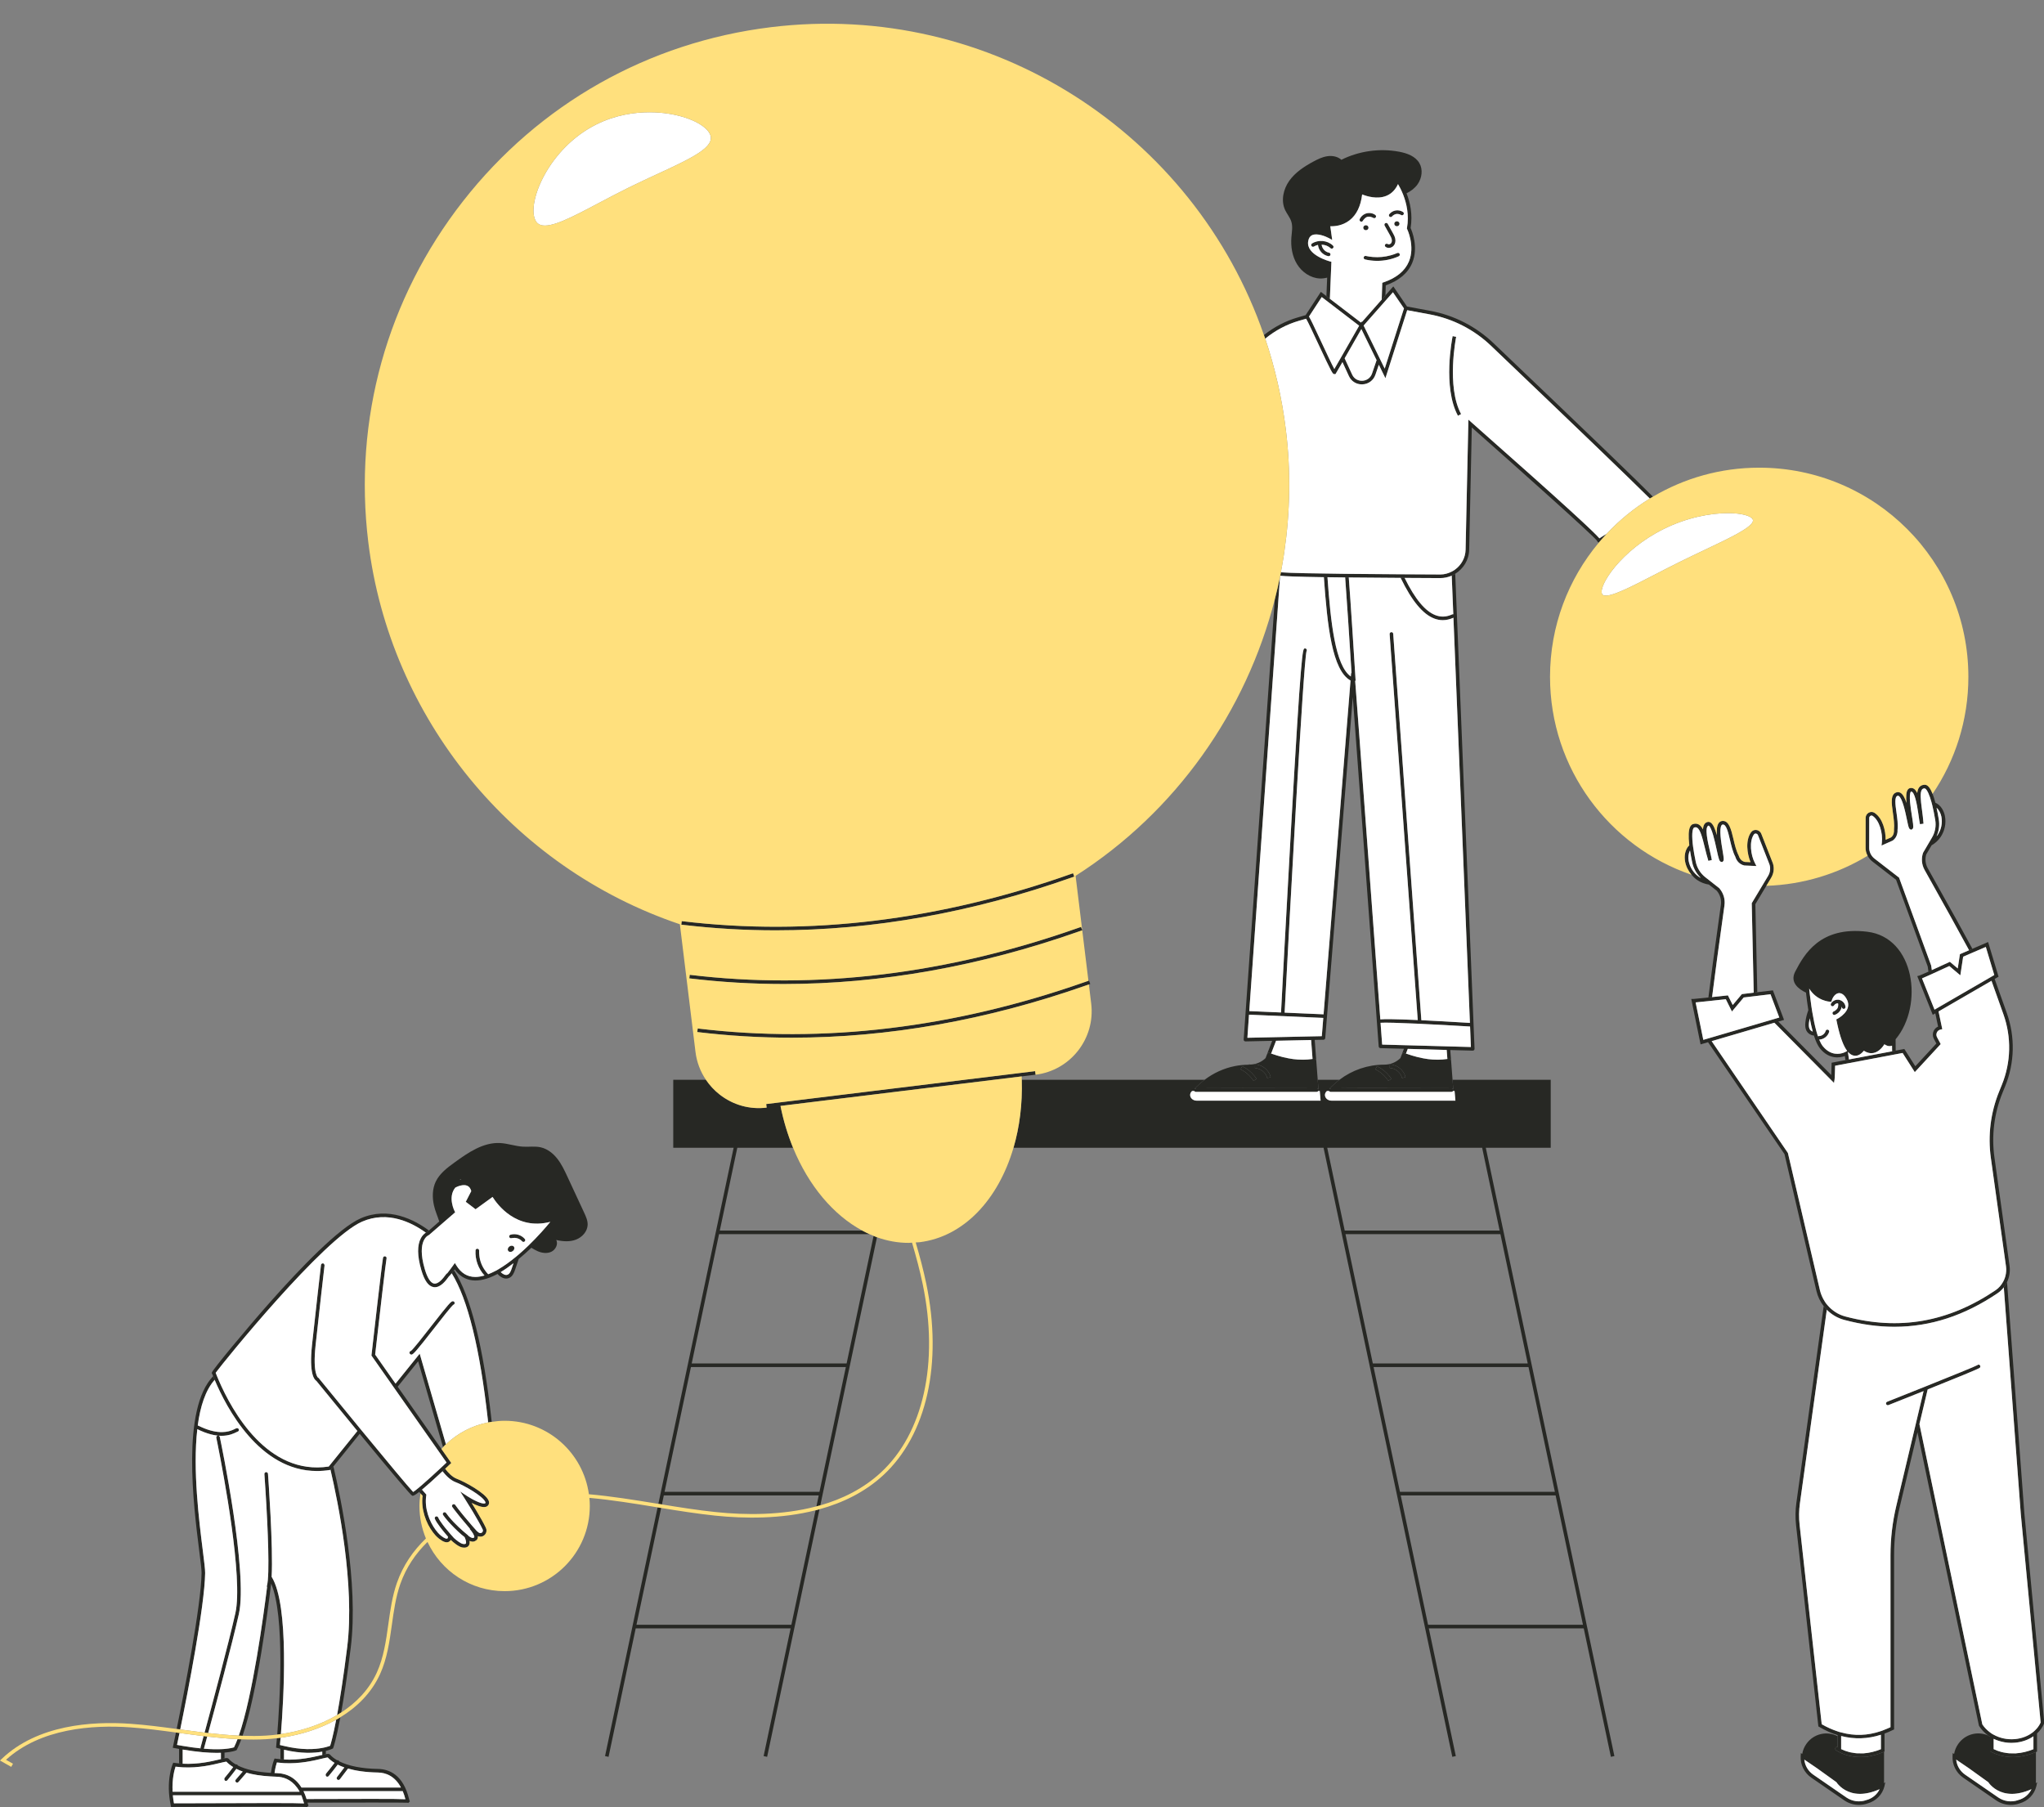
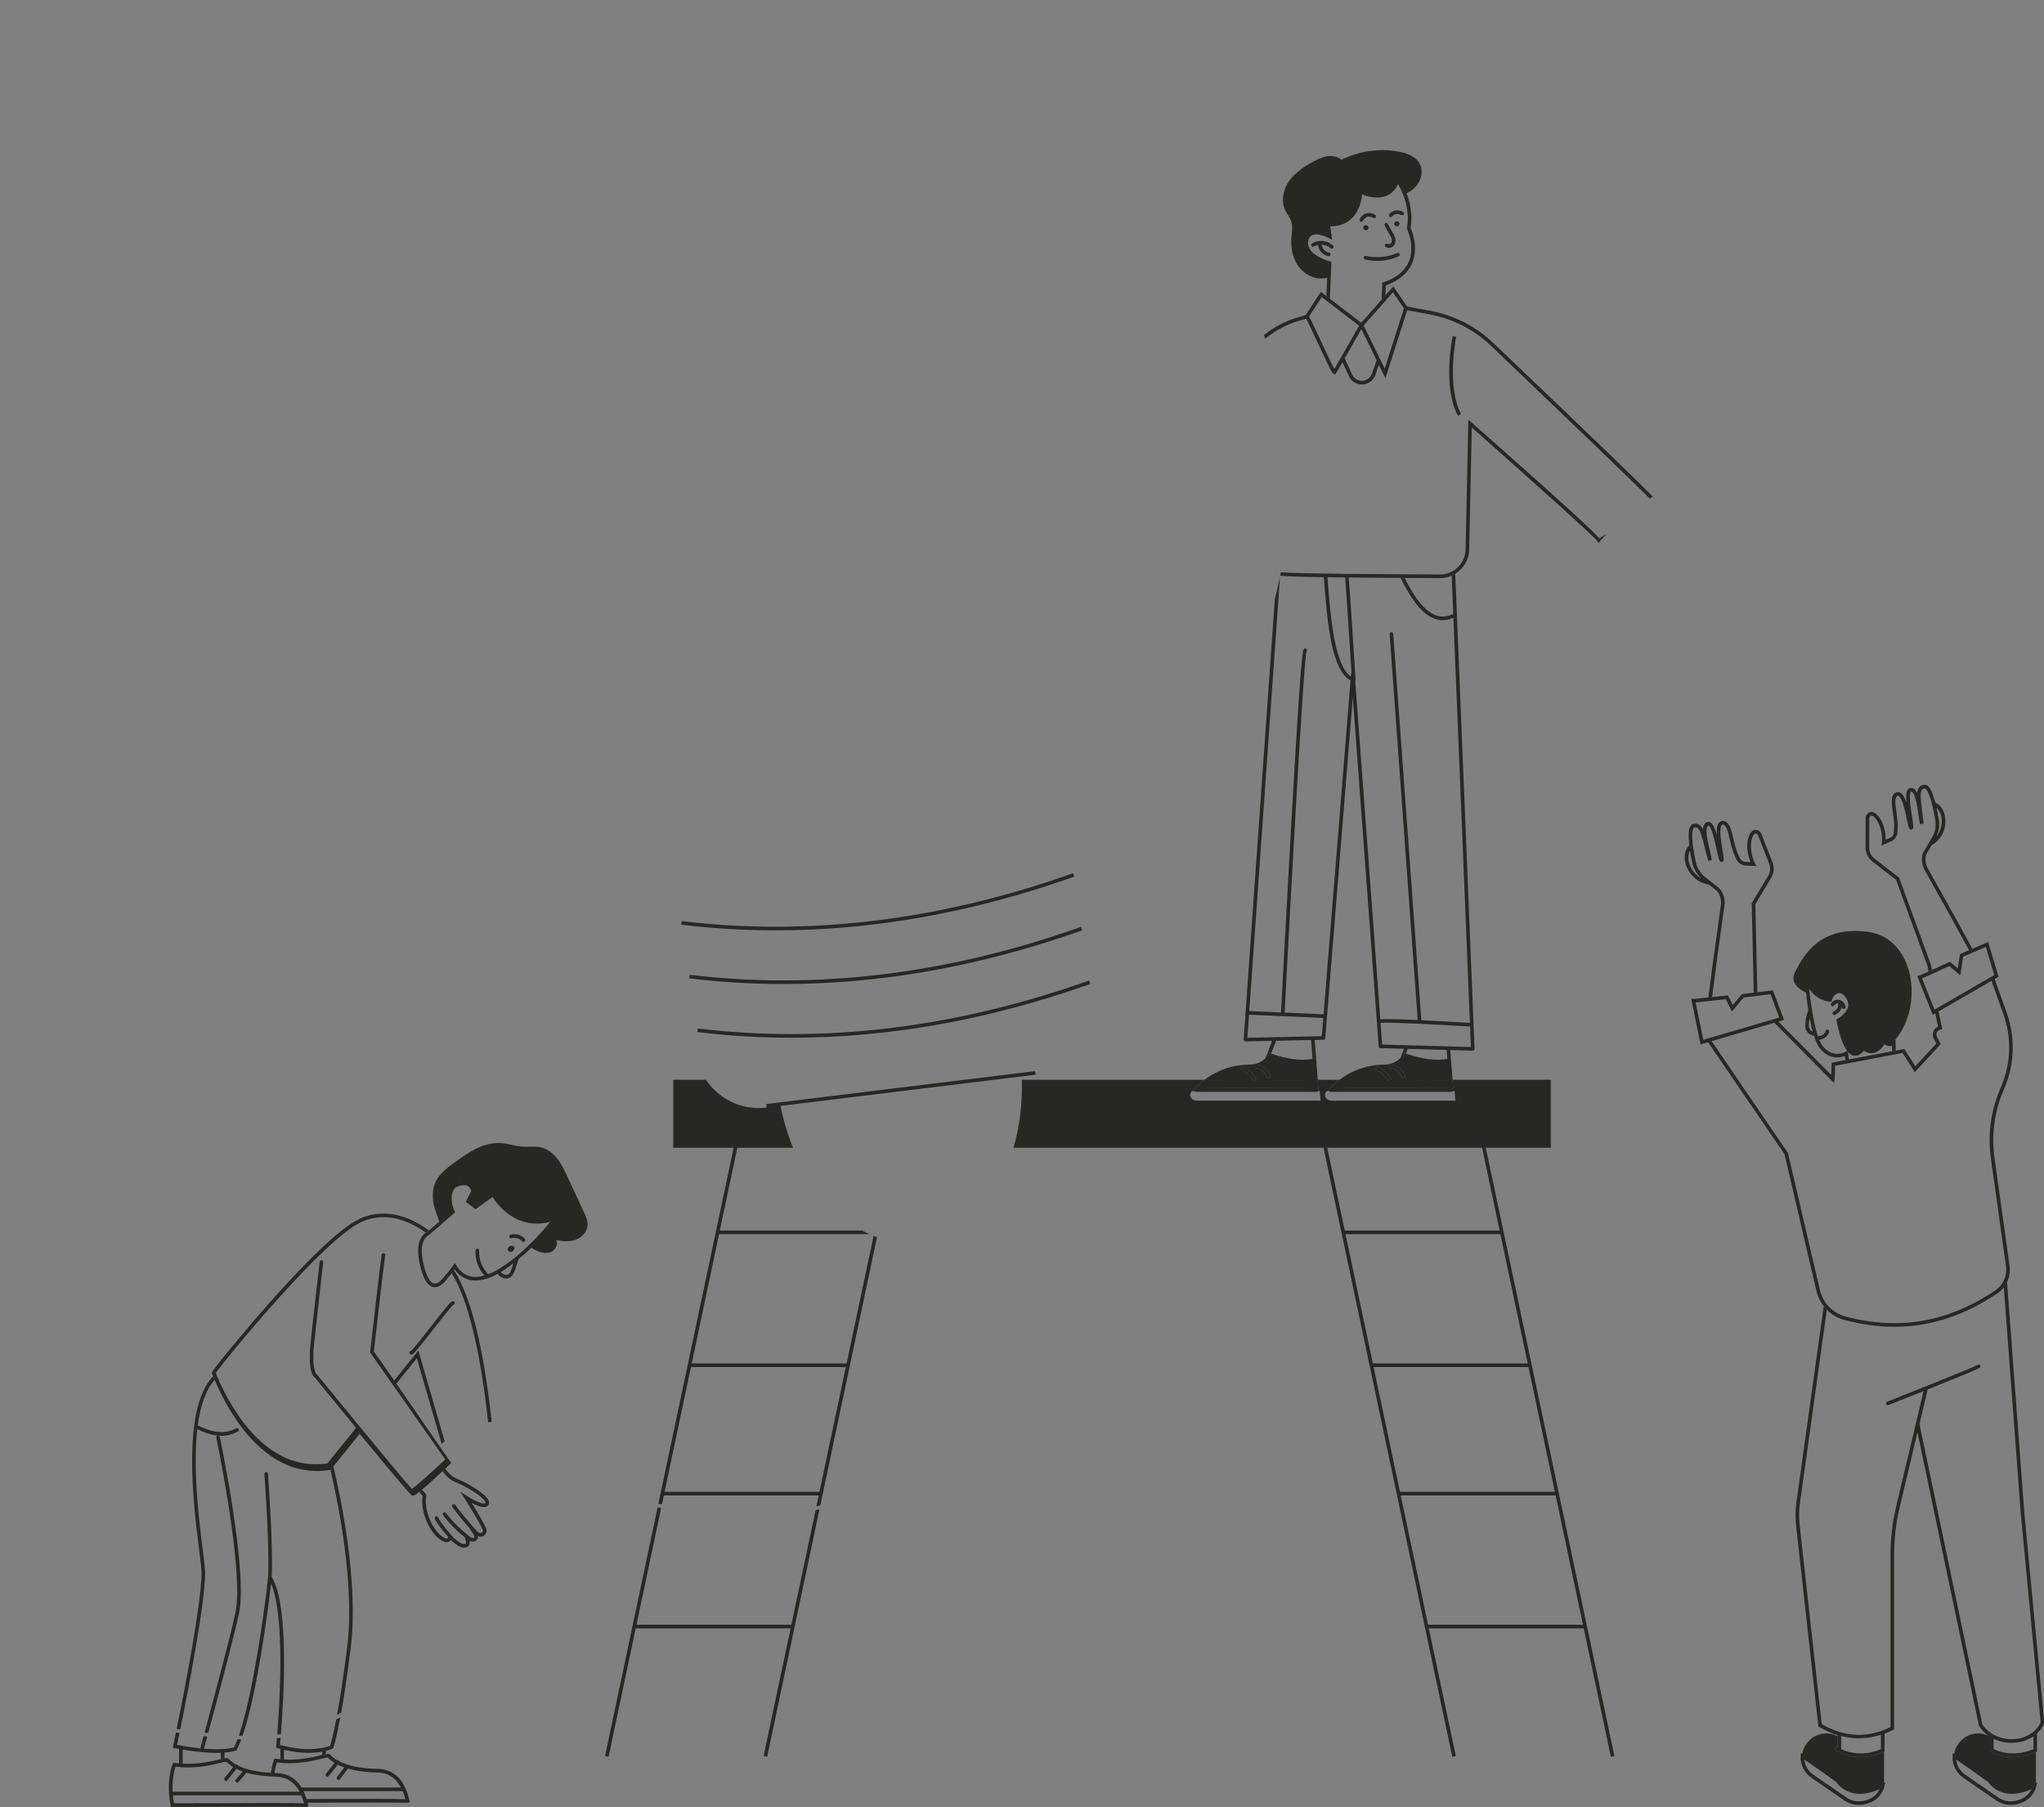
<svg xmlns="http://www.w3.org/2000/svg" fill="#000000" height="251.5" preserveAspectRatio="xMidYMid meet" version="1" viewBox="-0.0 -3.3 284.5 251.5" width="284.5" zoomAndPan="magnify">
  <rect x="-0.0" y="-3.3" width="284.5" height="251.5" fill="#808080" stroke="none" />
  <g id="change1_1">
-     <path d="M283.35,244.869c0.005-0.076,0.025-0.156,0.025-0.231v-4.087 c-0.084,0.036-0.167,0.062-0.25,0.095c-0.632,0.249-1.258,0.427-1.872,0.519 c-0.221,0.033-0.441,0.057-0.658,0.069c-0.003,0-0.005,0.001-0.008,0.001 c-0.143,0.008-0.281,0.012-0.417,0.012c-0,0-0.001-0-0.001-0 c-1.455-0-2.519-0.451-3.047-0.737L276.991,240.44v-1.778v-0.237 c-0.096-0.061-0.19-0.122-0.281-0.189c-1.458-0.629-3.184-0.181-4.141,1.174 c-0.303,0.426-0.497,0.906-0.582,1.404l-0.191-0.124l-0.025,0.429 c-0.067,1.175,0.502,2.324,1.485,2.999l4.593,3.163c0.606,0.415,1.319,0.63,2.037,0.63 c0.399,0,0.8-0.066,1.184-0.202l0.022-0.008c1.176-0.329,2.072-1.247,2.343-2.402l0.11-0.535 L283.35,244.869z M276.742,244.741c0.03,0.045,0.084,0.122,0.162,0.221 c0.431,0.515,1.427,1.408,3.137,1.408c0.759,0,1.665-0.188,2.718-0.651 c-0.341,0.72-0.992,1.274-1.802,1.501l-0.064,0.004l-0.034,0.029 c-0.913,0.308-1.929,0.163-2.727-0.384l-4.593-3.163c-0.725-0.497-1.176-1.262-1.26-2.104 c0.506,0.336,1.132,0.764,1.754,1.194C275.267,243.671,276.513,244.575,276.742,244.741z M278.905,175.871c0.08-0.103,0.157-0.209,0.227-0.319c0.082-0.131,0.154-0.268,0.22-0.408 c0.328-0.69,0.465-1.476,0.355-2.263l-2.106-15.085c-0.425-3.039-0.038-6.147,1.118-8.989 l0.379-0.933c1.323-3.253,1.403-6.867,0.225-10.176l-1.69-4.746l0.542-0.314l-1.456-4.828 l-2.189,0.945l-0.23,0.099l-0.23,0.099l-1.273,0.549l-0.301,1.985l-1.098-0.925l-0.145,0.067 c-0.69,0.32-1.582,0.731-2.364,1.087c-0.08,0.036-0.159,0.072-0.237,0.107 c-0.083,0.038-0.158,0.071-0.237,0.107c-0.665,0.3-1.183,0.528-1.279,0.556l-0.277,0.069 l2.155,5.389l0.355-0.206l0.389,1.842c-0.271,0.118-0.49,0.33-0.619,0.604 c-0.164,0.353-0.154,0.751,0.027,1.095l0.349,0.657l-2.925,3.166l-1.53-2.405l-1.201,0.227 l-0.249,0.047l-0.25,0.047l-1.419,0.268l-2.021,0.382l-2.564,0.485l-0.245,0.046l-0.25,0.047 l-1.926,0.364l-0.004,0.203c-0.009,0.44-0.025,1.063-0.043,1.507l-7.372-7.438l0.8-0.235 l-1.552-4.111l-2.17,0.262l-0.25,0.03l-0.249,0.03l-1.647,0.199l-1.274,1.518l-0.671-1.341 l-0.173,0.019c-0.612,0.068-1.336,0.147-2.029,0.222c-0.086,0.009-0.17,0.018-0.255,0.027 c-0.086,0.009-0.172,0.018-0.256,0.027c-1.074,0.115-1.97,0.206-2.081,0.207l-0.307,0 l1.296,6.322l1.04-0.305l10.64,15.576l4.449,19.062c0.182,0.78,0.533,1.489,1.006,2.098 c0.069,0.089,0.143,0.173,0.217,0.257c0.072,0.082,0.142,0.166,0.219,0.243 c0.662,0.666,1.494,1.162,2.435,1.413c2.386,0.637,4.705,0.955,6.974,0.955 c5,0,9.746-1.551,14.366-4.675C278.377,176.46,278.663,176.182,278.905,175.871z M256.833,179.922 c-0.987-0.264-1.837-0.828-2.473-1.581c-0.073-0.086-0.15-0.167-0.217-0.258 c-0.076-0.104-0.14-0.216-0.208-0.326c-0.279-0.45-0.496-0.943-0.621-1.477l-4.46-19.108 l-10.612-15.565l8.728-2.563l8.298,8.373l0.081-0.48c0.035-0.203,0.064-1.38,0.076-1.908 l1.517-0.287l0.25-0.047l0.245-0.046l5.941-1.123l0.247-0.047l0.248-0.047l0.946-0.179l1.696,2.667 l3.606-3.903l-0.515-0.971c-0.107-0.203-0.113-0.439-0.016-0.648s0.283-0.356,0.509-0.404 l0.244-0.052l-0.521-2.467l7.368-4.268l1.66,4.659c1.137,3.193,1.061,6.681-0.217,9.819 l-0.379,0.934c-1.189,2.923-1.587,6.12-1.151,9.245l2.106,15.085 c0.064,0.456,0.03,0.91-0.079,1.341c-0.022,0.088-0.05,0.173-0.079,0.259 c-0.057,0.17-0.128,0.335-0.211,0.493c-0.254,0.487-0.615,0.916-1.078,1.229 C271.177,180.725,264.331,181.921,256.833,179.922z M237.08,141.428l-0.187-0.91l-0.15-0.733 l-0.732-3.569c0.372-0.034,1.027-0.101,1.718-0.175c0.084-0.009,0.169-0.018,0.254-0.027 c0.086-0.009,0.169-0.018,0.255-0.027c0.817-0.088,1.606-0.175,1.973-0.216l0.854,1.71l1.638-1.95 l1.401-0.169l0.249-0.03l0.25-0.03l1.829-0.221l1.224,3.24l-0.542,0.159l-0.272,0.08 l-0.273,0.08l-8.624,2.533l-0.251,0.074l-0.253,0.074L237.08,141.428z M269.254,137.198l-1.731-4.328 c0.226-0.094,0.574-0.248,0.967-0.424c0.078-0.035,0.157-0.07,0.238-0.107 c0.079-0.036,0.156-0.07,0.237-0.107c0.895-0.406,1.894-0.868,2.355-1.081l0.83,0.699l0.232,0.196 l0.232,0.196l0.242,0.204l0.043-0.282l0.041-0.271l0.041-0.271l0.268-1.769l1.057-0.456 l0.23-0.099l0.228-0.098l1.637-0.706l1.179,3.912l-0.119,0.069l-0.22,0.127l-0.22,0.128 l-7.306,4.233l-0.228,0.132l-0.224,0.13L269.254,137.198z M56.97,247.23 c-0.006-0.025-0.015-0.061-0.025-0.104c-0.811-3.444-2.802-4.199-4.33-4.227 c-2.292-0.041-4.143-0.416-5.418-1.068c-0.017-0.041-0.029-0.084-0.066-0.112 c-0.063-0.047-0.138-0.051-0.209-0.032c-0.393-0.229-0.727-0.486-0.983-0.774 c-0.107-0.12-0.276-0.128-0.584-0.073c-0.075,0.013-0.155,0.027-0.25,0.048 c-0.074,0.017-0.162,0.038-0.25,0.059c-0.063,0.015-0.109,0.025-0.179,0.042 c-1.096,0.263-2.999,0.716-5.145,0.599c-0.083-0.005-0.166-0.009-0.25-0.015 c-0.082-0.006-0.167-0.019-0.25-0.027c-0.206-0.02-0.41-0.036-0.619-0.067l-0.191-0.029 l-0.076,0.178c-0.021,0.05-0.29,0.716-0.44,1.819c-1.922-0.105-3.494-0.459-4.614-1.032 c-0.017-0.04-0.029-0.083-0.066-0.111c-0.062-0.047-0.138-0.051-0.209-0.033 c-0.393-0.229-0.727-0.486-0.984-0.775h-0c-0.106-0.12-0.275-0.129-0.584-0.073 c-0.075,0.013-0.155,0.027-0.25,0.049c-0.074,0.017-0.162,0.038-0.25,0.059 c-0.062,0.015-0.108,0.025-0.178,0.042c-1.096,0.263-2.999,0.718-5.146,0.6 c-0.083-0.005-0.166-0.009-0.25-0.015c-0.082-0.006-0.167-0.019-0.25-0.027 c-0.206-0.02-0.41-0.036-0.619-0.068l-0.191-0.029l-0.076,0.178 c-0.041,0.096-0.993,2.377-0.273,5.779l0.042,0.199l0.204-0.001 c4.958-0.017,17.83-0.052,18.574-0.006l0.135,0.036l0.221-0.223l-0.064-0.154 c-0.004-0.01-0.008-0.02-0.014-0.028c-0.007-0.025-0.015-0.061-0.025-0.104 c-0.01-0.041-0.021-0.076-0.031-0.116c5.774-0.015,13.32-0.026,13.884,0.008l0.133,0.036 l0.223-0.222l-0.064-0.155C56.979,247.249,56.975,247.239,56.97,247.23z M38.539,242.002 c0.166,0.022,0.328,0.031,0.492,0.046c0.083,0.008,0.167,0.017,0.25,0.023 c0.083,0.006,0.168,0.017,0.25,0.021c2.204,0.116,4.143-0.349,5.262-0.618 c0.021-0.005,0.041-0.01,0.062-0.015c0.085-0.021,0.168-0.04,0.25-0.059 c0.091-0.021,0.174-0.04,0.25-0.056c0.109-0.023,0.205-0.041,0.261-0.044 c0.23,0.249,0.544,0.508,0.948,0.757c-0.311,0.409-0.881,1.151-1.194,1.509 c-0.011,0.012-0.007,0.03-0.015,0.043c-0.044,0.076-0.04,0.157,0,0.233 c0.014,0.026,0.015,0.057,0.038,0.077c0.047,0.041,0.106,0.062,0.165,0.062 c0.069,0,0.139-0.029,0.188-0.085c0.341-0.39,0.956-1.194,1.259-1.593 c0.272,0.138,0.577,0.269,0.925,0.39l-1.018,1.339c-0.084,0.11-0.062,0.267,0.048,0.351 c0.045,0.034,0.099,0.051,0.151,0.051c0.075,0,0.15-0.034,0.199-0.099l1.131-1.487 c1.05,0.303,2.395,0.519,4.166,0.551c1.045,0.018,2.331,0.452,3.203,2.089H41.963 c-0.477-0.772-1.048-1.268-1.64-1.571c-0.204-0.104-0.41-0.187-0.615-0.25 c-0.143-0.044-0.286-0.077-0.427-0.104c-0.084-0.016-0.167-0.031-0.25-0.042 c-0.178-0.024-0.353-0.037-0.522-0.04c-0.103-0.002-0.196-0.01-0.297-0.013 C38.31,242.766,38.455,242.251,38.539,242.002z M24.433,242.585c0.166,0.022,0.328,0.031,0.492,0.046 c0.083,0.008,0.167,0.018,0.25,0.024c0.083,0.006,0.168,0.017,0.25,0.022 c2.207,0.117,4.145-0.349,5.263-0.62c0.02-0.005,0.04-0.01,0.061-0.014 c0.085-0.021,0.169-0.04,0.25-0.059c0.091-0.021,0.174-0.039,0.25-0.055 c0.11-0.023,0.205-0.04,0.261-0.044c0.23,0.248,0.543,0.507,0.948,0.757 c-0.311,0.409-0.881,1.151-1.194,1.509c-0.011,0.013-0.007,0.031-0.015,0.045 c-0.043,0.075-0.04,0.156,0,0.231c0.014,0.026,0.015,0.057,0.039,0.078 c0.047,0.041,0.106,0.062,0.165,0.062c0.069,0,0.139-0.029,0.188-0.085 c0.341-0.39,0.956-1.194,1.259-1.593c0.263,0.133,0.553,0.261,0.886,0.378l-0.969,1.121 c-0.09,0.104-0.079,0.262,0.025,0.353c0.047,0.04,0.105,0.061,0.164,0.061 c0.07,0,0.14-0.029,0.189-0.087l1.115-1.289c0.875,0.255,1.974,0.44,3.342,0.516 c0.083,0.005,0.167,0.009,0.252,0.013c0.085,0.004,0.165,0.01,0.252,0.013 c0.12,0.004,0.222,0.015,0.346,0.017c0.907,0.017,1.994,0.353,2.838,1.507 c0.06,0.082,0.121,0.159,0.178,0.25c0.05,0.08,0.098,0.164,0.146,0.25 c0.014,0.025,0.026,0.056,0.04,0.082h-3.533h-0.252h-0.251H24.022 C23.932,244.299,24.282,243.031,24.433,242.585z M37.695,247.65c-2.75,0-6.977,0.014-13.481,0.036 c-0.076-0.39-0.122-0.759-0.156-1.116h13.679h0.254h0.248h3.707 c0.067,0.159,0.123,0.343,0.183,0.521c0.027,0.082,0.054,0.165,0.08,0.252 c0.025,0.086,0.056,0.16,0.079,0.25c0.01,0.039,0.024,0.068,0.034,0.107 C41.724,247.664,40.451,247.65,37.695,247.65z M51.801,247.068c-2.081,0-5.012,0.008-9.13,0.021 c-0.126-0.411-0.272-0.775-0.431-1.101H56.053c0.141,0.337,0.27,0.705,0.375,1.13 C55.83,247.082,54.557,247.068,51.801,247.068z M61.442,198.369l1.37,1.951l-0.156,0.148 c-0.243,0.231-0.471,0.447-0.692,0.655c-0.063,0.059-0.122,0.115-0.183,0.172 c-0.064,0.06-0.124,0.116-0.186,0.174c-1.342,1.256-2.248,2.058-2.86,2.562 c-0.051,0.042-0.102,0.085-0.149,0.122c-0.014,0.011-0.03,0.025-0.044,0.036 c-0.071,0.057-0.135,0.107-0.197,0.155c-0.587,0.456-0.801,0.539-0.904,0.539 c-0.03,0-0.052-0.007-0.07-0.013c-0.199-0.066-2.657-2.965-7.304-8.612l-3.662,4.542l-0.197,0.244 l-0.184,0.228l-0.021,0.003l-0.074,0.012c-0.623,0.1-1.229,0.147-1.815,0.147 c-8.019,0-12.616-8.837-14.237-12.689c-0.038-0.091-0.074-0.177-0.109-0.262 c-0.035-0.085-0.069-0.168-0.1-0.247c-0.032-0.081-0.065-0.162-0.094-0.236 c-0.011-0.028-0.021-0.053-0.029-0.074l-0.058-0.025l-0.001-0.163 c-0-0.277,4.82-6.105,8.188-9.898c4.04-4.551,9.493-10.253,12.527-11.573 c3.893-1.694,7.497,0.208,9.5,1.695l-0.184,0.162l-0.008,0.007 c-0.052,0.021-0.139,0.068-0.237,0.13c-1.933-1.403-5.285-3.099-8.872-1.534 c-5.352,2.329-19.253,19.493-20.381,21.04c0.006,0.017,0.013,0.034,0.021,0.054 c0.024,0.062,0.052,0.131,0.079,0.198c0.053,0.134,0.111,0.276,0.174,0.428 c0.058,0.139,0.119,0.283,0.185,0.436c1.814,4.185,6.764,13.22,15.278,11.929l0.105-0.131 l0.199-0.247l0.196-0.243l3.486-4.324c-1.641-1.996-3.543-4.319-5.707-6.971 c-0.299-0.178-1.029-1.021-0.61-4.974c0.464-4.386,1.245-11.102,1.252-11.169 c0.016-0.137,0.145-0.231,0.277-0.219c0.116,0.013,0.189,0.11,0.204,0.222 c0.003,0.02,0.018,0.035,0.016,0.056c-0.008,0.066-0.788,6.779-1.252,11.163 c-0.423,3.998,0.364,4.488,0.372,4.492l0.071,0.022l0.024,0.049 c1.717,2.104,3.737,4.571,5.676,6.928c0.054,0.066,0.108,0.132,0.162,0.197 c0.054,0.065,0.108,0.132,0.162,0.197c3.431,4.168,6.532,7.895,7.118,8.494 c0.106-0.061,0.29-0.202,0.51-0.378c0.065-0.052,0.122-0.096,0.195-0.157 c0.058-0.048,0.128-0.108,0.191-0.161c0.116-0.098,0.233-0.196,0.364-0.31 c0.708-0.613,1.611-1.43,2.531-2.289c0.062-0.058,0.124-0.115,0.186-0.174 c0.062-0.058,0.123-0.116,0.185-0.174c0.162-0.152,0.325-0.305,0.485-0.457l-1.058-1.506 l-6.07-8.643l-0.149-0.213l-0.149-0.213l-3.029-4.313l0.011-0.095 c0.238-2.107,1.391-12.27,1.591-13.442c0.009-0.052,0.017-0.093,0.022-0.108 c0.044-0.13,0.186-0.2,0.316-0.158c0.129,0.043,0.2,0.181,0.16,0.311 c-0.097,0.396-0.994,8.164-1.582,13.359l2.838,4.041l3.361-4.169l3.652,12.609l0.011-0.005 c-0.071,0.067-0.147,0.128-0.216,0.196c-0.069,0.069-0.13,0.145-0.198,0.216l-3.463-11.956 l-2.849,3.534L61.442,198.369z M202.68,43.583c-0.015,0.068-1.381,6.918,0.687,10.747l-0.439,0.237 c-2.154-3.989-0.796-10.797-0.737-11.085L202.68,43.583z M63.284,178.051 c0,0.112-0.074,0.207-0.175,0.238c-0.282,0.203-1.606,1.899-2.672,3.268 c-2.43,3.115-2.922,3.681-3.174,3.681c-0.059,0-0.104-0.03-0.159-0.066 c-0.115-0.077-0.146-0.232-0.069-0.347c0.04-0.06,0.101-0.097,0.167-0.107 c0.332-0.251,1.777-2.104,2.84-3.468c2.458-3.151,2.743-3.448,2.992-3.448 C63.172,177.801,63.284,177.914,63.284,178.051z M207.878,44.463c-2.442-2.33-5.488-3.887-8.808-4.503 l-3.231-0.6l-1.907-2.798l-1.095,1.243l-0.26,0.295l-0.26,0.295l-2.755,3.126l-0.043-0.088 l-0.092,0.162l-4.325-3.313l-0.242-0.186l-0.239-0.183l-0.774-0.593l-2.12,3.243l-1.041,0.3 c-1.757,0.507-3.366,1.357-4.763,2.474c0.029,0.085,0.063,0.167,0.092,0.252 c0.028,0.083,0.062,0.164,0.09,0.248c1.376-1.131,2.971-1.99,4.72-2.494l0.971-0.28 c0.257,0.429,1.037,2.103,1.681,3.483c1.961,4.204,2.009,4.207,2.239,4.225l0.155,0.006 l0.081-0.122c0.05-0.076,0.417-0.709,0.901-1.553c0.291,0.627,0.595,1.284,0.89,1.932 c0.329,0.726,1.014,1.165,1.804,1.165c0.034,0,0.069-0.001,0.104-0.002 c0.836-0.041,1.523-0.557,1.793-1.348l0.341-1l0.086-0.253l0.044-0.13l0.061,0.125l0.112,0.229 l0.745,1.524l0.606-1.895l0.105-0.328l0.121-0.378l0.397-1.241l0.132-0.412l0.124-0.388l1.544-4.827 l3.116,0.579c3.225,0.599,6.183,2.111,8.554,4.374c11.415,10.891,19.255,18.435,22.103,21.263 c0.073-0.045,0.146-0.09,0.219-0.135c0.07-0.042,0.141-0.08,0.211-0.122 C227.994,63.724,222.469,58.384,207.878,44.463z M185.723,48.063c-0.366-0.671-1.175-2.403-1.793-3.729 c-1.094-2.346-1.52-3.232-1.735-3.575l1.775-2.715l0.626,0.479l0.238,0.183l0.243,0.186 l4.1,3.141c-0.535,0.937-1.151,2.016-1.729,3.027c-0.044,0.077-0.089,0.156-0.132,0.231 c-0.045,0.079-0.088,0.155-0.133,0.232C186.551,46.626,185.999,47.587,185.723,48.063z M191.432,47.336 l-0.086,0.253l-0.085,0.249l-0.29,0.849c-0.242,0.708-0.854,0.986-1.344,1.01 c-0.501,0.021-1.121-0.192-1.429-0.87c-0.344-0.758-0.706-1.54-1.04-2.256 c0.121-0.21,0.245-0.428,0.372-0.65c0.043-0.075,0.086-0.149,0.129-0.225 c0.044-0.077,0.087-0.153,0.131-0.23c0.662-1.157,1.334-2.334,1.695-2.966l2.118,4.329 L191.432,47.336z M194.019,43.994l-0.114,0.356l-0.119,0.373l-0.761,2.378l-0.094,0.295l-0.089,0.279 l-0.106,0.33l-0.127-0.259l-0.112-0.229l-0.113-0.231l-2.584-5.28l2.49-2.826l0.26-0.295 l0.26-0.295l1.071-1.215l1.535,2.251L194.019,43.994z M262.237,244.638v-4.124l-0.087,0.037 c-0.055,0.023-0.109,0.04-0.163,0.062c-0.661,0.268-1.318,0.456-1.96,0.552l0.039,0.028 l-0.698,0.041c-0.003,0-0.005,0.001-0.008,0.001c-0.143,0.008-0.282,0.012-0.418,0.012 c-0,0-0.001-0-0.001-0c-0.001,0-0.002,0-0.004,0 c-1.451,0-2.515-0.451-3.042-0.737l-0.131-0.071v-0.009c-0.022-0.014-0.047-0.028-0.065-0.04 c-0.099-0.064-0.167-0.113-0.167-0.113c-0.106-0.087-0.123-0.243-0.036-0.351 c0.051-0.064,0.127-0.084,0.203-0.081c0.023,0.001,0.043,0.012,0.065,0.019v-1.248v-0.28 c-1.494-0.76-3.335-0.344-4.336,1.073c-0.302,0.427-0.496,0.906-0.581,1.404l-0.191-0.124 l-0.025,0.429c-0.067,1.175,0.502,2.324,1.485,2.999l4.593,3.163 c0.605,0.415,1.319,0.63,2.037,0.63c0.398,0,0.8-0.066,1.184-0.202l0.023-0.008 c1.176-0.33,2.071-1.248,2.342-2.402l0.11-0.535l-0.194,0.106 C262.217,244.794,262.237,244.711,262.237,244.638z M255.603,244.741 c0.03,0.045,0.084,0.122,0.162,0.221c0.431,0.515,1.427,1.408,3.137,1.408 c0.759,0,1.665-0.188,2.718-0.651c-0.341,0.72-0.992,1.274-1.801,1.501l-0.075,0.004l-0.032,0.032 c-0.912,0.303-1.923,0.159-2.719-0.387l-4.593-3.163c-0.725-0.497-1.176-1.262-1.26-2.104 c0.506,0.336,1.132,0.764,1.754,1.194C254.128,243.671,255.374,244.575,255.603,244.741z M183.207,144.281c-0.005-0.07-0.04-0.135-0.096-0.178c-0.049-0.038-0.111-0.047-0.172-0.043 c-0.009,0.001-0.016-0.008-0.025-0.006c-0.074,0.013-0.15,0.019-0.224,0.03 c-0.033,0.005-0.066,0.009-0.099,0.013c-0.391,0.054-0.786,0.087-1.188,0.091 c-0.036,0-0.074-0.002-0.111-0.002c-0.423-0.001-0.854-0.025-1.299-0.083 c-0.005-0.001-0.011-0.002-0.016-0.003c-0.445-0.059-0.906-0.15-1.383-0.266 c-0.036-0.009-0.071-0.015-0.107-0.024c-0.461-0.116-0.943-0.265-1.442-0.436 c-0.039-0.013-0.077-0.026-0.117-0.039c-0.08-0.028-0.156-0.051-0.237-0.08 c-0.002-0.001-0.003-0.001-0.005-0.002c-0.13-0.048-0.27,0.018-0.318,0.146v0l-0.218,0.571 c-0.562,0.55-1.3,0.857-2.092,0.894c-0.052,0.002-0.102,0.015-0.154,0.015 c-0.049,0-0.098,0.006-0.147,0.007c-0.635,0.009-1.261,0.069-1.872,0.19 c-0.001,0-0.003,0-0.004,0.001c-1.534,0.303-2.968,0.96-4.221,1.912 c-0.375,0.285-0.74,0.588-1.079,0.927l-0.325,0.325l0.015,0.014 c-0.004,0.002-0.005,0.004-0.009,0.005c0.032-0.015,0.081-0.028,0.171-0.039v-0.054h0.25h0.357 h0.704c0.08-0.001,0.17-0.002,0.258-0.003c0.04-0,0.076-0.001,0.118-0.002 c0.006-0,0.014-0,0.021-0c1.987-0.021,6.063-0.013,14.421,0.004 c0.146,0,0.287,0.001,0.436,0.001c0.085,0,0.164,0,0.25,0 c0.007,0,0.013,0,0.02,0c0.134,0,0.239,0.108,0.245,0.24 c-0-0.003,0.004-0.006,0.003-0.009l-0.106-1.41L183.207,144.281z M174.695,146.987l-0.216,0.14 c-0.032-0.049-0.071-0.092-0.105-0.14c-0.319-0.452-0.713-0.846-1.173-1.151 c-0.168-0.112-0.344-0.212-0.527-0.301l0.037-0.076l0.001-0.002l0.132-0.271l0.049-0.101 c0.051,0.025,0.098,0.058,0.148,0.085c0.137,0.072,0.273,0.145,0.401,0.229 c0.579,0.378,1.077,0.872,1.456,1.455L174.695,146.987z M176.38,146.739 c-0.114-0.488-0.46-0.888-0.89-1.137c-0.213-0.124-0.442-0.208-0.688-0.235 c-0.044-0.005-0.085-0.026-0.129-0.027l0.001-0.036l0-0.008l0.008-0.264v-0l0.006-0.192 c0.145,0.005,0.287,0.028,0.428,0.061c0.124,0.029,0.245,0.07,0.362,0.119 c0.675,0.286,1.22,0.886,1.388,1.605L176.38,146.739z M68.409,194.314 c0.011,0.097,0.021,0.189,0.031,0.279c-0.082,0.013-0.165,0.023-0.247,0.038 c-0.082,0.014-0.166,0.022-0.247,0.038c-0.01-0.089-0.021-0.187-0.033-0.299 c-1.111-10.002-2.804-16.86-5.038-20.45c0.049-0.062,0.103-0.132,0.164-0.213 c0.048-0.063,0.101-0.134,0.157-0.21C65.522,177.123,67.275,184.105,68.409,194.314z M201.972,144.281 c-0.005-0.07-0.04-0.135-0.096-0.178c-0.049-0.038-0.111-0.047-0.171-0.043 c-0.009,0.001-0.016-0.008-0.025-0.006c-0.074,0.013-0.15,0.019-0.224,0.03 c-0.033,0.005-0.066,0.009-0.099,0.013c-0.391,0.054-0.786,0.087-1.188,0.091 c-0.037,0-0.074-0.002-0.111-0.002c-0.423-0.001-0.853-0.025-1.298-0.083 c-0.006-0.001-0.013-0.002-0.019-0.003c-0.444-0.059-0.903-0.149-1.378-0.266 c-0.037-0.009-0.073-0.016-0.111-0.025c-0.46-0.116-0.942-0.265-1.44-0.436 c-0.039-0.013-0.077-0.026-0.116-0.039c-0.08-0.028-0.156-0.051-0.237-0.08 c-0.002-0.001-0.003-0.001-0.004-0.002c-0.131-0.048-0.271,0.018-0.318,0.146l-0.219,0.571 c-0.598,0.586-1.394,0.909-2.245,0.909c-2.286,0-4.453,0.748-6.245,2.11 c-0.375,0.285-0.74,0.588-1.079,0.927l-0.325,0.325l0.014,0.014 c-0.004,0.001-0.004,0.003-0.007,0.005c0.032-0.015,0.081-0.028,0.17-0.039v-0.053h0.25h0.357h0.677 c0.242-0.004,0.526-0.007,0.853-0.01c0.048-0,0.102-0.001,0.152-0.001 c0.126-0.001,0.255-0.002,0.394-0.003c0.068-0,0.141-0.001,0.212-0.001 c0.135-0.001,0.275-0.001,0.422-0.002c0.096-0,0.197-0.001,0.298-0.001 c0.117-0,0.238-0.001,0.363-0.001c0.124-0,0.25-0,0.382-0.001 c0.148-0,0.303-0,0.46-0c0.128-0,0.255-0,0.389-0 c0.172-0,0.356-0,0.54,0c0.126,0,0.247,0,0.379,0c0.639,0,1.341,0.001,2.116,0.002 c0.216,0,0.448,0.001,0.675,0.001c0.195,0,0.387,0.001,0.59,0.001 c0.355,0.001,0.731,0.001,1.113,0.002c0.02,0,0.041,0,0.061,0 c0.28,0,0.563,0.001,0.857,0.002c1.48,0.003,3.144,0.006,5.023,0.01 c0.086,0,0.164,0,0.251,0.001c0.007,0,0.013,0,0.02,0 c0.134,0,0.239,0.108,0.245,0.24c-0-0.003,0.004-0.006,0.003-0.009l-0.106-1.41 L201.972,144.281z M193.46,146.987l-0.216,0.14c-0.032-0.049-0.071-0.092-0.105-0.14 c-0.436-0.618-1.016-1.121-1.699-1.452l0.038-0.078l0.132-0.271l0.049-0.101 c0.052,0.025,0.098,0.058,0.148,0.085c0.137,0.072,0.273,0.145,0.401,0.229 c0.579,0.378,1.077,0.872,1.456,1.455L193.46,146.987z M195.146,146.739 c-0.178-0.76-0.928-1.375-1.708-1.399l0.001-0.043l0.008-0.264l0.006-0.192 c0.145,0.005,0.288,0.028,0.428,0.061c0.124,0.029,0.245,0.07,0.362,0.119 c0.675,0.286,1.221,0.886,1.388,1.606L195.146,146.739z M185.044,148.602 c0.009,0.008,0.016,0.018,0.026,0.024c-0.003-0.002-0.007-0-0.011-0.003 C185.051,148.617,185.05,148.607,185.044,148.602z M202.23,148.546 c0.004-0.006,0.005-0.014,0.009-0.021c-0.003,0.007-0.003,0.015-0.007,0.021 c-0.008,0.012-0.004,0.029-0.014,0.04c-0.001,0.001-0.004,0.001-0.005,0.002 C202.223,148.578,202.221,148.559,202.23,148.546z M166.283,148.606 c0.008,0.006,0.014,0.015,0.022,0.02c-0.003-0.002-0.006-0-0.009-0.002 C166.29,148.619,166.289,148.611,166.283,148.606z M222.619,71.63 c0.221-0.155,0.572-0.372,0.999-0.626c-0.213,0.227-0.422,0.458-0.628,0.692 c-0.16,0.182-0.321,0.364-0.477,0.55l-0.229-0.237l0.019-0.042 c-0.963-1.111-10.688-9.798-17.446-15.77l-0.366,17.025c-0.031,1.412-0.808,2.64-1.939,3.335 c-0.079,0.048-0.163,0.088-0.245,0.131c-0.082,0.043-0.16,0.094-0.245,0.132 c-0.49,0.214-1.026,0.338-1.591,0.338c-0.007,0-0.014,0-0.021,0l-1.424-0.007 c-1.247-0.006-2.414-0.013-3.52-0.019c-0.188-0.001-0.372-0.002-0.556-0.003 c-2.849-0.018-5.232-0.036-7.22-0.057c-0.172-0.002-0.334-0.004-0.5-0.005 c-0.901-0.01-1.724-0.02-2.463-0.03c-0.173-0.002-0.336-0.005-0.501-0.007 c-3.699-0.055-5.338-0.121-6.075-0.199c0.015-0.077,0.028-0.156,0.043-0.233 c0.016-0.081,0.029-0.162,0.045-0.243c1.195,0.102,4.816,0.168,8.912,0.213 c0.166,0.002,0.332,0.004,0.5,0.005c2.333,0.024,4.789,0.042,7.018,0.055 c0.188,0.001,0.372,0.002,0.557,0.003c1.388,0.008,2.674,0.014,3.764,0.02l1.423,0.007 c0.007,0,0.013,0,0.019,0c0.564,0,1.093-0.149,1.568-0.39c0.083-0.042,0.166-0.083,0.245-0.132 c0.084-0.051,0.164-0.105,0.243-0.163c0.86-0.628,1.438-1.626,1.463-2.762l0.39-18.103 l0.403,0.356C218.575,67.646,221.855,70.756,222.619,71.63z M183.465,148.546 c0.004-0.006,0.005-0.014,0.009-0.021c-0.003,0.007-0.003,0.015-0.007,0.021 c-0.008,0.012-0.004,0.029-0.014,0.04c-0.001,0.001-0.004,0.001-0.005,0.002 C183.458,148.578,183.456,148.559,183.465,148.546z" fill="#272824" />
+     <path d="M283.35,244.869c0.005-0.076,0.025-0.156,0.025-0.231v-4.087 c-0.084,0.036-0.167,0.062-0.25,0.095c-0.632,0.249-1.258,0.427-1.872,0.519 c-0.221,0.033-0.441,0.057-0.658,0.069c-0.003,0-0.005,0.001-0.008,0.001 c-0.143,0.008-0.281,0.012-0.417,0.012c-0,0-0.001-0-0.001-0 c-1.455-0-2.519-0.451-3.047-0.737L276.991,240.44v-1.778v-0.237 c-0.096-0.061-0.19-0.122-0.281-0.189c-1.458-0.629-3.184-0.181-4.141,1.174 c-0.303,0.426-0.497,0.906-0.582,1.404l-0.191-0.124l-0.025,0.429 c-0.067,1.175,0.502,2.324,1.485,2.999l4.593,3.163c0.606,0.415,1.319,0.63,2.037,0.63 c0.399,0,0.8-0.066,1.184-0.202l0.022-0.008c1.176-0.329,2.072-1.247,2.343-2.402l0.11-0.535 L283.35,244.869z M276.742,244.741c0.03,0.045,0.084,0.122,0.162,0.221 c0.431,0.515,1.427,1.408,3.137,1.408c0.759,0,1.665-0.188,2.718-0.651 c-0.341,0.72-0.992,1.274-1.802,1.501l-0.064,0.004l-0.034,0.029 c-0.913,0.308-1.929,0.163-2.727-0.384l-4.593-3.163c-0.725-0.497-1.176-1.262-1.26-2.104 c0.506,0.336,1.132,0.764,1.754,1.194C275.267,243.671,276.513,244.575,276.742,244.741z M278.905,175.871c0.08-0.103,0.157-0.209,0.227-0.319c0.082-0.131,0.154-0.268,0.22-0.408 c0.328-0.69,0.465-1.476,0.355-2.263l-2.106-15.085c-0.425-3.039-0.038-6.147,1.118-8.989 l0.379-0.933c1.323-3.253,1.403-6.867,0.225-10.176l-1.69-4.746l0.542-0.314l-1.456-4.828 l-2.189,0.945l-0.23,0.099l-0.23,0.099l-1.273,0.549l-0.301,1.985l-1.098-0.925l-0.145,0.067 c-0.69,0.32-1.582,0.731-2.364,1.087c-0.08,0.036-0.159,0.072-0.237,0.107 c-0.083,0.038-0.158,0.071-0.237,0.107c-0.665,0.3-1.183,0.528-1.279,0.556l-0.277,0.069 l2.155,5.389l0.355-0.206l0.389,1.842c-0.271,0.118-0.49,0.33-0.619,0.604 c-0.164,0.353-0.154,0.751,0.027,1.095l0.349,0.657l-2.925,3.166l-1.53-2.405l-1.201,0.227 l-0.249,0.047l-0.25,0.047l-1.419,0.268l-2.021,0.382l-2.564,0.485l-0.245,0.046l-0.25,0.047 l-1.926,0.364l-0.004,0.203c-0.009,0.44-0.025,1.063-0.043,1.507l-7.372-7.438l0.8-0.235 l-1.552-4.111l-2.17,0.262l-0.25,0.03l-0.249,0.03l-1.647,0.199l-1.274,1.518l-0.671-1.341 l-0.173,0.019c-0.612,0.068-1.336,0.147-2.029,0.222c-0.086,0.009-0.17,0.018-0.255,0.027 c-0.086,0.009-0.172,0.018-0.256,0.027c-1.074,0.115-1.97,0.206-2.081,0.207l-0.307,0 l1.296,6.322l1.04-0.305l10.64,15.576l4.449,19.062c0.182,0.78,0.533,1.489,1.006,2.098 c0.069,0.089,0.143,0.173,0.217,0.257c0.072,0.082,0.142,0.166,0.219,0.243 c0.662,0.666,1.494,1.162,2.435,1.413c2.386,0.637,4.705,0.955,6.974,0.955 c5,0,9.746-1.551,14.366-4.675C278.377,176.46,278.663,176.182,278.905,175.871z M256.833,179.922 c-0.987-0.264-1.837-0.828-2.473-1.581c-0.073-0.086-0.15-0.167-0.217-0.258 c-0.076-0.104-0.14-0.216-0.208-0.326c-0.279-0.45-0.496-0.943-0.621-1.477l-4.46-19.108 l-10.612-15.565l8.728-2.563l8.298,8.373l0.081-0.48c0.035-0.203,0.064-1.38,0.076-1.908 l1.517-0.287l0.25-0.047l0.245-0.046l5.941-1.123l0.247-0.047l0.248-0.047l0.946-0.179l1.696,2.667 l3.606-3.903l-0.515-0.971c-0.107-0.203-0.113-0.439-0.016-0.648s0.283-0.356,0.509-0.404 l0.244-0.052l-0.521-2.467l7.368-4.268l1.66,4.659c1.137,3.193,1.061,6.681-0.217,9.819 l-0.379,0.934c-1.189,2.923-1.587,6.12-1.151,9.245l2.106,15.085 c0.064,0.456,0.03,0.91-0.079,1.341c-0.022,0.088-0.05,0.173-0.079,0.259 c-0.057,0.17-0.128,0.335-0.211,0.493c-0.254,0.487-0.615,0.916-1.078,1.229 C271.177,180.725,264.331,181.921,256.833,179.922z M237.08,141.428l-0.187-0.91l-0.15-0.733 l-0.732-3.569c0.372-0.034,1.027-0.101,1.718-0.175c0.084-0.009,0.169-0.018,0.254-0.027 c0.086-0.009,0.169-0.018,0.255-0.027c0.817-0.088,1.606-0.175,1.973-0.216l0.854,1.71l1.638-1.95 l1.401-0.169l0.249-0.03l0.25-0.03l1.829-0.221l1.224,3.24l-0.542,0.159l-0.272,0.08 l-0.273,0.08l-8.624,2.533l-0.251,0.074l-0.253,0.074L237.08,141.428z M269.254,137.198l-1.731-4.328 c0.226-0.094,0.574-0.248,0.967-0.424c0.078-0.035,0.157-0.07,0.238-0.107 c0.079-0.036,0.156-0.07,0.237-0.107c0.895-0.406,1.894-0.868,2.355-1.081l0.83,0.699l0.232,0.196 l0.232,0.196l0.242,0.204l0.043-0.282l0.041-0.271l0.041-0.271l0.268-1.769l1.057-0.456 l0.23-0.099l0.228-0.098l1.637-0.706l1.179,3.912l-0.119,0.069l-0.22,0.127l-0.22,0.128 l-7.306,4.233l-0.228,0.132l-0.224,0.13L269.254,137.198z M56.97,247.23 c-0.006-0.025-0.015-0.061-0.025-0.104c-0.811-3.444-2.802-4.199-4.33-4.227 c-2.292-0.041-4.143-0.416-5.418-1.068c-0.017-0.041-0.029-0.084-0.066-0.112 c-0.063-0.047-0.138-0.051-0.209-0.032c-0.393-0.229-0.727-0.486-0.983-0.774 c-0.107-0.12-0.276-0.128-0.584-0.073c-0.075,0.013-0.155,0.027-0.25,0.048 c-0.074,0.017-0.162,0.038-0.25,0.059c-0.063,0.015-0.109,0.025-0.179,0.042 c-1.096,0.263-2.999,0.716-5.145,0.599c-0.083-0.005-0.166-0.009-0.25-0.015 c-0.082-0.006-0.167-0.019-0.25-0.027c-0.206-0.02-0.41-0.036-0.619-0.067l-0.191-0.029 l-0.076,0.178c-0.021,0.05-0.29,0.716-0.44,1.819c-1.922-0.105-3.494-0.459-4.614-1.032 c-0.017-0.04-0.029-0.083-0.066-0.111c-0.062-0.047-0.138-0.051-0.209-0.033 c-0.393-0.229-0.727-0.486-0.984-0.775h-0c-0.106-0.12-0.275-0.129-0.584-0.073 c-0.075,0.013-0.155,0.027-0.25,0.049c-0.074,0.017-0.162,0.038-0.25,0.059 c-0.062,0.015-0.108,0.025-0.178,0.042c-1.096,0.263-2.999,0.718-5.146,0.6 c-0.083-0.005-0.166-0.009-0.25-0.015c-0.082-0.006-0.167-0.019-0.25-0.027 c-0.206-0.02-0.41-0.036-0.619-0.068l-0.191-0.029l-0.076,0.178 c-0.041,0.096-0.993,2.377-0.273,5.779l0.042,0.199l0.204-0.001 c4.958-0.017,17.83-0.052,18.574-0.006l0.135,0.036l0.221-0.223l-0.064-0.154 c-0.004-0.01-0.008-0.02-0.014-0.028c-0.007-0.025-0.015-0.061-0.025-0.104 c-0.01-0.041-0.021-0.076-0.031-0.116c5.774-0.015,13.32-0.026,13.884,0.008l0.133,0.036 l0.223-0.222l-0.064-0.155C56.979,247.249,56.975,247.239,56.97,247.23z M38.539,242.002 c0.166,0.022,0.328,0.031,0.492,0.046c0.083,0.008,0.167,0.017,0.25,0.023 c0.083,0.006,0.168,0.017,0.25,0.021c2.204,0.116,4.143-0.349,5.262-0.618 c0.021-0.005,0.041-0.01,0.062-0.015c0.085-0.021,0.168-0.04,0.25-0.059 c0.091-0.021,0.174-0.04,0.25-0.056c0.109-0.023,0.205-0.041,0.261-0.044 c0.23,0.249,0.544,0.508,0.948,0.757c-0.311,0.409-0.881,1.151-1.194,1.509 c-0.011,0.012-0.007,0.03-0.015,0.043c-0.044,0.076-0.04,0.157,0,0.233 c0.014,0.026,0.015,0.057,0.038,0.077c0.047,0.041,0.106,0.062,0.165,0.062 c0.069,0,0.139-0.029,0.188-0.085c0.341-0.39,0.956-1.194,1.259-1.593 c0.272,0.138,0.577,0.269,0.925,0.39l-1.018,1.339c-0.084,0.11-0.062,0.267,0.048,0.351 c0.045,0.034,0.099,0.051,0.151,0.051c0.075,0,0.15-0.034,0.199-0.099l1.131-1.487 c1.05,0.303,2.395,0.519,4.166,0.551c1.045,0.018,2.331,0.452,3.203,2.089H41.963 c-0.477-0.772-1.048-1.268-1.64-1.571c-0.204-0.104-0.41-0.187-0.615-0.25 c-0.143-0.044-0.286-0.077-0.427-0.104c-0.084-0.016-0.167-0.031-0.25-0.042 c-0.178-0.024-0.353-0.037-0.522-0.04c-0.103-0.002-0.196-0.01-0.297-0.013 C38.31,242.766,38.455,242.251,38.539,242.002z M24.433,242.585c0.166,0.022,0.328,0.031,0.492,0.046 c0.083,0.008,0.167,0.018,0.25,0.024c0.083,0.006,0.168,0.017,0.25,0.022 c2.207,0.117,4.145-0.349,5.263-0.62c0.02-0.005,0.04-0.01,0.061-0.014 c0.085-0.021,0.169-0.04,0.25-0.059c0.091-0.021,0.174-0.039,0.25-0.055 c0.11-0.023,0.205-0.04,0.261-0.044c0.23,0.248,0.543,0.507,0.948,0.757 c-0.311,0.409-0.881,1.151-1.194,1.509c-0.011,0.013-0.007,0.031-0.015,0.045 c-0.043,0.075-0.04,0.156,0,0.231c0.014,0.026,0.015,0.057,0.039,0.078 c0.047,0.041,0.106,0.062,0.165,0.062c0.069,0,0.139-0.029,0.188-0.085 c0.341-0.39,0.956-1.194,1.259-1.593c0.263,0.133,0.553,0.261,0.886,0.378l-0.969,1.121 c-0.09,0.104-0.079,0.262,0.025,0.353c0.047,0.04,0.105,0.061,0.164,0.061 c0.07,0,0.14-0.029,0.189-0.087l1.115-1.289c0.875,0.255,1.974,0.44,3.342,0.516 c0.083,0.005,0.167,0.009,0.252,0.013c0.085,0.004,0.165,0.01,0.252,0.013 c0.12,0.004,0.222,0.015,0.346,0.017c0.907,0.017,1.994,0.353,2.838,1.507 c0.06,0.082,0.121,0.159,0.178,0.25c0.05,0.08,0.098,0.164,0.146,0.25 c0.014,0.025,0.026,0.056,0.04,0.082h-3.533h-0.252h-0.251H24.022 C23.932,244.299,24.282,243.031,24.433,242.585z M37.695,247.65c-2.75,0-6.977,0.014-13.481,0.036 c-0.076-0.39-0.122-0.759-0.156-1.116h13.679h0.254h0.248h3.707 c0.067,0.159,0.123,0.343,0.183,0.521c0.027,0.082,0.054,0.165,0.08,0.252 c0.025,0.086,0.056,0.16,0.079,0.25c0.01,0.039,0.024,0.068,0.034,0.107 C41.724,247.664,40.451,247.65,37.695,247.65z M51.801,247.068c-2.081,0-5.012,0.008-9.13,0.021 c-0.126-0.411-0.272-0.775-0.431-1.101H56.053c0.141,0.337,0.27,0.705,0.375,1.13 C55.83,247.082,54.557,247.068,51.801,247.068z M61.442,198.369l1.37,1.951l-0.156,0.148 c-0.243,0.231-0.471,0.447-0.692,0.655c-0.063,0.059-0.122,0.115-0.183,0.172 c-0.064,0.06-0.124,0.116-0.186,0.174c-1.342,1.256-2.248,2.058-2.86,2.562 c-0.051,0.042-0.102,0.085-0.149,0.122c-0.014,0.011-0.03,0.025-0.044,0.036 c-0.071,0.057-0.135,0.107-0.197,0.155c-0.587,0.456-0.801,0.539-0.904,0.539 c-0.03,0-0.052-0.007-0.07-0.013c-0.199-0.066-2.657-2.965-7.304-8.612l-3.662,4.542l-0.197,0.244 l-0.184,0.228l-0.021,0.003l-0.074,0.012c-0.623,0.1-1.229,0.147-1.815,0.147 c-8.019,0-12.616-8.837-14.237-12.689c-0.038-0.091-0.074-0.177-0.109-0.262 c-0.035-0.085-0.069-0.168-0.1-0.247c-0.032-0.081-0.065-0.162-0.094-0.236 c-0.011-0.028-0.021-0.053-0.029-0.074l-0.058-0.025l-0.001-0.163 c-0-0.277,4.82-6.105,8.188-9.898c4.04-4.551,9.493-10.253,12.527-11.573 c3.893-1.694,7.497,0.208,9.5,1.695l-0.184,0.162l-0.008,0.007 c-0.052,0.021-0.139,0.068-0.237,0.13c-1.933-1.403-5.285-3.099-8.872-1.534 c-5.352,2.329-19.253,19.493-20.381,21.04c0.006,0.017,0.013,0.034,0.021,0.054 c0.024,0.062,0.052,0.131,0.079,0.198c0.053,0.134,0.111,0.276,0.174,0.428 c1.814,4.185,6.764,13.22,15.278,11.929l0.105-0.131 l0.199-0.247l0.196-0.243l3.486-4.324c-1.641-1.996-3.543-4.319-5.707-6.971 c-0.299-0.178-1.029-1.021-0.61-4.974c0.464-4.386,1.245-11.102,1.252-11.169 c0.016-0.137,0.145-0.231,0.277-0.219c0.116,0.013,0.189,0.11,0.204,0.222 c0.003,0.02,0.018,0.035,0.016,0.056c-0.008,0.066-0.788,6.779-1.252,11.163 c-0.423,3.998,0.364,4.488,0.372,4.492l0.071,0.022l0.024,0.049 c1.717,2.104,3.737,4.571,5.676,6.928c0.054,0.066,0.108,0.132,0.162,0.197 c0.054,0.065,0.108,0.132,0.162,0.197c3.431,4.168,6.532,7.895,7.118,8.494 c0.106-0.061,0.29-0.202,0.51-0.378c0.065-0.052,0.122-0.096,0.195-0.157 c0.058-0.048,0.128-0.108,0.191-0.161c0.116-0.098,0.233-0.196,0.364-0.31 c0.708-0.613,1.611-1.43,2.531-2.289c0.062-0.058,0.124-0.115,0.186-0.174 c0.062-0.058,0.123-0.116,0.185-0.174c0.162-0.152,0.325-0.305,0.485-0.457l-1.058-1.506 l-6.07-8.643l-0.149-0.213l-0.149-0.213l-3.029-4.313l0.011-0.095 c0.238-2.107,1.391-12.27,1.591-13.442c0.009-0.052,0.017-0.093,0.022-0.108 c0.044-0.13,0.186-0.2,0.316-0.158c0.129,0.043,0.2,0.181,0.16,0.311 c-0.097,0.396-0.994,8.164-1.582,13.359l2.838,4.041l3.361-4.169l3.652,12.609l0.011-0.005 c-0.071,0.067-0.147,0.128-0.216,0.196c-0.069,0.069-0.13,0.145-0.198,0.216l-3.463-11.956 l-2.849,3.534L61.442,198.369z M202.68,43.583c-0.015,0.068-1.381,6.918,0.687,10.747l-0.439,0.237 c-2.154-3.989-0.796-10.797-0.737-11.085L202.68,43.583z M63.284,178.051 c0,0.112-0.074,0.207-0.175,0.238c-0.282,0.203-1.606,1.899-2.672,3.268 c-2.43,3.115-2.922,3.681-3.174,3.681c-0.059,0-0.104-0.03-0.159-0.066 c-0.115-0.077-0.146-0.232-0.069-0.347c0.04-0.06,0.101-0.097,0.167-0.107 c0.332-0.251,1.777-2.104,2.84-3.468c2.458-3.151,2.743-3.448,2.992-3.448 C63.172,177.801,63.284,177.914,63.284,178.051z M207.878,44.463c-2.442-2.33-5.488-3.887-8.808-4.503 l-3.231-0.6l-1.907-2.798l-1.095,1.243l-0.26,0.295l-0.26,0.295l-2.755,3.126l-0.043-0.088 l-0.092,0.162l-4.325-3.313l-0.242-0.186l-0.239-0.183l-0.774-0.593l-2.12,3.243l-1.041,0.3 c-1.757,0.507-3.366,1.357-4.763,2.474c0.029,0.085,0.063,0.167,0.092,0.252 c0.028,0.083,0.062,0.164,0.09,0.248c1.376-1.131,2.971-1.99,4.72-2.494l0.971-0.28 c0.257,0.429,1.037,2.103,1.681,3.483c1.961,4.204,2.009,4.207,2.239,4.225l0.155,0.006 l0.081-0.122c0.05-0.076,0.417-0.709,0.901-1.553c0.291,0.627,0.595,1.284,0.89,1.932 c0.329,0.726,1.014,1.165,1.804,1.165c0.034,0,0.069-0.001,0.104-0.002 c0.836-0.041,1.523-0.557,1.793-1.348l0.341-1l0.086-0.253l0.044-0.13l0.061,0.125l0.112,0.229 l0.745,1.524l0.606-1.895l0.105-0.328l0.121-0.378l0.397-1.241l0.132-0.412l0.124-0.388l1.544-4.827 l3.116,0.579c3.225,0.599,6.183,2.111,8.554,4.374c11.415,10.891,19.255,18.435,22.103,21.263 c0.073-0.045,0.146-0.09,0.219-0.135c0.07-0.042,0.141-0.08,0.211-0.122 C227.994,63.724,222.469,58.384,207.878,44.463z M185.723,48.063c-0.366-0.671-1.175-2.403-1.793-3.729 c-1.094-2.346-1.52-3.232-1.735-3.575l1.775-2.715l0.626,0.479l0.238,0.183l0.243,0.186 l4.1,3.141c-0.535,0.937-1.151,2.016-1.729,3.027c-0.044,0.077-0.089,0.156-0.132,0.231 c-0.045,0.079-0.088,0.155-0.133,0.232C186.551,46.626,185.999,47.587,185.723,48.063z M191.432,47.336 l-0.086,0.253l-0.085,0.249l-0.29,0.849c-0.242,0.708-0.854,0.986-1.344,1.01 c-0.501,0.021-1.121-0.192-1.429-0.87c-0.344-0.758-0.706-1.54-1.04-2.256 c0.121-0.21,0.245-0.428,0.372-0.65c0.043-0.075,0.086-0.149,0.129-0.225 c0.044-0.077,0.087-0.153,0.131-0.23c0.662-1.157,1.334-2.334,1.695-2.966l2.118,4.329 L191.432,47.336z M194.019,43.994l-0.114,0.356l-0.119,0.373l-0.761,2.378l-0.094,0.295l-0.089,0.279 l-0.106,0.33l-0.127-0.259l-0.112-0.229l-0.113-0.231l-2.584-5.28l2.49-2.826l0.26-0.295 l0.26-0.295l1.071-1.215l1.535,2.251L194.019,43.994z M262.237,244.638v-4.124l-0.087,0.037 c-0.055,0.023-0.109,0.04-0.163,0.062c-0.661,0.268-1.318,0.456-1.96,0.552l0.039,0.028 l-0.698,0.041c-0.003,0-0.005,0.001-0.008,0.001c-0.143,0.008-0.282,0.012-0.418,0.012 c-0,0-0.001-0-0.001-0c-0.001,0-0.002,0-0.004,0 c-1.451,0-2.515-0.451-3.042-0.737l-0.131-0.071v-0.009c-0.022-0.014-0.047-0.028-0.065-0.04 c-0.099-0.064-0.167-0.113-0.167-0.113c-0.106-0.087-0.123-0.243-0.036-0.351 c0.051-0.064,0.127-0.084,0.203-0.081c0.023,0.001,0.043,0.012,0.065,0.019v-1.248v-0.28 c-1.494-0.76-3.335-0.344-4.336,1.073c-0.302,0.427-0.496,0.906-0.581,1.404l-0.191-0.124 l-0.025,0.429c-0.067,1.175,0.502,2.324,1.485,2.999l4.593,3.163 c0.605,0.415,1.319,0.63,2.037,0.63c0.398,0,0.8-0.066,1.184-0.202l0.023-0.008 c1.176-0.33,2.071-1.248,2.342-2.402l0.11-0.535l-0.194,0.106 C262.217,244.794,262.237,244.711,262.237,244.638z M255.603,244.741 c0.03,0.045,0.084,0.122,0.162,0.221c0.431,0.515,1.427,1.408,3.137,1.408 c0.759,0,1.665-0.188,2.718-0.651c-0.341,0.72-0.992,1.274-1.801,1.501l-0.075,0.004l-0.032,0.032 c-0.912,0.303-1.923,0.159-2.719-0.387l-4.593-3.163c-0.725-0.497-1.176-1.262-1.26-2.104 c0.506,0.336,1.132,0.764,1.754,1.194C254.128,243.671,255.374,244.575,255.603,244.741z M183.207,144.281c-0.005-0.07-0.04-0.135-0.096-0.178c-0.049-0.038-0.111-0.047-0.172-0.043 c-0.009,0.001-0.016-0.008-0.025-0.006c-0.074,0.013-0.15,0.019-0.224,0.03 c-0.033,0.005-0.066,0.009-0.099,0.013c-0.391,0.054-0.786,0.087-1.188,0.091 c-0.036,0-0.074-0.002-0.111-0.002c-0.423-0.001-0.854-0.025-1.299-0.083 c-0.005-0.001-0.011-0.002-0.016-0.003c-0.445-0.059-0.906-0.15-1.383-0.266 c-0.036-0.009-0.071-0.015-0.107-0.024c-0.461-0.116-0.943-0.265-1.442-0.436 c-0.039-0.013-0.077-0.026-0.117-0.039c-0.08-0.028-0.156-0.051-0.237-0.08 c-0.002-0.001-0.003-0.001-0.005-0.002c-0.13-0.048-0.27,0.018-0.318,0.146v0l-0.218,0.571 c-0.562,0.55-1.3,0.857-2.092,0.894c-0.052,0.002-0.102,0.015-0.154,0.015 c-0.049,0-0.098,0.006-0.147,0.007c-0.635,0.009-1.261,0.069-1.872,0.19 c-0.001,0-0.003,0-0.004,0.001c-1.534,0.303-2.968,0.96-4.221,1.912 c-0.375,0.285-0.74,0.588-1.079,0.927l-0.325,0.325l0.015,0.014 c-0.004,0.002-0.005,0.004-0.009,0.005c0.032-0.015,0.081-0.028,0.171-0.039v-0.054h0.25h0.357 h0.704c0.08-0.001,0.17-0.002,0.258-0.003c0.04-0,0.076-0.001,0.118-0.002 c0.006-0,0.014-0,0.021-0c1.987-0.021,6.063-0.013,14.421,0.004 c0.146,0,0.287,0.001,0.436,0.001c0.085,0,0.164,0,0.25,0 c0.007,0,0.013,0,0.02,0c0.134,0,0.239,0.108,0.245,0.24 c-0-0.003,0.004-0.006,0.003-0.009l-0.106-1.41L183.207,144.281z M174.695,146.987l-0.216,0.14 c-0.032-0.049-0.071-0.092-0.105-0.14c-0.319-0.452-0.713-0.846-1.173-1.151 c-0.168-0.112-0.344-0.212-0.527-0.301l0.037-0.076l0.001-0.002l0.132-0.271l0.049-0.101 c0.051,0.025,0.098,0.058,0.148,0.085c0.137,0.072,0.273,0.145,0.401,0.229 c0.579,0.378,1.077,0.872,1.456,1.455L174.695,146.987z M176.38,146.739 c-0.114-0.488-0.46-0.888-0.89-1.137c-0.213-0.124-0.442-0.208-0.688-0.235 c-0.044-0.005-0.085-0.026-0.129-0.027l0.001-0.036l0-0.008l0.008-0.264v-0l0.006-0.192 c0.145,0.005,0.287,0.028,0.428,0.061c0.124,0.029,0.245,0.07,0.362,0.119 c0.675,0.286,1.22,0.886,1.388,1.605L176.38,146.739z M68.409,194.314 c0.011,0.097,0.021,0.189,0.031,0.279c-0.082,0.013-0.165,0.023-0.247,0.038 c-0.082,0.014-0.166,0.022-0.247,0.038c-0.01-0.089-0.021-0.187-0.033-0.299 c-1.111-10.002-2.804-16.86-5.038-20.45c0.049-0.062,0.103-0.132,0.164-0.213 c0.048-0.063,0.101-0.134,0.157-0.21C65.522,177.123,67.275,184.105,68.409,194.314z M201.972,144.281 c-0.005-0.07-0.04-0.135-0.096-0.178c-0.049-0.038-0.111-0.047-0.171-0.043 c-0.009,0.001-0.016-0.008-0.025-0.006c-0.074,0.013-0.15,0.019-0.224,0.03 c-0.033,0.005-0.066,0.009-0.099,0.013c-0.391,0.054-0.786,0.087-1.188,0.091 c-0.037,0-0.074-0.002-0.111-0.002c-0.423-0.001-0.853-0.025-1.298-0.083 c-0.006-0.001-0.013-0.002-0.019-0.003c-0.444-0.059-0.903-0.149-1.378-0.266 c-0.037-0.009-0.073-0.016-0.111-0.025c-0.46-0.116-0.942-0.265-1.44-0.436 c-0.039-0.013-0.077-0.026-0.116-0.039c-0.08-0.028-0.156-0.051-0.237-0.08 c-0.002-0.001-0.003-0.001-0.004-0.002c-0.131-0.048-0.271,0.018-0.318,0.146l-0.219,0.571 c-0.598,0.586-1.394,0.909-2.245,0.909c-2.286,0-4.453,0.748-6.245,2.11 c-0.375,0.285-0.74,0.588-1.079,0.927l-0.325,0.325l0.014,0.014 c-0.004,0.001-0.004,0.003-0.007,0.005c0.032-0.015,0.081-0.028,0.17-0.039v-0.053h0.25h0.357h0.677 c0.242-0.004,0.526-0.007,0.853-0.01c0.048-0,0.102-0.001,0.152-0.001 c0.126-0.001,0.255-0.002,0.394-0.003c0.068-0,0.141-0.001,0.212-0.001 c0.135-0.001,0.275-0.001,0.422-0.002c0.096-0,0.197-0.001,0.298-0.001 c0.117-0,0.238-0.001,0.363-0.001c0.124-0,0.25-0,0.382-0.001 c0.148-0,0.303-0,0.46-0c0.128-0,0.255-0,0.389-0 c0.172-0,0.356-0,0.54,0c0.126,0,0.247,0,0.379,0c0.639,0,1.341,0.001,2.116,0.002 c0.216,0,0.448,0.001,0.675,0.001c0.195,0,0.387,0.001,0.59,0.001 c0.355,0.001,0.731,0.001,1.113,0.002c0.02,0,0.041,0,0.061,0 c0.28,0,0.563,0.001,0.857,0.002c1.48,0.003,3.144,0.006,5.023,0.01 c0.086,0,0.164,0,0.251,0.001c0.007,0,0.013,0,0.02,0 c0.134,0,0.239,0.108,0.245,0.24c-0-0.003,0.004-0.006,0.003-0.009l-0.106-1.41 L201.972,144.281z M193.46,146.987l-0.216,0.14c-0.032-0.049-0.071-0.092-0.105-0.14 c-0.436-0.618-1.016-1.121-1.699-1.452l0.038-0.078l0.132-0.271l0.049-0.101 c0.052,0.025,0.098,0.058,0.148,0.085c0.137,0.072,0.273,0.145,0.401,0.229 c0.579,0.378,1.077,0.872,1.456,1.455L193.46,146.987z M195.146,146.739 c-0.178-0.76-0.928-1.375-1.708-1.399l0.001-0.043l0.008-0.264l0.006-0.192 c0.145,0.005,0.288,0.028,0.428,0.061c0.124,0.029,0.245,0.07,0.362,0.119 c0.675,0.286,1.221,0.886,1.388,1.606L195.146,146.739z M185.044,148.602 c0.009,0.008,0.016,0.018,0.026,0.024c-0.003-0.002-0.007-0-0.011-0.003 C185.051,148.617,185.05,148.607,185.044,148.602z M202.23,148.546 c0.004-0.006,0.005-0.014,0.009-0.021c-0.003,0.007-0.003,0.015-0.007,0.021 c-0.008,0.012-0.004,0.029-0.014,0.04c-0.001,0.001-0.004,0.001-0.005,0.002 C202.223,148.578,202.221,148.559,202.23,148.546z M166.283,148.606 c0.008,0.006,0.014,0.015,0.022,0.02c-0.003-0.002-0.006-0-0.009-0.002 C166.29,148.619,166.289,148.611,166.283,148.606z M222.619,71.63 c0.221-0.155,0.572-0.372,0.999-0.626c-0.213,0.227-0.422,0.458-0.628,0.692 c-0.16,0.182-0.321,0.364-0.477,0.55l-0.229-0.237l0.019-0.042 c-0.963-1.111-10.688-9.798-17.446-15.77l-0.366,17.025c-0.031,1.412-0.808,2.64-1.939,3.335 c-0.079,0.048-0.163,0.088-0.245,0.131c-0.082,0.043-0.16,0.094-0.245,0.132 c-0.49,0.214-1.026,0.338-1.591,0.338c-0.007,0-0.014,0-0.021,0l-1.424-0.007 c-1.247-0.006-2.414-0.013-3.52-0.019c-0.188-0.001-0.372-0.002-0.556-0.003 c-2.849-0.018-5.232-0.036-7.22-0.057c-0.172-0.002-0.334-0.004-0.5-0.005 c-0.901-0.01-1.724-0.02-2.463-0.03c-0.173-0.002-0.336-0.005-0.501-0.007 c-3.699-0.055-5.338-0.121-6.075-0.199c0.015-0.077,0.028-0.156,0.043-0.233 c0.016-0.081,0.029-0.162,0.045-0.243c1.195,0.102,4.816,0.168,8.912,0.213 c0.166,0.002,0.332,0.004,0.5,0.005c2.333,0.024,4.789,0.042,7.018,0.055 c0.188,0.001,0.372,0.002,0.557,0.003c1.388,0.008,2.674,0.014,3.764,0.02l1.423,0.007 c0.007,0,0.013,0,0.019,0c0.564,0,1.093-0.149,1.568-0.39c0.083-0.042,0.166-0.083,0.245-0.132 c0.084-0.051,0.164-0.105,0.243-0.163c0.86-0.628,1.438-1.626,1.463-2.762l0.39-18.103 l0.403,0.356C218.575,67.646,221.855,70.756,222.619,71.63z M183.465,148.546 c0.004-0.006,0.005-0.014,0.009-0.021c-0.003,0.007-0.003,0.015-0.007,0.021 c-0.008,0.012-0.004,0.029-0.014,0.04c-0.001,0.001-0.004,0.001-0.005,0.002 C183.458,148.578,183.456,148.559,183.465,148.546z" fill="#272824" />
  </g>
  <g id="change2_1">
    <path d="M178.878,25.941c-0.615-1.304-0.26-2.91,0.577-4.084 c0.837-1.174,2.084-1.987,3.353-2.671c0.612-0.33,1.249-0.64,1.936-0.743s1.44,0.029,1.954,0.497 c2.47-1.231,5.346-1.631,8.058-1.122c1.089,0.205,2.248,0.625,2.804,1.584 c0.52,0.896,0.355,2.085-0.239,2.934c-0.388,0.554-0.938,0.965-1.546,1.27 c0.48,1.222,0.88,2.916,0.564,4.829c0.2,0.444,1.121,2.7,0.225,4.854 c-0.587,1.412-1.825,2.463-3.682,3.127l-0.046,1.387l-0.26,0.295l-0.26,0.295l0.078-2.339 l0.164-0.056c1.804-0.611,2.995-1.587,3.543-2.899c0.893-2.142-0.234-4.498-0.246-4.521l-0.035-0.073 l0.014-0.08c0.317-1.81-0.065-3.435-0.523-4.61c-0.254-0.652-0.531-1.171-0.726-1.495 c-0.363,0.794-0.906,1.343-1.618,1.634c-1.277,0.521-2.732,0.063-3.372-0.195 c-0.195,1.636-0.784,2.846-1.75,3.599c-1.004,0.782-2.135,0.851-2.684,0.829l0.266,1.905l-0.437-0.24 c-0.422-0.231-1.666-0.759-2.369-0.419c-0.287,0.139-0.463,0.411-0.535,0.833 c-0.333,1.936,3.001,2.808,3.034,2.816l0.196,0.05l-0.085,2.047l-0.129,3.101l-0.242-0.186 l-0.239-0.183l0.105-2.571c-0.336,0.084-0.68,0.137-1.037,0.119 c-1.295-0.064-2.483-0.893-3.16-1.999c-0.678-1.106-0.886-2.453-0.781-3.746 c0.059-0.72,0.208-1.461-0.005-2.152C179.563,26.976,179.141,26.497,178.878,25.941z M189.996,32.809 c0.557,0.132,1.126,0.197,1.694,0.197c1.03,0,2.057-0.214,2.998-0.636 c0.126-0.056,0.182-0.204,0.126-0.33c-0.057-0.125-0.206-0.183-0.331-0.126 c-0.298,0.134-0.611,0.236-0.929,0.325c-0.795,0.221-1.636,0.3-2.462,0.23 c-0.331-0.028-0.661-0.07-0.981-0.146c-0.14-0.033-0.27,0.052-0.301,0.186 C189.779,32.642,189.862,32.777,189.996,32.809z M192.818,27.76c-0.12,0.067-0.163,0.22-0.096,0.34 l0.23,0.411l0.463,0.829c0.123,0.222,0.251,0.451,0.298,0.682c0.043,0.221-0.001,0.428-0.117,0.555 c-0.113,0.124-0.331,0.164-0.445,0.08c-0.046-0.033-0.099-0.037-0.152-0.036 c-0.076,0.001-0.149,0.026-0.197,0.092c-0.081,0.112-0.057,0.268,0.056,0.349 c0.13,0.094,0.288,0.139,0.449,0.139c0.238,0,0.484-0.099,0.656-0.286 c0.229-0.247,0.315-0.608,0.24-0.992c-0.062-0.309-0.216-0.584-0.352-0.828l-0.694-1.241 C193.088,27.734,192.937,27.694,192.818,27.76z M190.125,28.74c0.202-0.006,0.361-0.167,0.355-0.359 s-0.176-0.342-0.378-0.336c-0.202,0.006-0.361,0.167-0.355,0.359S189.922,28.746,190.125,28.74z M194.064,27.854c0.006,0.192,0.176,0.342,0.378,0.336c0.202-0.006,0.361-0.167,0.355-0.359 c-0.006-0.192-0.176-0.342-0.378-0.336C194.217,27.502,194.058,27.663,194.064,27.854z M195.358,26.552 c0.075-0.116,0.042-0.271-0.074-0.346c-0.296-0.192-0.666-0.273-1.013-0.217 c-0.348,0.055-0.674,0.243-0.896,0.517c-0.088,0.107-0.071,0.264,0.035,0.352 c0.047,0.038,0.103,0.056,0.158,0.056c0.072,0,0.145-0.031,0.193-0.092 c0.081-0.099,0.184-0.175,0.297-0.235c0.091-0.048,0.188-0.087,0.29-0.103 c0.101-0.016,0.205-0.008,0.308,0.01c0.126,0.022,0.248,0.063,0.356,0.132 C195.128,26.7,195.283,26.668,195.358,26.552z M190.331,26.877c0.185-0.049,0.381-0.019,0.565,0.045 c0.083,0.029,0.17,0.049,0.24,0.099c0.111,0.079,0.27,0.053,0.349-0.059 c0.081-0.112,0.055-0.269-0.058-0.349c-0.353-0.25-0.812-0.332-1.227-0.22 c-0.416,0.113-0.771,0.416-0.947,0.809c-0.056,0.126,0,0.274,0.126,0.331 c0.033,0.015,0.068,0.022,0.103,0.022c0.096,0,0.187-0.055,0.229-0.147 c0.035-0.079,0.1-0.14,0.156-0.207C189.992,27.053,190.146,26.928,190.331,26.877z M185.362,31.311 c0.065,0,0.131-0.026,0.181-0.077c0.096-0.1,0.092-0.258-0.008-0.354 c-0.767-0.735-2.021-0.861-2.918-0.292c-0.117,0.074-0.151,0.228-0.077,0.345 c0.075,0.117,0.229,0.152,0.345,0.077c0.172-0.109,0.363-0.183,0.562-0.227 c0.074,0.765,0.686,1.443,1.45,1.571c0.014,0.002,0.027,0.003,0.041,0.003 c0.12,0,0.227-0.086,0.247-0.209c0.022-0.136-0.069-0.265-0.206-0.288 c-0.531-0.089-0.963-0.576-1.024-1.109c0.457,0.018,0.909,0.175,1.235,0.489 C185.237,31.288,185.299,31.311,185.362,31.311z M175.479,145.021c-0.117-0.05-0.238-0.09-0.362-0.119 c-0.14-0.033-0.282-0.057-0.428-0.061l-0.006,0.192v0l-0.008,0.264l-0,0.008l-0.001,0.036 c0.044,0.001,0.085,0.022,0.129,0.027c0.245,0.028,0.474,0.112,0.688,0.235 c0.431,0.249,0.776,0.649,0.89,1.137l0.486-0.113C176.699,145.906,176.154,145.307,175.479,145.021z M259.949,115.807c-0.197-0.368-0.304-0.777-0.281-1.195l0.008-4.022 c-0.023-0.303,0.135-0.605,0.413-0.77c0.26-0.153,0.573-0.148,0.818,0.01 c1.144,0.74,1.569,2.505,1.55,3.754l0.737-0.326c0.415-0.293,0.446-0.794,0.424-1.065 c0.078-0.741-0.039-1.573-0.153-2.379c-0.189-1.34-0.368-2.605,0.539-2.843 c0.183-0.048,0.369-0.019,0.539,0.086c0.341,0.211,0.599,0.713,0.819,1.393 c-0.083-0.881-0.058-1.542,0.187-1.859c0.098-0.127,0.229-0.202,0.379-0.217 c0.413-0.044,0.704,0.235,0.926,0.693c0.036-0.332,0.123-0.604,0.284-0.802 c0.165-0.203,0.395-0.316,0.682-0.337c0.222-0.015,0.667-0.036,1.174,1.266 c0.126,0.324,0.256,0.727,0.387,1.236c0.771,0.316,1.194,1.154,1.328,1.843 c0.195,1.015-0.026,2.085-0.609,2.938c-0.325,0.475-0.76,0.859-1.251,1.148l-0.731,1.241 c-0.204,0.611-0.139,1.333,0.199,1.937c3.363,5.994,5.206,9.336,6.213,11.219l-0.23,0.099 l-0.23,0.099c-1.233-2.289-3.388-6.182-6.189-11.173c-0.408-0.727-0.486-1.598-0.216-2.389l0.402-0.685 l0.188-0.321l0.235-0.401l0.43-0.733c0.426-0.722,0.583-1.576,0.445-2.406 c-0.134-0.806-0.27-1.469-0.404-2.022c-0.003-0.013-0.007-0.028-0.01-0.042 c-0.034-0.14-0.069-0.273-0.103-0.398c-0.071-0.261-0.141-0.491-0.209-0.692 c-0.321-0.948-0.604-1.266-0.773-1.266c-0.003,0-0.007,0-0.01,0 c-0.149,0.011-0.255,0.06-0.331,0.154c-0.309,0.38-0.189,1.458-0.035,2.633 c0.009,0.071,0.018,0.141,0.028,0.212c0.081,0.616,0.164,1.252,0.214,1.916l-0.494,0.07 c-0.071-0.343-0.135-0.791-0.202-1.266c-0.014-0.101-0.032-0.218-0.049-0.332 c-0.178-1.201-0.497-2.993-1.008-2.943c-0.336,0.417-0.036,2.307,0.143,3.436 c0.024,0.151,0.045,0.283,0.064,0.409c0.158,1.025,0.166,1.278-0.044,1.404l-0.11,0.066 l-0.143-0.05c-0.152-0.067-0.219-0.217-0.34-0.751c-0.038-0.168-0.08-0.371-0.133-0.625 c-0.215-1.032-0.614-2.953-1.136-3.276c-0.066-0.041-0.111-0.036-0.148-0.028 c-0.477,0.125-0.321,1.225-0.171,2.289c0.118,0.837,0.241,1.702,0.155,2.457 c0.018,0.202-0.01,0.395-0.058,0.582c-0.094,0.364-0.299,0.688-0.618,0.91l-1.084,0.482 l-0.469,0.209l0.049-0.432c0.143-1.289-0.345-3.083-1.299-3.701 c-0.049-0.032-0.098-0.043-0.141-0.043c-0.067,0-0.123,0.027-0.151,0.043 c-0.089,0.053-0.18,0.165-0.169,0.321l-0.007,4.054c-0.016,0.32,0.058,0.632,0.2,0.914 c0.128,0.253,0.309,0.482,0.545,0.664l3.415,2.643l0.025,0.068 c0.043,0.118,4.309,11.824,4.435,12.146l0.014,0.055l0.088,0.602 c-0.08,0.036-0.159,0.072-0.237,0.107c-0.083,0.038-0.158,0.071-0.237,0.107l-0.104-0.717 c-0.254-0.677-4.025-11.023-4.403-12.062l-3.302-2.554C260.325,116.38,260.109,116.106,259.949,115.807 z M269.545,113.096c0.045-0.058,0.1-0.107,0.141-0.167c0.508-0.744,0.701-1.677,0.531-2.562 c-0.088-0.456-0.32-0.937-0.672-1.244c0.104,0.474,0.209,1.016,0.312,1.64 C269.989,111.558,269.87,112.367,269.545,113.096z M173.906,144.877c0.052,0,0.102-0.012,0.154-0.015 c-0.063-0.008-0.125-0.021-0.189-0.023c-0.044,0.002-0.076,0.027-0.112,0.045 C173.808,144.884,173.856,144.877,173.906,144.877z M192.207,145.4 c-0.129-0.084-0.265-0.157-0.401-0.229c-0.05-0.027-0.097-0.06-0.148-0.085l-0.049,0.101 l-0.132,0.271l-0.038,0.078c0.683,0.331,1.263,0.834,1.699,1.452c0.034,0.048,0.073,0.091,0.105,0.14 l0.216-0.14l0.204-0.132C193.285,146.272,192.787,145.778,192.207,145.4z M195.146,146.739 l0.486-0.113c-0.167-0.72-0.713-1.32-1.388-1.606c-0.117-0.05-0.238-0.09-0.362-0.119 c-0.14-0.033-0.283-0.057-0.428-0.061l-0.006,0.192l-0.008,0.264l-0.001,0.043 C194.218,145.364,194.968,145.979,195.146,146.739z M174.374,146.987c0.034,0.048,0.073,0.091,0.105,0.14 l0.216-0.14l0.204-0.132c-0.379-0.584-0.877-1.077-1.456-1.455 c-0.129-0.084-0.265-0.157-0.401-0.229c-0.05-0.027-0.097-0.06-0.148-0.085l-0.049,0.101 l-0.132,0.271l-0.001,0.002l-0.037,0.076c0.183,0.089,0.359,0.189,0.527,0.301 C173.661,146.142,174.054,146.535,174.374,146.987z M284.542,236.51l-0.024,0.058 c-0.22,0.529-0.562,0.995-0.989,1.39v2.528l-0.152,0.065c-0,0-0.001,0-0.001,0 c-0.084,0.036-0.167,0.062-0.25,0.095c-0.632,0.249-1.258,0.427-1.872,0.519 c-0.221,0.033-0.441,0.057-0.658,0.069c-0.003,0-0.005,0.001-0.008,0.001 c-0.143,0.008-0.281,0.012-0.417,0.012c-0,0-0.001-0-0.001-0 c-1.455-0-2.519-0.451-3.047-0.737L276.991,240.44v-1.778v-0.237 c-0.096-0.061-0.19-0.122-0.281-0.189c-0.486-0.356-0.91-0.791-1.239-1.306l-0.033-0.08 c-0.062-0.276-7.143-34.092-8.548-40.805l-2.465,10.367c-0.524,2.207-0.791,4.478-0.791,6.748v24.238 l-0.139,0.069c-0.397,0.198-0.795,0.366-1.192,0.514v2.503l-0.065,0.028l-0.087,0.037 c-0.055,0.023-0.109,0.04-0.163,0.062c-0.661,0.268-1.318,0.456-1.96,0.552l0.039,0.028 l-0.698,0.041c-0.003,0-0.005,0.001-0.008,0.001c-0.143,0.008-0.282,0.012-0.418,0.012 c-0,0-0.001-0-0.001-0c-0.001,0-0.002,0-0.004,0 c-1.451,0-2.515-0.451-3.042-0.737l-0.131-0.071v-0.009c-0.022-0.014-0.047-0.028-0.065-0.04 c-0.099-0.064-0.167-0.113-0.167-0.113c-0.106-0.087-0.123-0.243-0.036-0.351 c0.051-0.064,0.127-0.084,0.203-0.081c0.023,0.001,0.043,0.012,0.065,0.019v-1.248v-0.28v-0.109 v-0.031c-0.858-0.267-1.714-0.651-2.565-1.151l-0.107-0.063l-0.014-0.125l-3.091-27.887 c-0.115-1.03-0.101-2.072,0.042-3.095l3.804-27.383c0.069,0.089,0.143,0.173,0.217,0.257 c0.072,0.082,0.142,0.166,0.219,0.243l-3.744,26.951c-0.138,0.982-0.151,1.982-0.042,2.972 l3.077,27.762c0.738,0.425,1.472,0.749,2.204,0.992c0.083,0.028,0.167,0.061,0.25,0.086 c0.084,0.025,0.167,0.038,0.25,0.061c1.842,0.51,3.677,0.453,5.537-0.183 c0.083-0.028,0.167-0.058,0.25-0.089c0.081-0.03,0.162-0.07,0.243-0.102 c0.279-0.11,0.558-0.217,0.839-0.353v-23.929c0-2.31,0.271-4.619,0.805-6.863l2.723-11.45 c0-0.004,0.001-0.008,0.002-0.012l1.076-4.524c-1.605,0.642-3.29,1.313-4.888,1.947 c-0.03,0.012-0.062,0.018-0.092,0.018c-0.1,0-0.193-0.06-0.232-0.158 c-0.051-0.128,0.012-0.273,0.141-0.324c1.602-0.635,3.476-1.382,5.282-2.106 c0.031-0.013,0.062-0.025,0.094-0.038c3.622-1.452,6.944-2.802,7.192-2.957 c0.097-0.099,0.24-0.086,0.339,0.013c0.098,0.098,0.083,0.268-0.015,0.365 c-0.139,0.139-3.389,1.466-7.252,3.014l-1.146,4.818c0.356,1.699,8.439,40.308,8.755,41.795 c0.288,0.44,0.657,0.809,1.075,1.117c0.083,0.061,0.163,0.127,0.25,0.182 c0.08,0.051,0.166,0.093,0.25,0.139c0.856,0.475,1.875,0.702,2.939,0.614 c1.014-0.089,1.918-0.455,2.599-1.017c0.088-0.073,0.168-0.152,0.248-0.231 c0.078-0.077,0.157-0.154,0.227-0.237c0.215-0.254,0.396-0.531,0.529-0.834l-2.767-29.056 l-2.361-31.506c0.08-0.103,0.157-0.209,0.227-0.319c0.082-0.131,0.154-0.268,0.22-0.408 l2.412,32.191L284.542,236.51z M261.802,238.144c-1.847,0.593-3.697,0.65-5.537,0.174v0.181v0.305 v0.307v1.029c0.129,0.065,0.292,0.135,0.47,0.204c0.051,0.02,0.108,0.037,0.163,0.056 c0.142,0.05,0.297,0.098,0.464,0.142c0.076,0.02,0.152,0.037,0.233,0.055 c0.173,0.038,0.361,0.068,0.556,0.093c0.087,0.011,0.17,0.023,0.261,0.031 c0.038,0.003,0.083-0,0.122,0.002c0.142,0.009,0.293,0.008,0.444,0.008 c0.118-0,0.223,0.013,0.346,0.006c0.027-0.002,0.055-0.007,0.083-0.008 c0.778-0.052,1.58-0.244,2.394-0.574V238.144z M283.029,238.357 c-0.711,0.489-1.588,0.807-2.555,0.891c-0.176,0.016-0.351,0.022-0.523,0.022 c-0.618,0-1.214-0.105-1.774-0.288c-0.236-0.077-0.466-0.168-0.686-0.276v0.096v0.306v1.03 c0.127,0.063,0.287,0.133,0.46,0.201c0.064,0.025,0.136,0.046,0.206,0.071 c0.123,0.043,0.255,0.084,0.396,0.122c0.098,0.027,0.199,0.049,0.306,0.072 c0.145,0.031,0.301,0.055,0.462,0.077c0.112,0.015,0.218,0.031,0.337,0.04 c0.033,0.003,0.072-0,0.106,0.002c0.141,0.009,0.292,0.008,0.443,0.007 c0.118-0.001,0.222,0.013,0.345,0.005c0.026-0.001,0.053-0.01,0.079-0.012 c0.78-0.053,1.582-0.24,2.398-0.571V238.357z M173.103,141.377l0.264-3.725 c0-0.001-0.001-0.002-0.001-0.003c0-0.001,0.001-0.002,0.001-0.003l4.075-57.558 c0.122-0.478,0.241-0.956,0.352-1.437c0.129-0.56,0.256-1.121,0.37-1.684l-4.281,60.454l4.42,0.193 c0.034-0.644,0.677-12.967,1.367-25.156c1.438-25.387,1.639-25.437,1.915-25.506 c0.136-0.036,0.269,0.048,0.303,0.182c0.019,0.072,0.003,0.144-0.035,0.2 c-0.435,1.521-2.344,36.734-3.05,50.301l5.422,0.236c0.822-10.137,3.302-40.71,3.751-46.456 c-2.561-1.408-3.23-7.581-3.71-14.387c0.165,0.003,0.328,0.005,0.501,0.007 c0.44,6.221,1.076,12.306,3.252,13.82c0.016-0.217,0.026-0.344,0.027-0.371 c0.002-0.062,0.03-0.117,0.069-0.161c-0.296-4.693-0.687-10.701-0.885-13.257 c0.166,0.002,0.328,0.004,0.5,0.005c0.257,3.269,0.769,11.395,0.95,14.273 c0.003,0.06-0.02,0.113-0.055,0.16c0.026,0.316,0.055,0.697,0.092,1.192l0.44,5.873 c0.362,4.86,0.843,11.34,1.323,17.82c0.645,8.707,1.288,17.41,1.641,22.187 c0.555-0.046,1.894-0.056,5.21,0.093l-3.913-53.718c-0.011-0.138,0.093-0.257,0.23-0.268 c0.15-0.013,0.259,0.093,0.268,0.231l3.918,53.778c1.719,0.081,3.924,0.201,6.759,0.375 l-2.295-56.392c-0.495,0.222-0.988,0.338-1.478,0.338c-0.39,0-0.776-0.071-1.158-0.212 c-1.617-0.598-3.161-2.468-4.713-5.673c0.184,0.001,0.368,0.002,0.556,0.003 c1.453,2.948,2.874,4.662,4.33,5.201c0.754,0.279,1.505,0.239,2.296-0.126 c0.047-0.023,0.098-0.015,0.147-0.006l-0.219-5.379c0.086-0.037,0.163-0.089,0.245-0.132 c0.082-0.043,0.166-0.083,0.245-0.131l2.69,66.111c0.003,0.069-0.023,0.137-0.072,0.186 c-0.047,0.047-0.111,0.074-0.178,0.074c-0.002,0-0.005,0-0.007,0l-3.121-0.085l0.108,1.437 c-0.005-0.07-0.04-0.135-0.096-0.178c-0.049-0.038-0.111-0.047-0.171-0.043 c-0.009,0.001-0.016-0.008-0.025-0.006c-0.074,0.013-0.15,0.019-0.224,0.03l-0.095-1.254 l-5.416-0.148l-0.25,0.651c-0.08-0.028-0.156-0.051-0.237-0.08 c-0.002-0.001-0.003-0.001-0.004-0.002c-0.131-0.048-0.271,0.018-0.318,0.146 c0-0-0-0,0-0l0.28-0.729l-3.273-0.089c-0.128-0.003-0.233-0.104-0.242-0.231 c-0.006-0.079-0.101-1.367-0.256-3.471c-0.001-0.015-0.002-0.027-0.003-0.042 c-0.706-9.551-2.654-35.914-3.345-45.106c-0.727,9.124-2.824,34.973-3.59,44.414 c0,0,0,0.001,0,0.001c0,0.001-0.001,0.001-0.001,0.001 c-0.115,1.416-0.201,2.471-0.246,3.036c-0.01,0.128-0.115,0.227-0.243,0.23l-1.222,0.026 l0.215,2.843c-0.005-0.07-0.04-0.135-0.096-0.178c-0.049-0.038-0.111-0.047-0.172-0.043 c-0.009,0.001-0.016-0.008-0.025-0.006c-0.074,0.013-0.15,0.019-0.224,0.03l-0.199-2.636 l-4.878,0.105l-0.684,1.78c-0.08-0.028-0.156-0.051-0.237-0.08 c-0.002-0.001-0.003-0.001-0.005-0.002c-0.13-0.048-0.27,0.018-0.318,0.146 c0-0-0-0.001,0-0.001l0.704-1.832l-3.716,0.08c-0.064,0.005-0.138-0.026-0.187-0.078 C173.122,141.517,173.098,141.447,173.103,141.377z M192.157,139.051 c0.113,1.531,0.192,2.595,0.224,3.034l3.225,0.088l0.265,0.007l0.265,0.007l5.188,0.142l0.252,0.007 l0.251,0.007l2.905,0.079l-0.116-2.852C200.23,139.302,193.36,138.949,192.157,139.051z M173.62,141.139l3.647-0.079l0.27-0.006l0.27-0.006l4.647-0.1l0.25-0.005l0.25-0.005 l1.024-0.022c0.032-0.392,0.104-1.279,0.206-2.544l-10.337-0.45L173.62,141.139z M96,132.374 l-0.003,0.027l-0.056,0.469c0.038,0.005,0.077,0.008,0.115,0.012 c4.311,0.515,8.655,0.773,13.03,0.773c13.49,0,27.251-2.448,41.065-7.308 c0.081-0.028,0.161-0.055,0.242-0.083c0.081-0.029,0.161-0.055,0.241-0.083 c0-0,0.001-0,0.002-0.001l-0.002-0.007l-0.166-0.464 c-0.046,0.016-0.091,0.031-0.137,0.047c-0.081,0.029-0.161,0.054-0.242,0.083 C131.793,132.291,113.599,134.493,96,132.374z M97.113,139.845l-0.06,0.496 c4.349,0.524,8.731,0.785,13.145,0.785c13.428,0,27.125-2.427,40.875-7.242 c0.081-0.028,0.161-0.055,0.242-0.083c0.081-0.028,0.161-0.055,0.242-0.083 c0.064-0.023,0.128-0.043,0.192-0.066l-0.168-0.471c-0.029,0.01-0.057,0.019-0.086,0.029 c-0.081,0.029-0.161,0.054-0.242,0.082c-0.081,0.028-0.161,0.054-0.242,0.083 C132.779,139.776,114.649,141.958,97.113,139.845z M81.307,165.481c0.25,0.537,0.505,1.099,0.486,1.691 c-0.03,0.927-0.761,1.729-1.627,2.059c-0.867,0.33-1.837,0.261-2.74,0.049 c0.288,0.587-0.087,1.344-0.674,1.632c-0.587,0.288-1.299,0.192-1.901-0.064 c-0.311-0.133-0.602-0.304-0.888-0.486c-0.564,0.536-1.162,1.069-1.77,1.573l-0.492,1.464 c-0.155,0.462-0.363,0.972-0.854,1.174c-0.13,0.054-0.263,0.077-0.393,0.077 c-0.465,0-0.91-0.303-1.212-0.644c-0.044,0.024-0.09,0.053-0.134,0.076 c-2.544,1.322-4.548,1.076-5.82-0.707c-0.036,0.049-0.059,0.079-0.092,0.123 c-0.056,0.076-0.109,0.147-0.157,0.21c-0.061,0.081-0.116,0.151-0.164,0.213 c-0.214,0.27-0.33,0.389-0.392,0.434c-0.02,0.024-0.048,0.063-0.084,0.112 c-0.313,0.428-1.018,1.39-1.871,1.39c-0.064,0-0.13-0.006-0.196-0.018 c-0.707-0.124-1.259-0.9-1.689-2.372c-0.577-1.973-0.593-3.476-0.046-4.467 c0.217-0.393,0.477-0.611,0.676-0.737c0.098-0.062,0.185-0.109,0.237-0.13l0.008-0.007 l0.184-0.162l1.437-1.26c-0.244-0.757-0.575-1.481-0.746-2.265 c-0.238-1.093-0.224-2.276,0.259-3.286c0.544-1.138,1.604-1.927,2.624-2.669 c1.89-1.374,3.983-2.813,6.317-2.697c1.079,0.053,2.119,0.443,3.197,0.506 c0.822,0.049,1.66-0.092,2.463,0.088c0.936,0.21,1.733,0.842,2.324,1.597s1,1.633,1.405,2.502 C79.757,162.147,80.532,163.814,81.307,165.481z M63.998,160.905l0.209-0.094 c-0.038,0.009-0.078,0.009-0.114,0.025C64.057,160.851,64.03,160.882,63.998,160.905z M71.472,172.513 c-0.603,0.467-1.203,0.89-1.778,1.235c0.262,0.265,0.638,0.495,0.964,0.361 c0.297-0.122,0.45-0.514,0.57-0.871L71.472,172.513z M76.596,166.755 c-4.741,1.229-7.405-2.453-8.036-3.465l-2.366,1.714l-1.366-1.038l0.767-1.49 c-0.106-0.384-0.291-0.629-0.564-0.747c-0.543-0.238-1.346,0.09-1.656,0.259 c-1.09,1.322-0.119,3.243-0.108,3.263l0.089,0.174l-2.066,1.793l-1.2,1.042l-0.185,0.16 l-0.197,0.171l-0,0c-0.019,0.006-1.789,0.618-0.586,4.734 c0.362,1.236,0.81,1.935,1.296,2.021c0.637,0.104,1.318-0.823,1.577-1.176 c0.123-0.168,0.165-0.225,0.256-0.255c0.026-0.029,0.164-0.207,0.337-0.439 c0.049-0.066,0.103-0.138,0.156-0.21c0.053-0.071,0.102-0.139,0.156-0.213 c0.065-0.089,0.13-0.178,0.192-0.265l0.22-0.308l0.197,0.323c0.664,1.09,1.533,1.62,2.657,1.623 c0.002,0,0.006,0,0.008,0c0.403,0,0.827-0.08,1.26-0.205c-0.859-0.937-1.325-2.22-1.245-3.491 c0.008-0.138,0.11-0.238,0.265-0.234c0.138,0.009,0.243,0.128,0.234,0.266 c-0.015,0.241,0.008,0.481,0.035,0.72c0.083,0.73,0.353,1.428,0.783,2.023 c0.137,0.189,0.278,0.376,0.446,0.54c0.319-0.122,0.641-0.267,0.966-0.437 c0.076-0.04,0.152-0.073,0.228-0.116c0.072-0.04,0.144-0.088,0.217-0.13 c0.806-0.469,1.615-1.056,2.393-1.697c0.076-0.063,0.153-0.125,0.228-0.189 c0.086-0.073,0.173-0.144,0.259-0.218c0.445-0.385,0.876-0.781,1.285-1.176 C74.886,168.772,76.003,167.489,76.596,166.755z M71.05,168.546c-0.131,0.039-0.204,0.174-0.168,0.305 c0,0.002-0.001,0.004-0.001,0.005c0.04,0.132,0.179,0.213,0.311,0.168 c0.052-0.015,0.107-0.013,0.16-0.021c0.188-0.031,0.38-0.027,0.566,0.017 c0.051,0.012,0.1,0.027,0.15,0.044c0.231,0.082,0.445,0.212,0.604,0.397 c0.049,0.059,0.12,0.088,0.19,0.088c0.058,0,0.115-0.02,0.163-0.06 c0.105-0.09,0.117-0.248,0.027-0.353C72.567,168.573,71.764,168.334,71.05,168.546z M70.892,170.19 c-0.216,0.164-0.283,0.44-0.15,0.616s0.417,0.185,0.633,0.02 c0.216-0.164,0.283-0.44,0.15-0.616C71.392,170.035,71.108,170.026,70.892,170.19z M246.683,116.647 c0.315,0.695,0.258,1.532-0.159,2.227l-0.672,1.119l-1.528,2.547 c0.021,0.963,0.211,9.428,0.271,12.26l-0.25,0.03l-0.249,0.03 c-0.061-2.915-0.271-12.271-0.274-12.381l-0.002-0.073l1.439-2.398l0.835-1.391 c0.333-0.555,0.381-1.218,0.129-1.775l-1.514-3.857c-0.055-0.174-0.186-0.249-0.292-0.266 c-0.056-0.01-0.193-0.017-0.284,0.11c-0.681,0.946-0.479,2.842,0.139,4.02l0.201,0.385 l-1.679-0.075c-0.633-0.146-1.075-0.588-1.262-1.22c-0.344-0.643-0.549-1.513-0.747-2.354 c-0.265-1.122-0.521-2.204-1.021-2.124c-0.04,0.004-0.087,0.018-0.136,0.084 c-0.379,0.504-0.059,2.412,0.134,3.552c0.18,1.071,0.217,1.329,0.062,1.484l-0.092,0.091l-0.15-0.014 c-0.274-0.046-0.348-0.341-0.65-1.731c-0.25-1.145-0.668-3.061-1.104-3.324 c-0.628,0.15-0.114,2.338,0.162,3.514c0.112,0.478,0.218,0.928,0.277,1.282l-0.486,0.114 c-0.199-0.652-0.356-1.29-0.508-1.907c-0.311-1.261-0.604-2.452-1.069-2.715 c-0.063-0.036-0.13-0.053-0.202-0.053c-0.055,0-0.112,0.01-0.176,0.029 c-0.199,0.061-0.393,0.639-0.221,2.247c0.014,0.127,0.029,0.26,0.048,0.401 c0.002,0.018,0.005,0.036,0.007,0.054c0.078,0.578,0.194,1.262,0.367,2.081 c0.179,0.845,0.648,1.603,1.322,2.133l0.477,0.375l0.205,0.161l0.372,0.293l0.297,0.234l0.605,0.476 c0.589,0.688,0.837,1.545,0.718,2.389c-0.795,5.667-1.392,10.1-1.722,12.766 c-0.086,0.009-0.17,0.018-0.255,0.027c-0.086,0.009-0.172,0.018-0.256,0.027 c0.264-2.192,0.778-6.053,1.737-12.89c0.1-0.703-0.107-1.418-0.567-1.962l-1.098-0.861 c-0.586-0.09-1.152-0.309-1.646-0.646c-0.294-0.201-0.544-0.451-0.772-0.72 c-0.449-0.53-0.774-1.164-0.901-1.853c-0.129-0.706-0.036-1.664,0.585-2.25 c-0.317-2.692,0.312-2.889,0.551-2.962c0.279-0.085,0.54-0.063,0.771,0.067 c0.231,0.131,0.417,0.363,0.577,0.675c0.037-0.528,0.213-0.907,0.622-1.021 c0.145-0.041,0.297-0.018,0.437,0.065c0.358,0.216,0.631,0.857,0.883,1.757 c-0.048-0.756,0.008-1.352,0.26-1.687c0.121-0.161,0.286-0.258,0.478-0.281 c0.942-0.102,1.248,1.16,1.565,2.506c0.191,0.812,0.389,1.65,0.722,2.282 c0.098,0.313,0.313,0.782,0.869,0.914l0.789,0.032c-0.486-1.182-0.739-3.029,0.075-4.162 c0.178-0.246,0.465-0.363,0.771-0.312c0.324,0.053,0.586,0.281,0.683,0.594L246.683,116.647z M235.228,115.073c-0.224,0.425-0.278,0.966-0.192,1.437c0.167,0.909,0.7,1.729,1.462,2.25 c0.041,0.028,0.089,0.045,0.131,0.071c0.035,0.022,0.073,0.038,0.108,0.059 c-0.014-0.013-0.029-0.026-0.042-0.04c-0.575-0.571-0.987-1.295-1.156-2.097 C235.406,116.119,235.304,115.563,235.228,115.073z M249.88,131.912 c1.229-2.344,3.419-6.339,10.027-5.532c6.608,0.807,7.876,10.219,3.957,14.945 c-0.007,0.008-0.012,0.014-0.019,0.022l0,0.286c0,0.44,0.005,0.902,0.013,1.294l-0.249,0.047 l-0.25,0.047c-0.006-0.216-0.011-0.464-0.013-0.787c-0.038,0.017-0.08,0.032-0.123,0.043 c-0.074,0.019-0.15,0.027-0.229,0.025c-0.22-0.005-0.458-0.09-0.708-0.259 c-0.236,0.376-0.744,1.036-1.479,1.203c-0.333,0.075-0.666,0.039-0.998-0.099 c-0.052-0.022-0.105-0.051-0.157-0.078c-0.076-0.039-0.151-0.075-0.227-0.125 c-0.24,0.303-0.741,0.796-1.37,0.684c-0.302-0.052-0.584-0.229-0.848-0.533l0.026,0.196 c0.009,0.073,0.02,0.147,0.03,0.221c0.03,0.22,0.061,0.442,0.092,0.644l-0.245,0.046 l-0.25,0.047c-0.024-0.164-0.05-0.35-0.08-0.567c-0.653,0.233-2.159,0.524-3.445-1.046 c-0.33-0.402-0.615-1.04-0.861-1.815c-0.09-0.01-0.181-0.014-0.269-0.042 c-0.349-0.109-0.634-0.346-0.783-0.65c-0.182-0.371-0.169-0.779-0.134-1.129 c0.058-0.584,0.209-1.153,0.409-1.707c-0.13-0.825-0.238-1.656-0.325-2.44 C250.377,134.385,249.074,133.447,249.88,131.912z M251.815,134.294 c0.007,0.067,0.015,0.135,0.022,0.205c0.019,0.181,0.041,0.374,0.064,0.574 c0.059,0.511,0.132,1.076,0.218,1.662c0.029,0.197,0.06,0.396,0.092,0.596 c0.013,0.078,0.025,0.156,0.038,0.235c0.158,0.948,0.353,1.902,0.588,2.729 c0.023,0.079,0.046,0.157,0.069,0.234c0.026,0.086,0.053,0.171,0.08,0.254 c0.018,0.054,0.036,0.109,0.054,0.162c0.034-0.017,0.063-0.043,0.104-0.043 c0.004-0,0.009,0,0.013,0c0.421,0,0.839-0.313,0.954-0.718c0.037-0.132,0.176-0.213,0.309-0.172 c0.133,0.038,0.21,0.176,0.172,0.309c-0.171,0.601-0.758,1.047-1.381,1.072 c0.157,0.38,0.327,0.699,0.512,0.925c1.117,1.363,2.38,1.089,2.899,0.894 c0.138-0.052,0.227-0.099,0.242-0.107l0.242-0.137c-0.527-0.688-0.978-1.911-1.366-3.679 c-0.018-0.084-0.036-0.169-0.054-0.255c-0.019-0.092-0.039-0.178-0.058-0.273l-0.036-0.183 l0.165-0.087c0.084-0.044,2.045-1.102,1.35-2.592c-0.303-0.649-0.714-0.991-1.142-0.978 c-0.424,0.028-0.819,0.43-1.006,1.023l-0.057,0.18l-0.189-0.005 C254.691,136.118,252.91,136.041,251.815,134.294z M251.871,139.908 c0.083,0.169,0.246,0.298,0.443,0.372c-0.157-0.57-0.295-1.196-0.418-1.844 c-0.04,0.204-0.089,0.406-0.11,0.614C251.757,139.33,251.745,139.651,251.871,139.908z M206.806,156.447l17.898,84.664l-0.488,0.104l-3.779-17.877h-21.562l3.757,17.773l-0.488,0.104 l-17.92-84.768h-43.158c0.843-2.876,1.257-6.074,1.15-9.46h25.446 c-0.375,0.285-0.74,0.588-1.079,0.927l-0.325,0.325l0.015,0.014 c-0.004,0.002-0.005,0.004-0.009,0.005c0.032-0.015,0.081-0.028,0.171-0.039v-0.054h0.25h0.357 h0.704c0.08-0.001,0.17-0.002,0.258-0.003c0.04-0,0.076-0.001,0.118-0.002 c0.006-0,0.014-0,0.021-0c1.987-0.021,6.063-0.013,14.421,0.004 c0.146,0,0.287,0.001,0.436,0.001c0.085,0,0.164,0,0.25,0 c0.007,0,0.013,0,0.02,0c0.134,0,0.239,0.108,0.245,0.24 c-0-0.003,0.004-0.006,0.003-0.009l-0.106-1.41h3.015c-0.375,0.285-0.74,0.588-1.079,0.927 l-0.325,0.325l0.014,0.014c-0.004,0.001-0.004,0.003-0.007,0.005c0.032-0.015,0.081-0.028,0.17-0.039 v-0.053h0.25h0.357h0.677c0.091-0.001,0.194-0.003,0.297-0.004 c0.025-0,0.046-0.001,0.072-0.001c0.15-0.002,0.31-0.003,0.484-0.005 c0.048-0,0.102-0.001,0.152-0.001c0.126-0.001,0.255-0.002,0.394-0.003 c0.068-0,0.141-0.001,0.212-0.001c0.135-0.001,0.275-0.001,0.422-0.002 c0.096-0,0.196-0.001,0.298-0.001c0.117-0,0.238-0.001,0.363-0.001 c0.124-0,0.251-0,0.382-0.001c0.148-0,0.303-0,0.46-0 c0.128-0,0.254-0,0.389-0c0.173-0,0.356,0,0.54,0c0.126,0,0.247,0,0.379,0 c0.638,0,1.342,0.001,2.116,0.002c0.216,0,0.448,0.001,0.675,0.001 c0.195,0,0.387,0.001,0.59,0.001c0.359,0.001,0.727,0.001,1.113,0.002 c0.02,0,0.041,0,0.061,0c0.275,0,0.568,0.001,0.857,0.002 c0.375,0.001,0.762,0.002,1.16,0.002c1.177,0.002,2.46,0.005,3.864,0.008 c0.086,0,0.164,0,0.251,0.001c0.007,0,0.013,0,0.02,0 c0.134,0,0.239,0.108,0.245,0.24c-0-0.003,0.004-0.006,0.003-0.009l-0.106-1.41h13.665 v9.46H206.806z M183.811,149.89l-0.117-1.344h-0.227c0.004-0.006,0.004-0.014,0.007-0.021 c-0.004,0.007-0.005,0.015-0.009,0.021c-0.009,0.013-0.007,0.031-0.018,0.043 c-0.048,0.048-0.111,0.077-0.178,0.077c0,0,0,0-0.001,0h-16.833c-0.047,0-0.091-0.016-0.13-0.04 c-0.008-0.005-0.014-0.014-0.022-0.02c-0.02-0.016-0.042-0.029-0.056-0.051 c-0.002-0.003-0.001-0.006-0.003-0.009h-0.296c-0.585,0.497-0.172,1.344,0.655,1.344H183.811z M185.348,149.89h17.228l-0.117-1.344h-0.228c0.004-0.006,0.004-0.014,0.007-0.021 c-0.004,0.007-0.005,0.015-0.009,0.021c-0.009,0.013-0.007,0.031-0.018,0.043 c-0.048,0.048-0.111,0.077-0.178,0.077c0,0,0,0-0.001,0h-16.833c-0.047,0-0.091-0.016-0.13-0.04 c-0.01-0.006-0.017-0.016-0.026-0.024c-0.018-0.015-0.039-0.028-0.053-0.048 c-0.001-0.002-0.001-0.005-0.002-0.007h-0.295C184.108,149.043,184.522,149.89,185.348,149.89z M216.525,204.835H194.963l3.806,18.003h21.562L216.525,204.835z M212.748,186.966h-21.562l3.672,17.368 h21.562L212.748,186.966z M208.838,168.47h-21.562l3.804,17.996h21.562L208.838,168.47z M206.296,156.447 h-21.562l2.436,11.523h21.562L206.296,156.447z M255.283,136.628c0.013-0.023,0.034-0.04,0.05-0.061 c0.118-0.149,0.312-0.237,0.501-0.225c0.012,0.054,0.025,0.106,0.028,0.162 c0.003,0.063-0.002,0.121-0.011,0.184c-0.013,0.093-0.024,0.188-0.062,0.273 c-0.065,0.142-0.174,0.258-0.298,0.354c-0.082,0.064-0.167,0.126-0.265,0.16 c-0.13,0.046-0.198,0.188-0.152,0.319c0.036,0.103,0.132,0.167,0.235,0.167 c0.027,0,0.056-0.004,0.083-0.014c0.375-0.132,0.686-0.416,0.852-0.778 c0.053-0.117,0.084-0.24,0.106-0.365c0.001-0.003,0.001-0.007,0.001-0.011 c0.001,0.004,0.002,0.008,0.003,0.012c0.006,0.026,0.017,0.051,0.018,0.077 c0.008,0.133,0.118,0.236,0.25,0.236c0.005,0,0.01,0,0.015-0c0.138-0.008,0.243-0.126,0.235-0.264 c-0.024-0.414-0.307-0.775-0.686-0.93c-0.036-0.015-0.07-0.034-0.108-0.045 c-0.015-0.004-0.027-0.014-0.042-0.018c-0.459-0.108-0.957,0.113-1.188,0.521 c-0.067,0.12-0.025,0.273,0.095,0.341C255.061,136.79,255.214,136.747,255.283,136.628z M108.891,150.591l-0.256,0.031c0.414,2.065,1.009,4.015,1.75,5.825h-7.762l-2.436,11.523h19.826 c0.334,0.18,0.671,0.347,1.012,0.5h-20.944l-3.804,17.996h21.561l3.754-17.756 c0.157,0.062,0.312,0.136,0.471,0.192l-7.888,37.313c-0.179,0.051-0.361,0.095-0.541,0.142 l0.322-1.523H92.394l-0.265,1.252c-0.165-0.027-0.33-0.053-0.494-0.08l10.477-49.56h-8.404v-9.46 h4.549c0.517,0.764,1.152,1.455,1.901,2.042c1.875,1.467,4.197,2.119,6.548,1.829l-0.03-0.248 l-0.03-0.248l2.391-0.293l11.717-1.433l0.497-0.061l12.978-1.588l7.459-0.912l2.391-0.293 l0.03,0.248l0.03,0.248l-1.929,0.236l-0.257,0.031l-0.249,0.031l-3.36,0.411l-16.998,2.08 l-0.497,0.061l-11.708,1.432L108.891,150.591z M96.171,186.966l-3.672,17.368h21.561l3.672-17.368 H96.171z M110.149,222.837H88.588l3.438-16.261c-0.164-0.027-0.33-0.054-0.494-0.08l-7.318,34.615 l0.489,0.104l3.779-17.877h21.561L106.286,241.111l0.489,0.104l7.284-34.456 c-0.18,0.05-0.361,0.097-0.541,0.143L110.149,222.837z M24.837,237.37 c0.082,0.011,0.165,0.022,0.247,0.033c1.051-5.146,3.404-17.148,3.47-21.761 c0.007-0.497-0.132-1.6-0.324-3.125c-0.527-4.176-1.412-11.268-0.767-16.906 c1.395,0.69,2.512,0.925,3.366,0.925c1.052,0,1.721-0.329,2.075-0.503 c0.068-0.033,0.118-0.061,0.153-0.071c0.133-0.028,0.22-0.158,0.193-0.293 c-0.027-0.136-0.161-0.221-0.294-0.196c-0.077,0.016-0.155,0.054-0.273,0.111 c-0.054,0.027-0.126,0.06-0.196,0.092c-0.655,0.301-2.049,0.735-4.456-0.354 c-0.168-0.076-0.33-0.143-0.507-0.234c0.353-2.636,1.072-4.9,2.354-6.34 c-0.038-0.091-0.074-0.177-0.109-0.262c-0.035-0.085-0.069-0.168-0.1-0.247 c-4.417,4.589-2.747,17.897-1.934,24.341c0.19,1.506,0.327,2.593,0.32,3.055 c-0.065,4.582-2.42,16.584-3.466,21.702C24.671,237.347,24.755,237.358,24.837,237.37z M63.589,202.518c-0.653-0.244-1.232-0.877-1.625-1.395c-0.063,0.059-0.122,0.115-0.183,0.172 c-0.064,0.06-0.124,0.116-0.186,0.174c0.432,0.561,1.074,1.238,1.819,1.518 c1.176,0.44,3.788,1.938,4.133,2.746c0.016,0.036,0.039,0.104,0.022,0.144 c-0.013,0.03-0.031,0.052-0.083,0.066c-0.433,0.129-1.695-0.515-2.455-1.013l-0.975-0.64 l0.627,0.983c0.009,0.013,0.417,0.655,0.914,1.473c0.085,0.14,0.171,0.283,0.26,0.431 c0.503,0.84,1.04,1.776,1.33,2.4c0.054,0.117,0.039,0.251-0.041,0.358 c-0.078,0.104-0.201,0.153-0.323,0.139c-0.14-0.02-0.28-0.123-0.445-0.275 c-0.248-0.266-1.026-1.156-1.766-2.05c-0.111-0.134-0.216-0.264-0.323-0.395 c-0.38-0.467-0.722-0.903-0.922-1.197c-0.078-0.114-0.234-0.143-0.347-0.066 c-0.114,0.078-0.144,0.233-0.066,0.348c0.141,0.207,0.477,0.64,0.882,1.143 c0.103,0.128,0.21,0.26,0.321,0.395c0.422,0.516,0.878,1.061,1.258,1.497l-0.036,0.034 c0.302,0.33,0.691,0.908,0.638,1.137c-0.004,0.017-0.01,0.044-0.08,0.07l-0.067,0.039 c-0.001,0.003-0.201,0.065-0.664-0.289c-0.012-0.024-0.019-0.05-0.038-0.069 c-0.015-0.015-0.03-0.026-0.047-0.037c-0.108-0.085-1.071-0.863-1.978-1.815 c-0.117-0.123-0.23-0.247-0.344-0.375c-0.258-0.292-0.505-0.591-0.71-0.889 c-0.077-0.113-0.233-0.141-0.348-0.064c-0.114,0.078-0.143,0.233-0.064,0.348 c0.176,0.257,0.416,0.554,0.686,0.863c0.109,0.124,0.225,0.25,0.341,0.375 c0.697,0.75,1.487,1.484,1.953,1.822l0.021,0.042c0.136,0.27,0.267,0.721,0.159,0.868 c-0.048,0.065-0.195,0.084-0.401,0.05c-0.315-0.052-0.847-0.46-1.268-0.841 c-0.003-0.004-0.002-0.01-0.005-0.013c-0.1-0.102-0.675-0.737-1.219-1.419 c-0.105-0.132-0.206-0.263-0.305-0.395c-0.285-0.38-0.534-0.748-0.649-1.018 c-0.055-0.126-0.2-0.184-0.329-0.131c-0.127,0.054-0.186,0.201-0.131,0.328 c0.13,0.304,0.398,0.701,0.7,1.105c0.099,0.133,0.198,0.263,0.303,0.395 c0.295,0.371,0.588,0.715,0.825,0.984c-0.003,0.08-0.029,0.226-0.105,0.264 c-0.096,0.049-0.373-0.022-0.833-0.378c-0.15-0.116-0.305-0.267-0.459-0.437 c-0.106-0.117-0.211-0.249-0.315-0.388c-0.86-1.15-1.595-3.001-1.314-4.802l0.018-0.116 l-0.612-0.691c-0.051,0.042-0.102,0.085-0.149,0.122c-0.014,0.011-0.03,0.025-0.044,0.036 c-0.071,0.057-0.135,0.107-0.197,0.155l0.181,0.204l0.293,0.33 c-0.246,1.843,0.465,3.804,1.436,5.08c0.103,0.135,0.206,0.268,0.314,0.387 c0.177,0.194,0.358,0.369,0.543,0.512c0.587,0.455,1.033,0.597,1.364,0.43 c0.125-0.062,0.208-0.156,0.266-0.258c0.402,0.376,1.098,0.961,1.612,1.047 c0.095,0.016,0.184,0.023,0.266,0.023c0.28,0,0.488-0.091,0.621-0.271 c0.138-0.188,0.154-0.436,0.121-0.669c0.431,0.193,0.684,0.082,0.792,0.005 c0.231-0.103,0.317-0.275,0.348-0.406c0.019-0.081,0.021-0.168,0.009-0.258 c0.076,0.032,0.155,0.056,0.24,0.067c0.305,0.043,0.606-0.081,0.796-0.335 c0.188-0.253,0.224-0.585,0.093-0.867c-0.294-0.633-0.82-1.552-1.318-2.386 c-0.088-0.148-0.175-0.291-0.26-0.432c-0.146-0.241-0.288-0.472-0.412-0.674 c0.312,0.165,0.666,0.327,1.004,0.439c0.369,0.122,0.719,0.183,0.976,0.108 c0.187-0.057,0.324-0.177,0.398-0.349c0.034-0.079,0.048-0.164,0.045-0.252 c-0.003-0.091-0.025-0.187-0.067-0.286C67.556,204.484,64.67,202.924,63.589,202.518z M95.145,125.432 c4.245,0.499,8.522,0.752,12.827,0.752c13.553,0,27.378-2.469,41.257-7.374 c0.081-0.029,0.161-0.055,0.242-0.084c0.018-0.006,0.035-0.012,0.053-0.018l-0.084-0.234l-0.084-0.236 c-0.009,0.003-0.018,0.006-0.027,0.009c-18.405,6.545-36.711,8.786-54.414,6.659 c-0.009-0.001-0.018-0.002-0.027-0.003l-0.03,0.248l-0.03,0.248 c0.02,0.002,0.041,0.004,0.061,0.006C94.974,125.415,95.06,125.422,95.145,125.432z M33.061,238.756 c-0.161,0.422-0.324,0.804-0.49,1.136c-0.155,0.053-0.568,0.166-1.322,0.228 c-0.079,0.006-0.163,0.012-0.25,0.018c-0.079,0.005-0.164,0.008-0.25,0.012 c-0.613,0.025-1.397,0.013-2.38-0.069c0.006-0.013,0.02-0.021,0.024-0.036 c0.004-0.014,0.05-0.181,0.127-0.463c0.021-0.075,0.043-0.158,0.068-0.25 c0.021-0.079,0.044-0.159,0.068-0.25c0.055-0.202,0.118-0.433,0.188-0.69 c-0.084-0.01-0.167-0.019-0.251-0.029c-0.084-0.01-0.168-0.019-0.251-0.029 c-0.047,0.173-0.091,0.332-0.131,0.48c-0.026,0.095-0.05,0.185-0.073,0.268 c-0.024,0.089-0.048,0.174-0.068,0.25c-0.026,0.095-0.049,0.178-0.068,0.25 c-0.055,0.201-0.087,0.319-0.091,0.33c-0.012,0.045,0.005,0.086,0.016,0.128 c-0.73-0.073-1.561-0.183-2.501-0.344c-0.081-0.014-0.167-0.03-0.25-0.044 c-0.083-0.015-0.165-0.029-0.25-0.044c-0.097-0.018-0.187-0.032-0.286-0.051 c0.064-0.306,0.186-0.886,0.345-1.662c-0.082-0.011-0.165-0.022-0.247-0.033 c-0.083-0.011-0.166-0.022-0.249-0.034c-0.234,1.14-0.383,1.839-0.391,1.874l-0.053,0.249l0.25,0.048 c0.218,0.042,0.423,0.079,0.631,0.116v2.014c0.083,0.008,0.167,0.021,0.25,0.027 c0.084,0.006,0.167,0.01,0.25,0.015v-1.968c2.061,0.349,3.607,0.463,4.735,0.463 c0.213,0,0.405-0.005,0.589-0.012v0.876c0.088-0.021,0.176-0.042,0.25-0.059 c0.095-0.022,0.175-0.035,0.25-0.049v-0.798c1.113-0.088,1.571-0.288,1.609-0.307l0.076-0.036 l0.039-0.075c0.209-0.406,0.413-0.889,0.613-1.426c-0.088-0.003-0.175-0.008-0.263-0.012 C33.235,238.764,33.148,238.76,33.061,238.756z M28.474,237.845c0.084,0.01,0.168,0.02,0.251,0.029 c0.084,0.01,0.167,0.02,0.251,0.029c1.066-3.93,3.308-12.283,4.272-16.571 c1.292-5.746-2.491-23.862-2.652-24.631c-0.028-0.134-0.161-0.215-0.296-0.193 c-0.135,0.029-0.222,0.161-0.193,0.297c0.005,0.024,0.077,0.369,0.193,0.952 c0.774,3.878,3.562,18.562,2.46,23.466C31.793,225.53,29.531,233.951,28.474,237.845z M38.586,238.114 c0.085-0.01,0.169-0.02,0.255-0.032c0.086-0.011,0.17-0.02,0.256-0.032 c0.387-4.772,1.191-17.917-1.288-21.892c0.237-4.058-0.474-13.861-0.509-14.339 c-0.01-0.138-0.145-0.247-0.268-0.23c-0.138,0.01-0.241,0.13-0.231,0.268 c0.005,0.064,0.23,3.169,0.393,6.614c0.117,2.469,0.201,5.107,0.15,6.934 c-0.026,0.925-0.086,1.645-0.195,2.022c-0.019,0.065-0.008,0.13,0.021,0.185 c-0.485,3.903-1.998,15.145-3.931,20.651c0.088,0.004,0.175,0.008,0.263,0.012 c0.086,0.003,0.173,0.009,0.259,0.012c2.056-5.959,3.586-17.927,3.976-21.183 C39.686,221.621,38.936,233.731,38.586,238.114z M46.208,201.046l-0.184,0.228l-0.021,0.003 c1.05,4.486,3.409,15.974,2.319,24.693c-0.536,4.287-1.017,7.322-1.406,9.435 c0.098-0.058,0.192-0.123,0.289-0.183c0.097-0.06,0.192-0.121,0.288-0.182 c0.374-2.093,0.824-4.996,1.325-9.007c1.129-9.035-1.405-20.994-2.414-25.231L46.208,201.046z M46.796,236.041c-0.442,2.304-0.746,3.337-0.843,3.635c-0.105,0.042-0.318,0.114-0.599,0.189 c-0.078,0.021-0.159,0.039-0.25,0.06c-0.076,0.017-0.164,0.033-0.25,0.05 c-1.077,0.209-2.877,0.318-5.324-0.273c-0.084-0.02-0.164-0.036-0.25-0.058 c-0.086-0.022-0.163-0.034-0.25-0.058c-0.024-0.006-0.044-0.009-0.068-0.016 c0.016-0.166,0.04-0.424,0.068-0.747c0.007-0.085,0.015-0.169,0.023-0.263 c-0.008,0.001-0.015,0.002-0.023,0.003c-0.078,0.011-0.155,0.019-0.232,0.029 c-0.085,0.011-0.17,0.022-0.255,0.032c-0.057,0.674-0.096,1.078-0.099,1.104l-0.021,0.208 l0.2,0.058c0.14,0.04,0.271,0.071,0.407,0.107v1.444c0.083,0.008,0.167,0.021,0.25,0.027 c0.084,0.006,0.167,0.01,0.25,0.015v-1.355c2.409,0.57,4.196,0.47,5.324,0.264v0.451 c0.088-0.021,0.176-0.042,0.25-0.059c0.095-0.022,0.175-0.035,0.25-0.048v-0.45 c0.564-0.14,0.874-0.286,0.91-0.303l0.088-0.044l0.035-0.092c0.025-0.066,0.395-1.081,0.984-4.243 c-0.097,0.059-0.192,0.121-0.29,0.178C46.988,235.941,46.891,235.989,46.796,236.041z" fill="#272824" />
  </g>
  <g id="change3_1">
-     <path d="M229.636,66.087c-2.848-2.828-10.688-10.371-22.103-21.263 c-2.371-2.262-5.329-3.775-8.554-4.374l-3.116-0.579l-1.544,4.827l-0.124,0.388l-0.132,0.412 l-0.397,1.241l-0.121,0.378l-0.105,0.328l-0.606,1.895l-0.745-1.524l-0.112-0.229l-0.061-0.125 l-0.044,0.13l-0.086,0.253l-0.341,1c-0.27,0.791-0.957,1.308-1.793,1.348 c-0.034,0.001-0.069,0.002-0.104,0.002c-0.79,0-1.475-0.439-1.804-1.165 c-0.294-0.648-0.598-1.305-0.89-1.932c-0.485,0.844-0.851,1.478-0.901,1.553l-0.081,0.122 l-0.155-0.006c-0.23-0.018-0.278-0.021-2.239-4.225c-0.644-1.381-1.425-3.054-1.681-3.483 l-0.971,0.28c-1.748,0.504-3.343,1.363-4.72,2.494c1.36,4.048,2.333,8.291,2.871,12.692 c0.701,5.726,0.598,11.444-0.222,17.017c-0.012,0.083-0.024,0.167-0.037,0.25 c-0.013,0.083-0.024,0.167-0.037,0.25c-0.12,0.773-0.253,1.543-0.401,2.31 c1.195,0.102,4.816,0.168,8.912,0.213c0.166,0.002,0.332,0.004,0.5,0.005 c2.333,0.024,4.789,0.042,7.018,0.055c0.188,0.001,0.372,0.002,0.557,0.003 c1.388,0.008,2.674,0.014,3.764,0.02l1.423,0.007c0.007,0,0.013,0,0.019,0 c0.564,0,1.093-0.149,1.568-0.39c0.083-0.042,0.166-0.083,0.245-0.132 c0.084-0.051,0.164-0.105,0.243-0.163c0.86-0.628,1.438-1.626,1.463-2.762l0.39-18.103 l0.403,0.356c13.791,12.179,17.071,15.29,17.835,16.164c0.221-0.155,0.572-0.372,0.999-0.626 C225.392,69.111,227.413,67.453,229.636,66.087z M202.927,54.567c-2.154-3.989-0.796-10.797-0.737-11.085 l0.49,0.101c-0.015,0.068-1.381,6.918,0.687,10.747L202.927,54.567z M188.199,48.826 c-0.344-0.758-0.706-1.54-1.04-2.256c0.121-0.21,0.245-0.428,0.372-0.65 c0.043-0.075,0.086-0.149,0.129-0.225c0.044-0.077,0.087-0.153,0.131-0.23 c0.662-1.157,1.334-2.334,1.695-2.966l2.118,4.329l-0.172,0.506l-0.086,0.253l-0.085,0.249l-0.29,0.849 c-0.242,0.708-0.854,0.986-1.344,1.01C189.126,49.718,188.506,49.504,188.199,48.826z M192.384,47.287 l-2.584-5.28l2.49-2.826l0.26-0.295l0.26-0.295l1.071-1.215l1.535,2.251l-1.398,4.369 l-0.114,0.356l-0.119,0.373l-0.761,2.378l-0.094,0.295l-0.089,0.279l-0.106,0.33l-0.127-0.259 l-0.112-0.229L192.384,47.287z M187.315,45.291c-0.045,0.079-0.088,0.155-0.133,0.232 c-0.632,1.103-1.183,2.064-1.459,2.539c-0.366-0.671-1.175-2.403-1.793-3.729 c-1.094-2.346-1.52-3.232-1.735-3.575l1.775-2.715l0.626,0.479l0.238,0.183l0.243,0.186 l4.1,3.141c-0.535,0.937-1.151,2.016-1.729,3.027C187.404,45.136,187.359,45.215,187.315,45.291z M25.084,237.403c1.051-5.146,3.404-17.148,3.47-21.761c0.007-0.497-0.132-1.6-0.324-3.125 c-0.527-4.176-1.412-11.268-0.767-16.906c1.395,0.69,2.512,0.925,3.366,0.925 c1.052,0,1.721-0.329,2.075-0.503c0.068-0.033,0.118-0.061,0.153-0.071 c0.133-0.028,0.22-0.158,0.193-0.293c-0.027-0.136-0.161-0.221-0.294-0.196 c-0.077,0.016-0.155,0.054-0.273,0.111c-0.054,0.027-0.126,0.06-0.196,0.092 c-0.655,0.301-2.049,0.735-4.456-0.354c-0.168-0.076-0.33-0.143-0.507-0.234 c0.353-2.636,1.072-4.9,2.354-6.34c1.621,3.852,6.218,12.689,14.237,12.689 c0.586,0,1.192-0.048,1.815-0.147l0.074-0.012c1.05,4.486,3.409,15.974,2.319,24.693 c-0.536,4.287-1.017,7.322-1.406,9.435c-2.408,1.422-5.181,2.264-7.82,2.645 c0.387-4.772,1.191-17.917-1.288-21.892c0.237-4.058-0.474-13.861-0.509-14.339 c-0.01-0.138-0.145-0.247-0.268-0.23c-0.138,0.01-0.241,0.13-0.231,0.268 c0.005,0.064,0.23,3.169,0.393,6.614c0.117,2.469,0.201,5.107,0.15,6.934 c-0.026,0.925-0.086,1.645-0.195,2.022c-0.019,0.065-0.008,0.13,0.021,0.185 c-0.485,3.903-1.998,15.145-3.931,20.651c-1.424-0.066-2.847-0.196-4.262-0.36 c1.066-3.93,3.308-12.283,4.272-16.571c1.292-5.746-2.491-23.862-2.652-24.631 c-0.028-0.134-0.161-0.215-0.296-0.193c-0.135,0.029-0.222,0.161-0.193,0.297 c0.005,0.024,0.077,0.369,0.193,0.952c0.774,3.878,3.562,18.562,2.46,23.466 c-0.968,4.307-3.229,12.728-4.286,16.622c-0.071-0.009-0.142-0.016-0.213-0.025 c-1.047-0.128-2.088-0.269-3.119-0.409C25.123,237.408,25.103,237.406,25.084,237.403z M44.855,239.975 c-1.077,0.209-2.877,0.318-5.324-0.273c-0.084-0.02-0.164-0.036-0.25-0.058 c-0.086-0.022-0.163-0.034-0.25-0.058c-0.024-0.006-0.044-0.009-0.068-0.016 c0.016-0.166,0.04-0.424,0.068-0.747c0.007-0.085,0.015-0.169,0.023-0.263 c0.137-0.019,0.274-0.04,0.412-0.061c2.473-0.389,5.042-1.179,7.33-2.457 c-0.442,2.304-0.746,3.337-0.843,3.635c-0.105,0.042-0.318,0.114-0.599,0.189 c-0.078,0.021-0.159,0.039-0.25,0.06C45.028,239.943,44.94,239.959,44.855,239.975z M30.748,240.149 c-0.613,0.025-1.397,0.013-2.38-0.069c0.006-0.013,0.02-0.021,0.024-0.036 c0.004-0.014,0.05-0.181,0.127-0.463c0.021-0.075,0.043-0.158,0.068-0.25 c0.021-0.079,0.044-0.159,0.068-0.25c0.055-0.202,0.118-0.433,0.188-0.69 c1.399,0.163,2.806,0.294,4.217,0.364c-0.161,0.422-0.324,0.804-0.49,1.136 c-0.155,0.053-0.568,0.166-1.322,0.228c-0.079,0.006-0.163,0.012-0.25,0.018 C30.919,240.142,30.834,240.146,30.748,240.149z M38.539,242.002c0.166,0.022,0.328,0.031,0.492,0.046 c0.083,0.008,0.167,0.017,0.25,0.023c0.083,0.006,0.168,0.017,0.25,0.021 c2.204,0.116,4.143-0.349,5.262-0.618c0.021-0.005,0.041-0.01,0.062-0.015 c0.085-0.021,0.168-0.04,0.25-0.059c0.091-0.021,0.174-0.04,0.25-0.056 c0.109-0.023,0.205-0.041,0.261-0.044c0.23,0.249,0.544,0.508,0.948,0.757 c-0.311,0.409-0.881,1.151-1.194,1.509c-0.011,0.012-0.007,0.03-0.015,0.043 c-0.044,0.076-0.04,0.157,0,0.233c0.014,0.026,0.015,0.057,0.038,0.077 c0.047,0.041,0.106,0.062,0.165,0.062c0.069,0,0.139-0.029,0.188-0.085 c0.341-0.39,0.956-1.194,1.259-1.593c0.272,0.138,0.577,0.269,0.925,0.39l-1.018,1.339 c-0.084,0.11-0.062,0.267,0.048,0.351c0.045,0.034,0.099,0.051,0.151,0.051 c0.075,0,0.15-0.034,0.199-0.099l1.131-1.487c1.05,0.303,2.395,0.519,4.166,0.551 c1.045,0.018,2.331,0.452,3.203,2.089H41.963c-0.477-0.772-1.048-1.268-1.64-1.571 c-0.204-0.104-0.41-0.187-0.615-0.25c-0.143-0.044-0.286-0.077-0.427-0.104 c-0.084-0.016-0.167-0.031-0.25-0.042c-0.178-0.024-0.353-0.037-0.522-0.04 c-0.103-0.002-0.196-0.01-0.297-0.013C38.31,242.766,38.455,242.251,38.539,242.002z M24.925,239.607 c-0.097-0.018-0.187-0.032-0.286-0.051c0.064-0.306,0.186-0.886,0.345-1.662 c0.03,0.004,0.061,0.008,0.091,0.012c1.045,0.142,2.1,0.284,3.161,0.414 c0.035,0.004,0.071,0.008,0.106,0.012c-0.047,0.173-0.091,0.332-0.131,0.48 c-0.026,0.095-0.05,0.185-0.073,0.268c-0.024,0.089-0.048,0.174-0.068,0.25 c-0.026,0.095-0.049,0.178-0.068,0.25c-0.055,0.201-0.087,0.319-0.091,0.33 c-0.012,0.045,0.005,0.086,0.016,0.128c-0.73-0.073-1.561-0.183-2.501-0.344 c-0.081-0.014-0.167-0.03-0.25-0.044C25.092,239.637,25.009,239.623,24.925,239.607z M30.16,240.666 c0.213,0,0.405-0.005,0.589-0.012v0.876c-0.062,0.015-0.108,0.025-0.178,0.042 c-1.096,0.263-2.999,0.718-5.146,0.6v-1.968C27.485,240.552,29.031,240.666,30.16,240.666z M273.249,129.852l1.057-0.456l0.23-0.099l0.228-0.098l1.637-0.706l1.179,3.912l-0.119,0.069 l-0.22,0.127l-0.22,0.128l-7.306,4.233l-0.228,0.132l-0.224,0.13l-0.01-0.024l-1.731-4.328 c0.226-0.094,0.574-0.248,0.967-0.424c0.078-0.035,0.157-0.07,0.238-0.107 c0.079-0.036,0.156-0.07,0.237-0.107c0.895-0.406,1.894-0.868,2.355-1.081l0.83,0.699l0.232,0.196 l0.232,0.196l0.242,0.204l0.043-0.282l0.041-0.271l0.041-0.271L273.249,129.852z M44.855,240.496 v0.451c-0.063,0.015-0.109,0.025-0.179,0.042c-1.096,0.263-2.999,0.716-5.145,0.599v-1.355 C41.94,240.802,43.727,240.702,44.855,240.496z M185.12,33.084l0.196,0.05l-0.085,2.047l-0.129,3.101 l4.325,3.313l0.092-0.162l0.043,0.088l2.755-3.126l0.078-2.339l0.164-0.056 c1.804-0.611,2.995-1.587,3.543-2.899c0.893-2.142-0.234-4.498-0.246-4.521l-0.035-0.073l0.014-0.08 c0.317-1.81-0.065-3.435-0.523-4.61c-0.254-0.652-0.531-1.171-0.726-1.495 c-0.363,0.794-0.906,1.343-1.618,1.634c-1.277,0.521-2.732,0.063-3.372-0.195 c-0.195,1.636-0.784,2.846-1.75,3.599c-1.004,0.782-2.135,0.851-2.684,0.829l0.266,1.905l-0.437-0.24 c-0.422-0.231-1.666-0.759-2.369-0.419c-0.287,0.139-0.463,0.411-0.535,0.833 C181.753,32.203,185.087,33.075,185.12,33.084z M194.689,32.37c-0.941,0.422-1.968,0.636-2.998,0.636 c-0.568,0-1.138-0.065-1.694-0.197c-0.135-0.032-0.218-0.167-0.186-0.301 c0.031-0.134,0.161-0.219,0.301-0.186c0.321,0.076,0.65,0.118,0.981,0.146 c0.826,0.069,1.667-0.009,2.462-0.23c0.318-0.088,0.631-0.191,0.929-0.325 c0.125-0.057,0.274,0,0.331,0.126C194.87,32.166,194.815,32.314,194.689,32.37z M189.747,28.404 c-0.006-0.192,0.152-0.352,0.355-0.359c0.202-0.006,0.372,0.144,0.378,0.336 s-0.152,0.352-0.355,0.359S189.753,28.596,189.747,28.404z M194.442,28.19 c-0.202,0.006-0.372-0.144-0.378-0.336c-0.006-0.192,0.152-0.352,0.355-0.359 c0.202-0.006,0.372,0.144,0.378,0.336C194.804,28.024,194.645,28.184,194.442,28.19z M193.374,26.505 c0.223-0.273,0.549-0.462,0.896-0.517c0.347-0.056,0.717,0.025,1.013,0.217 c0.116,0.075,0.149,0.23,0.074,0.346s-0.229,0.148-0.346,0.073c-0.108-0.069-0.23-0.11-0.356-0.132 c-0.102-0.018-0.207-0.026-0.308-0.01c-0.102,0.016-0.198,0.055-0.29,0.103 c-0.113,0.06-0.216,0.136-0.297,0.235c-0.049,0.061-0.121,0.092-0.193,0.092 c-0.056,0-0.111-0.019-0.158-0.056C193.303,26.77,193.286,26.612,193.374,26.505z M192.818,27.76 c0.119-0.066,0.271-0.026,0.34,0.096l0.694,1.241c0.136,0.243,0.29,0.519,0.352,0.828 c0.075,0.383-0.012,0.745-0.24,0.992c-0.172,0.187-0.418,0.286-0.656,0.286 c-0.161,0-0.319-0.045-0.449-0.139c-0.112-0.081-0.137-0.237-0.056-0.349 c0.048-0.066,0.121-0.091,0.197-0.092c0.052-0.001,0.106,0.003,0.152,0.036 c0.114,0.084,0.332,0.044,0.445-0.08c0.116-0.127,0.16-0.334,0.117-0.555 c-0.047-0.231-0.175-0.46-0.298-0.682l-0.463-0.829l-0.23-0.411 C192.655,27.98,192.698,27.828,192.818,27.76z M189.253,27.203c0.177-0.393,0.531-0.695,0.947-0.809 c0.415-0.112,0.874-0.03,1.227,0.22c0.112,0.08,0.139,0.236,0.058,0.349 c-0.079,0.112-0.237,0.137-0.349,0.059c-0.07-0.05-0.157-0.07-0.24-0.099 c-0.184-0.064-0.379-0.094-0.565-0.045c-0.186,0.051-0.339,0.176-0.465,0.324 c-0.056,0.067-0.121,0.128-0.156,0.207c-0.042,0.093-0.133,0.147-0.229,0.147 c-0.034,0-0.069-0.007-0.103-0.022C189.253,27.477,189.198,27.329,189.253,27.203z M182.617,30.588 c0.897-0.569,2.151-0.443,2.918,0.292c0.1,0.096,0.104,0.254,0.008,0.354 c-0.05,0.051-0.115,0.077-0.181,0.077c-0.062,0-0.125-0.023-0.173-0.069 c-0.327-0.314-0.778-0.471-1.235-0.489c0.062,0.533,0.493,1.02,1.024,1.109 c0.137,0.023,0.229,0.151,0.206,0.288c-0.021,0.123-0.127,0.209-0.247,0.209 c-0.014,0-0.027-0.001-0.041-0.003c-0.764-0.128-1.376-0.805-1.45-1.571 c-0.199,0.044-0.39,0.118-0.562,0.227c-0.115,0.075-0.27,0.04-0.345-0.077 C182.465,30.816,182.499,30.662,182.617,30.588z M251.871,139.908 c-0.126-0.257-0.114-0.578-0.085-0.859c0.02-0.207,0.07-0.41,0.11-0.614 c0.123,0.648,0.261,1.274,0.418,1.844C252.117,140.207,251.954,140.077,251.871,139.908z M251.902,135.073c0.059,0.511,0.132,1.076,0.218,1.662c0.029,0.197,0.06,0.396,0.092,0.596 c0.013,0.078,0.025,0.156,0.038,0.235c0.158,0.948,0.353,1.902,0.588,2.729 c0.023,0.079,0.046,0.157,0.069,0.234c0.026,0.086,0.053,0.171,0.08,0.254 c0.018,0.054,0.036,0.109,0.054,0.162c0.034-0.017,0.063-0.043,0.104-0.043 c0.004-0,0.009,0,0.013,0c0.421,0,0.839-0.313,0.954-0.718c0.037-0.132,0.176-0.213,0.309-0.172 c0.133,0.038,0.21,0.176,0.172,0.309c-0.171,0.601-0.758,1.047-1.381,1.072 c0.157,0.38,0.327,0.699,0.512,0.925c1.117,1.363,2.38,1.089,2.899,0.894 c0.138-0.052,0.227-0.099,0.242-0.107l0.242-0.137c-0.527-0.688-0.978-1.911-1.366-3.679 c-0.018-0.084-0.036-0.169-0.054-0.255c-0.019-0.092-0.039-0.178-0.058-0.273l-0.036-0.183 l0.165-0.087c0.084-0.044,2.045-1.102,1.35-2.592c-0.303-0.649-0.714-0.991-1.142-0.978 c-0.424,0.028-0.819,0.43-1.006,1.023l-0.057,0.18l-0.189-0.005 c-0.021-0.001-1.803-0.078-2.897-1.824c0.007,0.067,0.015,0.135,0.022,0.205 C251.857,134.68,251.878,134.874,251.902,135.073z M254.847,136.381c0.231-0.408,0.729-0.629,1.188-0.521 c0.015,0.003,0.027,0.013,0.042,0.018c0.042,0.006,0.074,0.019,0.108,0.045 c0.379,0.155,0.662,0.516,0.686,0.93c0.008,0.138-0.098,0.256-0.235,0.264 c-0.005,0-0.01,0-0.015,0c-0.132,0-0.242-0.103-0.25-0.236 c-0.001-0.026-0.013-0.051-0.018-0.077c-0.001-0.004-0.002-0.008-0.003-0.012 c-0.001,0.004-0.001,0.007-0.001,0.011c-0.021,0.125-0.052,0.248-0.106,0.365 c-0.166,0.363-0.477,0.646-0.852,0.778c-0.027,0.01-0.056,0.014-0.083,0.014 c-0.104,0-0.199-0.064-0.235-0.167c-0.046-0.13,0.022-0.273,0.152-0.319 c0.097-0.034,0.182-0.096,0.265-0.16c0.124-0.097,0.233-0.212,0.298-0.354 c0.039-0.085,0.05-0.18,0.062-0.273c0.009-0.063,0.014-0.121,0.011-0.184 c-0.003-0.055-0.016-0.108-0.028-0.162c-0.189-0.012-0.383,0.075-0.501,0.225 c-0.016,0.021-0.037,0.038-0.05,0.061c-0.068,0.119-0.222,0.162-0.341,0.094 C254.822,136.654,254.78,136.501,254.847,136.381z M244.133,112.829 c0.091-0.127,0.229-0.12,0.284-0.11c0.106,0.017,0.237,0.092,0.292,0.266l1.514,3.857 c0.252,0.557,0.204,1.221-0.129,1.775l-0.835,1.391l-1.439,2.398l0.002,0.073 c0.003,0.11,0.213,9.466,0.274,12.381l-1.647,0.199l-1.274,1.518l-0.671-1.341l-0.173,0.019 c-0.612,0.068-1.336,0.147-2.029,0.222c0.33-2.666,0.926-7.099,1.722-12.766 c0.119-0.844-0.129-1.702-0.718-2.389l-0.605-0.476l-0.297-0.234l-0.372-0.293l-0.205-0.161 l-0.477-0.375c-0.674-0.531-1.144-1.289-1.322-2.133c-0.173-0.819-0.289-1.503-0.367-2.081 c-0.002-0.018-0.005-0.037-0.007-0.054c-0.018-0.141-0.034-0.274-0.048-0.401 c-0.172-1.608,0.022-2.186,0.221-2.247c0.063-0.019,0.121-0.029,0.176-0.029 c0.072,0,0.139,0.018,0.202,0.053c0.465,0.264,0.759,1.455,1.069,2.715 c0.151,0.617,0.309,1.255,0.508,1.907l0.486-0.114c-0.06-0.354-0.165-0.804-0.277-1.282 c-0.276-1.175-0.79-3.363-0.162-3.514c0.437,0.264,0.854,2.18,1.104,3.324 c0.303,1.39,0.376,1.685,0.65,1.731l0.15,0.014l0.092-0.091c0.154-0.155,0.117-0.414-0.062-1.484 c-0.192-1.14-0.513-3.047-0.134-3.552c0.049-0.066,0.096-0.08,0.136-0.084 c0.499-0.08,0.756,1.002,1.021,2.124c0.198,0.842,0.403,1.712,0.747,2.354 c0.187,0.632,0.629,1.074,1.262,1.22l1.679,0.075l-0.201-0.385 C243.655,115.671,243.452,113.774,244.133,112.829z M64.207,160.81l-0.209,0.094 c0.032-0.023,0.059-0.053,0.095-0.069C64.129,160.819,64.169,160.819,64.207,160.81z M269.545,113.096 c0.325-0.728,0.445-1.538,0.313-2.333c-0.104-0.624-0.208-1.166-0.312-1.64 c0.352,0.307,0.584,0.787,0.672,1.244c0.17,0.884-0.023,1.818-0.531,2.562 C269.644,112.989,269.59,113.038,269.545,113.096z M257.208,143.093c0.264,0.305,0.546,0.481,0.848,0.533 c0.629,0.112,1.13-0.38,1.37-0.684c0.075,0.05,0.151,0.086,0.227,0.125 c0.052,0.027,0.105,0.056,0.157,0.078c0.332,0.138,0.665,0.174,0.998,0.099 c0.735-0.167,1.243-0.827,1.479-1.203c0.25,0.17,0.487,0.255,0.708,0.259 c0.078,0.002,0.155-0.006,0.229-0.025c0.043-0.011,0.085-0.026,0.123-0.043 c0.003,0.323,0.007,0.57,0.013,0.787l-1.419,0.268l-2.021,0.382l-2.564,0.485 c-0.031-0.203-0.062-0.424-0.092-0.644c-0.01-0.074-0.02-0.148-0.03-0.221L257.208,143.093z M260.368,115.539c-0.142-0.282-0.217-0.593-0.2-0.914l0.007-4.054 c-0.011-0.156,0.08-0.269,0.169-0.321c0.028-0.017,0.084-0.043,0.151-0.043 c0.043,0,0.092,0.011,0.141,0.043c0.954,0.618,1.441,2.413,1.299,3.701l-0.049,0.432l0.469-0.209 l1.084-0.482c0.32-0.221,0.524-0.546,0.618-0.91c0.048-0.187,0.077-0.38,0.058-0.582 c0.086-0.755-0.037-1.62-0.155-2.457c-0.15-1.064-0.306-2.164,0.171-2.289 c0.037-0.008,0.082-0.013,0.148,0.028c0.521,0.323,0.921,2.244,1.136,3.276 c0.053,0.254,0.095,0.457,0.133,0.625c0.12,0.534,0.188,0.685,0.34,0.751l0.143,0.05l0.11-0.066 c0.21-0.126,0.202-0.379,0.044-1.404c-0.019-0.126-0.04-0.259-0.064-0.409 c-0.179-1.129-0.479-3.018-0.143-3.436c0.511-0.05,0.83,1.743,1.008,2.943 c0.017,0.114,0.034,0.231,0.049,0.332c0.067,0.475,0.131,0.923,0.202,1.266l0.494-0.07 c-0.05-0.664-0.133-1.3-0.214-1.916c-0.009-0.071-0.018-0.141-0.028-0.212 c-0.153-1.175-0.274-2.253,0.035-2.633c0.076-0.094,0.182-0.143,0.331-0.154 c0.003-0,0.007-0,0.01-0c0.168,0,0.451,0.318,0.773,1.266 c0.068,0.201,0.138,0.431,0.209,0.692c0.034,0.125,0.068,0.258,0.103,0.398 c0.003,0.013,0.007,0.028,0.01,0.042c0.134,0.553,0.271,1.216,0.404,2.022 c0.138,0.83-0.02,1.685-0.445,2.406l-0.43,0.733l-0.235,0.401l-0.188,0.321l-0.402,0.685 c-0.271,0.791-0.192,1.662,0.216,2.389c2.8,4.99,4.956,8.884,6.189,11.173l-1.273,0.549 l-0.301,1.985l-1.098-0.925l-0.145,0.067c-0.69,0.32-1.582,0.731-2.364,1.087l-0.088-0.602 l-0.014-0.055c-0.126-0.323-4.392-12.028-4.435-12.146l-0.025-0.068l-3.415-2.643 C260.677,116.02,260.495,115.791,260.368,115.539z M194.951,77.129c1.551,3.205,3.096,5.075,4.713,5.673 c0.382,0.141,0.769,0.212,1.158,0.212c0.49,0,0.984-0.116,1.478-0.338l2.295,56.392 c-2.835-0.174-5.04-0.294-6.759-0.375l-3.918-53.778c-0.009-0.138-0.117-0.245-0.268-0.231 c-0.138,0.01-0.241,0.13-0.23,0.268l3.913,53.718c-3.316-0.149-4.655-0.139-5.21-0.093 c-0.353-4.777-0.996-13.48-1.641-22.187c-0.48-6.48-0.961-12.96-1.323-17.82l-0.44-5.873 c-0.037-0.495-0.066-0.876-0.092-1.192c0.035-0.047,0.059-0.1,0.055-0.16 c-0.18-2.878-0.693-11.004-0.95-14.273C189.719,77.093,192.101,77.112,194.951,77.129z M237.401,73.171c-1.121,0.532-2.328,1.104-3.574,1.721c-1.246,0.617-2.433,1.229-3.536,1.799 c-3.3,1.704-6.151,3.177-7.079,2.867c-0.108-0.036-0.18-0.094-0.225-0.185 c-0.553-1.118,2.631-6.102,8.579-9.047c3.297-1.632,6.576-2.209,8.939-2.209 c1.901,0,3.21,0.374,3.457,0.872c0.045,0.091,0.048,0.183,0.011,0.29 C243.652,70.205,240.755,71.58,237.401,73.171z M246.571,138.64l-8.624,2.533l-0.251,0.074l-0.253,0.074 l-0.362,0.106l-0.187-0.91l-0.15-0.733l-0.732-3.569c0.372-0.034,1.027-0.101,1.718-0.175 c0.084-0.009,0.169-0.018,0.254-0.027c0.086-0.009,0.169-0.018,0.255-0.027 c0.817-0.088,1.606-0.175,1.973-0.216l0.854,1.71l1.638-1.95l1.401-0.169l0.249-0.03l0.25-0.03 l1.829-0.221l1.224,3.24l-0.542,0.159l-0.272,0.08L246.571,138.64z M236.498,118.759 c-0.762-0.521-1.295-1.341-1.462-2.25c-0.086-0.471-0.032-1.012,0.192-1.437 c0.076,0.491,0.178,1.046,0.311,1.679c0.169,0.802,0.58,1.526,1.156,2.097 c0.014,0.014,0.028,0.026,0.042,0.04c-0.036-0.02-0.073-0.037-0.108-0.059 C236.587,118.804,236.539,118.787,236.498,118.759z M204.615,139.57l0.116,2.852l-2.905-0.079 l-0.251-0.007l-0.252-0.007l-5.188-0.142l-0.265-0.007l-0.265-0.007l-3.225-0.088 c-0.032-0.439-0.111-1.503-0.224-3.034C193.36,138.949,200.23,139.302,204.615,139.57z M187.231,77.067 c0.197,2.556,0.589,8.564,0.885,13.257c-0.039,0.044-0.067,0.099-0.069,0.161 c-0.001,0.027-0.01,0.154-0.027,0.371c-2.176-1.514-2.812-7.599-3.252-13.82 C185.507,77.048,186.33,77.058,187.231,77.067z M202.459,148.546l0.117,1.344h-17.228 c-0.827,0-1.24-0.848-0.655-1.344h0.295c0.001,0.002,0.001,0.005,0.002,0.007 c0.014,0.021,0.035,0.033,0.053,0.048c0.007,0.006,0.008,0.016,0.015,0.021 c0.003,0.002,0.007,0.001,0.011,0.003c0.039,0.024,0.083,0.04,0.13,0.04h16.833 c0.001,0,0.001,0,0.001,0c0.07,0,0.133-0.03,0.178-0.077c0.001-0.001,0.004-0.001,0.005-0.002 c0.01-0.011,0.006-0.028,0.014-0.04H202.459z M197.252,143.809 c-0.46-0.116-0.942-0.265-1.44-0.436c-0.039-0.013-0.077-0.026-0.116-0.039l0.25-0.651 l5.416,0.148l0.095,1.254c-0.033,0.005-0.066,0.009-0.099,0.013 c-0.392,0.054-0.786,0.087-1.188,0.091c-0.037,0-0.074-0.002-0.111-0.002 c-0.423-0.001-0.853-0.026-1.298-0.083c-0.006-0.001-0.013-0.002-0.019-0.003 c-0.444-0.058-0.903-0.149-1.378-0.266C197.325,143.825,197.289,143.819,197.252,143.809z M280.474,239.249 c0.967-0.085,1.844-0.402,2.555-0.891v1.797c-0.816,0.331-1.618,0.518-2.398,0.571 c-0.026,0.002-0.053,0.01-0.079,0.012c-0.123,0.008-0.228-0.006-0.345-0.005 c-0.151,0.001-0.301,0.002-0.443-0.007c-0.034-0.002-0.073,0.001-0.106-0.002 c-0.117-0.01-0.227-0.025-0.337-0.04c-0.16-0.022-0.317-0.046-0.462-0.077 c-0.105-0.023-0.209-0.046-0.306-0.072c-0.141-0.038-0.273-0.079-0.396-0.122 c-0.069-0.024-0.143-0.047-0.206-0.071c-0.174-0.068-0.333-0.137-0.46-0.201v-1.03v-0.306v-0.096 c0.22,0.108,0.45,0.198,0.686,0.276c0.56,0.184,1.156,0.288,1.774,0.288 C280.123,239.271,280.298,239.264,280.474,239.249z M284.033,236.432 c-0.133,0.302-0.313,0.58-0.529,0.834c-0.07,0.083-0.149,0.159-0.227,0.237 c-0.08,0.079-0.16,0.158-0.248,0.231c-0.681,0.562-1.584,0.929-2.599,1.017 c-1.065,0.088-2.083-0.14-2.939-0.614c-0.083-0.046-0.169-0.088-0.25-0.139 c-0.087-0.056-0.167-0.121-0.25-0.182c-0.418-0.308-0.788-0.677-1.075-1.117 c-0.315-1.487-8.398-40.096-8.755-41.795l1.146-4.818c3.862-1.548,7.113-2.875,7.252-3.014 c0.098-0.098,0.112-0.268,0.015-0.365c-0.099-0.099-0.242-0.111-0.339-0.013 c-0.248,0.155-3.57,1.505-7.192,2.957c-0.035,0.009-0.066,0.015-0.094,0.038 c-1.806,0.724-3.68,1.471-5.282,2.106c-0.129,0.051-0.191,0.196-0.141,0.324 c0.039,0.099,0.133,0.158,0.232,0.158c0.03,0,0.062-0.006,0.092-0.018 c1.598-0.634,3.283-1.304,4.888-1.947l-1.076,4.524c-0.001,0.004-0.002,0.008-0.002,0.012 l-2.723,11.45c-0.534,2.244-0.805,4.554-0.805,6.863v23.929c-0.281,0.136-0.56,0.242-0.839,0.353 c-0.081,0.032-0.162,0.072-0.243,0.102c-0.083,0.031-0.167,0.06-0.25,0.089 c-1.86,0.636-3.695,0.693-5.537,0.183c-0.083-0.023-0.167-0.036-0.25-0.061 c-0.083-0.025-0.166-0.059-0.25-0.086c-0.732-0.244-1.466-0.567-2.204-0.992l-3.077-27.762 c-0.109-0.989-0.096-1.989,0.042-2.972l3.744-26.951c0.662,0.666,1.494,1.162,2.435,1.413 c2.386,0.637,4.705,0.955,6.974,0.955c5,0,9.746-1.551,14.366-4.675 c0.333-0.225,0.619-0.503,0.861-0.814l2.361,31.506L284.033,236.432z M37.668,246.07H24.022 c-0.089-1.771,0.26-3.039,0.411-3.485c0.166,0.022,0.328,0.031,0.492,0.046 c0.083,0.008,0.167,0.018,0.25,0.024c0.083,0.006,0.168,0.017,0.25,0.022 c2.207,0.117,4.145-0.349,5.263-0.62c0.02-0.005,0.04-0.01,0.061-0.014 c0.085-0.021,0.169-0.04,0.25-0.059c0.091-0.021,0.174-0.039,0.25-0.055 c0.11-0.023,0.205-0.04,0.261-0.044c0.23,0.248,0.543,0.507,0.948,0.757 c-0.311,0.409-0.881,1.151-1.194,1.509c-0.011,0.013-0.007,0.031-0.015,0.045 c-0.043,0.075-0.04,0.156,0,0.231c0.014,0.026,0.015,0.057,0.039,0.078 c0.047,0.041,0.106,0.062,0.165,0.062c0.069,0,0.139-0.029,0.188-0.085 c0.341-0.39,0.956-1.194,1.259-1.593c0.263,0.133,0.553,0.261,0.886,0.378l-0.969,1.121 c-0.09,0.104-0.079,0.262,0.025,0.353c0.047,0.04,0.105,0.061,0.164,0.061 c0.07,0,0.14-0.029,0.189-0.087l1.115-1.289c0.875,0.255,1.974,0.44,3.342,0.516 c0.083,0.005,0.167,0.009,0.252,0.013c0.085,0.004,0.165,0.01,0.252,0.013 c0.12,0.004,0.222,0.015,0.346,0.017c0.907,0.017,1.994,0.353,2.838,1.507 c0.06,0.082,0.121,0.159,0.178,0.25c0.05,0.08,0.098,0.164,0.146,0.25 c0.014,0.025,0.026,0.056,0.04,0.082h-3.533h-0.252H37.668z M280.04,246.37 c0.759,0,1.665-0.188,2.718-0.651c-0.341,0.72-0.992,1.274-1.802,1.501l-0.064,0.004l-0.034,0.029 c-0.913,0.308-1.929,0.163-2.727-0.384l-4.593-3.163c-0.725-0.497-1.176-1.262-1.26-2.104 c0.506,0.336,1.132,0.764,1.754,1.194c1.234,0.875,2.48,1.779,2.709,1.945 c0.03,0.045,0.084,0.122,0.162,0.221C277.334,245.476,278.33,246.37,280.04,246.37z M258.902,246.37c0.759,0,1.665-0.188,2.718-0.651c-0.341,0.72-0.992,1.274-1.801,1.501l-0.075,0.004 l-0.032,0.032c-0.912,0.303-1.923,0.159-2.719-0.387l-4.593-3.163 c-0.725-0.497-1.176-1.262-1.26-2.104c0.506,0.336,1.132,0.764,1.754,1.194 c1.234,0.875,2.48,1.779,2.709,1.945c0.03,0.045,0.084,0.122,0.162,0.221 C256.196,245.476,257.192,246.37,258.902,246.37z M261.802,238.144v2.01 c-0.814,0.33-1.616,0.521-2.394,0.574c-0.028,0.002-0.056,0.007-0.083,0.008 c-0.123,0.007-0.228-0.007-0.346-0.006c-0.151,0.001-0.302,0.001-0.444-0.008 c-0.039-0.003-0.084,0.001-0.122-0.002c-0.091-0.008-0.175-0.02-0.261-0.031 c-0.195-0.025-0.383-0.054-0.556-0.093c-0.08-0.018-0.158-0.035-0.233-0.055 c-0.167-0.044-0.322-0.091-0.464-0.142c-0.054-0.019-0.113-0.037-0.163-0.056 c-0.178-0.069-0.341-0.139-0.47-0.204v-1.029v-0.307v-0.305v-0.181 C258.105,238.793,259.955,238.737,261.802,238.144z M253.315,176.281l-4.46-19.108l-10.612-15.565 l8.728-2.563l8.298,8.373l0.081-0.48c0.035-0.203,0.064-1.38,0.076-1.908l1.517-0.287l0.25-0.047 l0.245-0.046l5.941-1.123l0.247-0.047l0.248-0.047l0.946-0.179l1.696,2.667l3.606-3.903l-0.515-0.971 c-0.107-0.203-0.113-0.439-0.016-0.648s0.283-0.356,0.509-0.404l0.244-0.052l-0.521-2.467 l7.368-4.268l1.66,4.659c1.137,3.193,1.061,6.681-0.217,9.819l-0.379,0.934 c-1.189,2.923-1.587,6.12-1.151,9.245l2.106,15.085c0.064,0.456,0.03,0.91-0.079,1.341 c-0.022,0.088-0.05,0.173-0.079,0.259c-0.057,0.17-0.128,0.335-0.211,0.493 c-0.254,0.487-0.615,0.916-1.078,1.229c-6.588,4.454-13.434,5.65-20.932,3.651 c-0.987-0.264-1.837-0.828-2.473-1.581c-0.073-0.086-0.15-0.167-0.217-0.258 c-0.076-0.104-0.14-0.216-0.208-0.326C253.657,177.308,253.44,176.815,253.315,176.281z M62.874,173.919c-0.214,0.27-0.33,0.389-0.392,0.434c-0.02,0.024-0.048,0.063-0.084,0.112 c-0.313,0.428-1.018,1.39-1.871,1.39c-0.064,0-0.13-0.006-0.196-0.018 c-0.707-0.124-1.259-0.9-1.689-2.372c-0.577-1.973-0.593-3.476-0.046-4.467 c0.217-0.393,0.477-0.611,0.676-0.737c-1.933-1.403-5.285-3.099-8.872-1.534 c-5.352,2.329-19.253,19.493-20.381,21.04c0.006,0.017,0.013,0.034,0.021,0.054 c0.024,0.062,0.052,0.131,0.079,0.198c0.053,0.134,0.111,0.276,0.174,0.428 c0.058,0.139,0.119,0.283,0.185,0.436c1.814,4.185,6.764,13.22,15.278,11.929l0.105-0.131 l0.199-0.247l0.196-0.243l3.486-4.324c-1.641-1.996-3.543-4.319-5.707-6.971 c-0.299-0.178-1.029-1.021-0.61-4.974c0.464-4.386,1.245-11.102,1.252-11.169 c0.016-0.137,0.145-0.231,0.277-0.219c0.116,0.013,0.189,0.11,0.204,0.222 c0.003,0.02,0.018,0.035,0.016,0.056c-0.008,0.066-0.788,6.779-1.252,11.163 c-0.423,3.998,0.364,4.488,0.372,4.492l0.071,0.022l0.024,0.049 c1.717,2.104,3.737,4.571,5.676,6.928c0.054,0.066,0.108,0.132,0.162,0.197 c0.054,0.065,0.108,0.132,0.162,0.197c3.431,4.168,6.532,7.895,7.118,8.494 c0.106-0.061,0.29-0.202,0.51-0.378c0.065-0.052,0.122-0.096,0.195-0.157 c0.058-0.048,0.128-0.108,0.191-0.161c0.116-0.098,0.233-0.196,0.364-0.31 c0.708-0.613,1.611-1.43,2.531-2.289c0.062-0.058,0.124-0.115,0.186-0.174 c0.062-0.058,0.123-0.116,0.185-0.174c0.162-0.152,0.325-0.305,0.485-0.457l-1.058-1.506 l-6.07-8.643l-0.149-0.213l-0.149-0.213l-3.029-4.313l0.011-0.095 c0.238-2.107,1.391-12.27,1.591-13.442c0.009-0.052,0.017-0.093,0.022-0.108 c0.044-0.13,0.186-0.2,0.316-0.158c0.129,0.043,0.2,0.181,0.16,0.311 c-0.097,0.396-0.994,8.164-1.582,13.359l2.838,4.041l3.361-4.169l3.652,12.609l0.011-0.005 c1.599-1.519,3.615-2.601,5.866-3.042c-0.01-0.089-0.021-0.187-0.033-0.299 C66.801,184.368,65.108,177.51,62.874,173.919z M63.108,178.29c-0.282,0.203-1.606,1.899-2.672,3.268 c-2.43,3.115-2.922,3.681-3.174,3.681c-0.059,0-0.104-0.03-0.159-0.066 c-0.115-0.077-0.146-0.232-0.069-0.347c0.04-0.06,0.101-0.097,0.167-0.107 c0.332-0.251,1.777-2.104,2.84-3.468c2.458-3.151,2.743-3.448,2.992-3.448 c0.138,0,0.25,0.112,0.25,0.25C63.284,178.164,63.21,178.258,63.108,178.29z M67.546,205.733 c0.016,0.036,0.039,0.104,0.022,0.144c-0.013,0.03-0.031,0.052-0.083,0.066 c-0.433,0.129-1.695-0.515-2.455-1.013l-0.975-0.64l0.627,0.983c0.009,0.013,0.417,0.655,0.914,1.473 c0.085,0.14,0.171,0.283,0.26,0.431c0.503,0.84,1.04,1.776,1.33,2.4 c0.054,0.117,0.039,0.251-0.041,0.358c-0.078,0.104-0.201,0.153-0.323,0.139 c-0.14-0.02-0.28-0.123-0.445-0.275c-0.248-0.266-1.026-1.156-1.766-2.05 c-0.111-0.134-0.216-0.264-0.323-0.395c-0.38-0.467-0.722-0.903-0.922-1.197 c-0.078-0.114-0.234-0.143-0.347-0.066c-0.114,0.078-0.144,0.233-0.066,0.348 c0.141,0.207,0.477,0.64,0.882,1.143c0.103,0.128,0.21,0.26,0.321,0.395 c0.422,0.516,0.878,1.061,1.258,1.497l-0.036,0.034c0.302,0.33,0.691,0.908,0.638,1.137 c-0.004,0.017-0.01,0.044-0.08,0.07l-0.067,0.039c-0.001,0.003-0.201,0.065-0.664-0.289 c-0.012-0.024-0.019-0.05-0.038-0.069c-0.015-0.015-0.03-0.026-0.047-0.037 c-0.108-0.085-1.071-0.863-1.978-1.815c-0.117-0.123-0.23-0.247-0.344-0.375 c-0.258-0.292-0.505-0.591-0.71-0.889c-0.077-0.113-0.233-0.141-0.348-0.064 c-0.114,0.078-0.143,0.233-0.064,0.348c0.176,0.257,0.416,0.554,0.686,0.863 c0.109,0.124,0.225,0.25,0.341,0.375c0.697,0.75,1.487,1.484,1.953,1.822l0.021,0.042 c0.136,0.27,0.267,0.721,0.159,0.868c-0.048,0.065-0.195,0.084-0.401,0.05 c-0.315-0.052-0.847-0.46-1.268-0.841c-0.003-0.004-0.002-0.01-0.005-0.013 c-0.1-0.102-0.675-0.737-1.219-1.419c-0.105-0.132-0.206-0.263-0.305-0.395 c-0.285-0.38-0.534-0.748-0.649-1.018c-0.055-0.126-0.2-0.184-0.329-0.131 c-0.127,0.054-0.186,0.201-0.131,0.328c0.13,0.304,0.398,0.701,0.7,1.105 c0.099,0.133,0.198,0.263,0.303,0.395c0.295,0.371,0.588,0.715,0.825,0.984 c-0.003,0.08-0.029,0.226-0.105,0.264c-0.096,0.049-0.373-0.022-0.833-0.378 c-0.15-0.116-0.305-0.267-0.459-0.437c-0.106-0.117-0.211-0.249-0.315-0.388 c-0.86-1.15-1.595-3.001-1.314-4.802l0.018-0.116l-0.612-0.691 c0.612-0.505,1.518-1.306,2.86-2.562c0.432,0.561,1.074,1.238,1.819,1.518 C64.589,203.427,67.201,204.924,67.546,205.733z M68.56,163.291l-2.366,1.714l-1.366-1.038 l0.767-1.49c-0.106-0.384-0.291-0.629-0.564-0.747c-0.543-0.238-1.346,0.09-1.656,0.259 c-1.09,1.322-0.119,3.243-0.108,3.263l0.089,0.174l-2.066,1.793l-1.2,1.042l-0.185,0.16 l-0.197,0.171l-0,0c-0.019,0.006-1.789,0.618-0.586,4.734 c0.362,1.236,0.81,1.935,1.296,2.021c0.637,0.104,1.318-0.823,1.577-1.176 c0.123-0.168,0.165-0.225,0.256-0.255c0.026-0.029,0.164-0.207,0.337-0.439 c0.049-0.066,0.103-0.138,0.156-0.21c0.053-0.071,0.102-0.139,0.156-0.213 c0.065-0.089,0.13-0.178,0.192-0.265l0.22-0.308l0.197,0.323c0.664,1.09,1.533,1.62,2.657,1.623 c0.002,0,0.006,0,0.008,0c0.403,0,0.827-0.08,1.26-0.205c-0.859-0.937-1.325-2.22-1.245-3.491 c0.008-0.138,0.11-0.238,0.265-0.234c0.138,0.009,0.243,0.128,0.234,0.266 c-0.015,0.241,0.008,0.481,0.035,0.72c0.083,0.73,0.353,1.428,0.783,2.023 c0.137,0.189,0.278,0.376,0.446,0.54c0.319-0.122,0.641-0.267,0.966-0.437 c0.076-0.04,0.152-0.073,0.228-0.116c0.072-0.04,0.144-0.088,0.217-0.13 c0.806-0.469,1.615-1.056,2.393-1.697c0.076-0.063,0.153-0.125,0.228-0.189 c0.086-0.073,0.173-0.144,0.259-0.218c0.445-0.385,0.876-0.781,1.285-1.176 c1.357-1.31,2.474-2.593,3.067-3.326C71.854,167.984,69.19,164.302,68.56,163.291z M71.376,170.826 c-0.216,0.164-0.5,0.155-0.633-0.02s-0.067-0.451,0.15-0.616 c0.216-0.164,0.5-0.155,0.633,0.02C71.659,170.386,71.592,170.662,71.376,170.826z M73.023,169.491 c-0.047,0.04-0.105,0.06-0.163,0.06c-0.07,0-0.141-0.029-0.19-0.088 c-0.159-0.185-0.373-0.315-0.604-0.397l-0.15-0.044c-0.186-0.045-0.377-0.048-0.566-0.017 c-0.053,0.009-0.108,0.006-0.16,0.021c-0.131,0.045-0.271-0.036-0.311-0.168 c-0.001-0.002,0.001-0.004,0.001-0.005c-0.035-0.131,0.038-0.267,0.168-0.305 c0.713-0.213,1.517,0.026,2,0.592C73.14,169.243,73.128,169.401,73.023,169.491z M195.507,77.133 c1.105,0.007,2.273,0.013,3.52,0.019l1.424,0.007c0.007,0,0.014,0,0.021,0 c0.564,0,1.101-0.124,1.591-0.338l0.219,5.379c-0.049-0.009-0.1-0.016-0.147,0.006 c-0.791,0.366-1.542,0.406-2.296,0.126C198.381,81.795,196.96,80.08,195.507,77.133z M42.288,247.593 c0.01,0.039,0.024,0.068,0.034,0.107c-0.598-0.036-1.871-0.05-4.626-0.05 c-2.75,0-6.977,0.014-13.481,0.036c-0.076-0.39-0.122-0.759-0.156-1.116h13.679h0.254h0.248h3.707 c0.067,0.159,0.123,0.343,0.183,0.521c0.027,0.082,0.054,0.165,0.08,0.252 C42.234,247.429,42.264,247.502,42.288,247.593z M56.053,245.988c0.141,0.337,0.27,0.705,0.375,1.13 c-0.598-0.036-1.871-0.05-4.627-0.05c-2.081,0-5.012,0.008-9.13,0.021 c-0.126-0.411-0.272-0.775-0.431-1.101H56.053z M69.694,173.748c0.575-0.345,1.175-0.768,1.778-1.235 l-0.244,0.725c-0.121,0.357-0.273,0.749-0.57,0.871C70.332,174.243,69.956,174.012,69.694,173.748z M173.848,137.921l10.337,0.45c-0.103,1.266-0.175,2.152-0.206,2.544l-1.024,0.022l-0.25,0.005 l-0.25,0.005l-4.647,0.1l-0.27,0.006l-0.27,0.006l-3.647,0.079L173.848,137.921z M187.976,91.417 c-0.448,5.746-2.928,36.319-3.751,46.456l-5.422-0.236c0.706-13.567,2.615-48.781,3.05-50.301 c0.038-0.057,0.054-0.128,0.035-0.2c-0.034-0.134-0.167-0.218-0.303-0.182 c-0.276,0.069-0.477,0.119-1.915,25.506c-0.691,12.189-1.334,24.512-1.367,25.156l-4.42-0.193 l4.281-60.454c0.009-0.045,0.018-0.091,0.028-0.136c0.736,0.078,2.375,0.143,6.075,0.199 C184.747,83.836,185.415,90.009,187.976,91.417z M183.694,148.546l0.117,1.344h-17.228 c-0.827,0-1.24-0.848-0.655-1.344h0.296c0.002,0.003,0.001,0.006,0.003,0.009 c0.015,0.022,0.036,0.035,0.056,0.051c0.006,0.005,0.007,0.013,0.013,0.018 c0.003,0.002,0.006,0,0.009,0.002c0.039,0.024,0.082,0.04,0.13,0.04h16.833 c0.001,0,0.001,0,0.001,0c0.07,0,0.133-0.03,0.178-0.077c0.001-0.001,0.004-0.001,0.005-0.002 c0.01-0.011,0.006-0.028,0.014-0.04H183.694z M178.488,143.809 c-0.461-0.116-0.942-0.265-1.442-0.436c-0.039-0.013-0.077-0.026-0.117-0.039l0.684-1.78 l4.878-0.105l0.199,2.636c-0.033,0.005-0.066,0.009-0.099,0.013c-0.392,0.054-0.786,0.087-1.188,0.091 c-0.036,0-0.074-0.002-0.111-0.002c-0.423-0.001-0.854-0.026-1.299-0.083 c-0.005-0.001-0.011-0.002-0.016-0.003c-0.445-0.059-0.906-0.15-1.383-0.266 C178.559,143.825,178.525,143.819,178.488,143.809z M98.803,15.335c0.166,0.334,0.19,0.655,0.075,0.981 c-0.502,1.424-3.514,2.816-7.328,4.58c-1.328,0.614-2.702,1.249-4.142,1.962 c-1.44,0.713-2.778,1.42-4.072,2.104c-3.713,1.964-6.647,3.518-8.084,3.051 c-0.329-0.106-0.569-0.32-0.734-0.655c-1.228-2.479,1.865-10.06,8.51-13.35 c2.683-1.328,5.319-1.684,7.374-1.684c1.048,0,1.945,0.093,2.618,0.196 C95.861,12.955,98.185,14.086,98.803,15.335z" fill="#ffffff" />
-   </g>
+     </g>
  <g id="change4_1">
-     <path d="M244.859,61.791c-5.402,0-10.457,1.477-14.793,4.04 c-0.07,0.041-0.142,0.08-0.211,0.122c-0.073,0.044-0.146,0.09-0.219,0.135 c-2.222,1.366-4.243,3.024-6.018,4.918c-0.213,0.227-0.422,0.458-0.628,0.692 c-0.16,0.182-0.321,0.364-0.477,0.55c-4.223,5.053-6.768,11.557-6.768,18.657 c0,12.783,8.242,23.634,19.7,27.549c-0.449-0.53-0.774-1.164-0.901-1.853 c-0.129-0.706-0.036-1.664,0.585-2.25c-0.317-2.692,0.312-2.889,0.551-2.962 c0.279-0.085,0.54-0.063,0.771,0.067c0.231,0.131,0.417,0.363,0.577,0.675 c0.037-0.528,0.213-0.907,0.622-1.021c0.145-0.041,0.297-0.018,0.437,0.065 c0.358,0.216,0.631,0.857,0.883,1.757c-0.048-0.756,0.008-1.352,0.26-1.687 c0.121-0.161,0.286-0.258,0.478-0.281c0.942-0.102,1.248,1.16,1.565,2.506 c0.191,0.812,0.389,1.65,0.722,2.282c0.098,0.313,0.313,0.782,0.869,0.914l0.789,0.032 c-0.486-1.182-0.739-3.029,0.075-4.162c0.178-0.246,0.465-0.363,0.771-0.312 c0.324,0.053,0.586,0.281,0.683,0.594l1.502,3.828c0.315,0.695,0.258,1.532-0.159,2.227 l-0.672,1.119c5.149-0.173,9.962-1.675,14.097-4.186c-0.197-0.368-0.304-0.777-0.281-1.195 l0.008-4.022c-0.023-0.303,0.135-0.605,0.413-0.77c0.26-0.153,0.573-0.148,0.818,0.01 c1.144,0.74,1.569,2.505,1.55,3.754l0.737-0.326c0.415-0.293,0.446-0.794,0.424-1.065 c0.078-0.741-0.039-1.573-0.153-2.379c-0.189-1.34-0.368-2.605,0.539-2.843 c0.183-0.048,0.369-0.019,0.539,0.086c0.341,0.211,0.599,0.713,0.819,1.393 c-0.083-0.881-0.058-1.542,0.187-1.859c0.098-0.127,0.229-0.202,0.379-0.217 c0.413-0.044,0.704,0.235,0.926,0.693c0.036-0.332,0.123-0.604,0.284-0.802 c0.165-0.203,0.395-0.316,0.682-0.337c0.222-0.015,0.667-0.036,1.174,1.266 c3.144-4.649,4.98-10.254,4.98-16.289C273.973,74.825,260.938,61.791,244.859,61.791z M240.505,68.117 c1.901,0,3.21,0.374,3.457,0.872c0.045,0.091,0.048,0.183,0.011,0.29 c-0.321,0.926-3.218,2.301-6.572,3.893c-1.121,0.532-2.328,1.104-3.574,1.721 c-1.246,0.617-2.433,1.229-3.536,1.799c-3.3,1.704-6.151,3.177-7.079,2.867 c-0.108-0.036-0.18-0.094-0.225-0.185c-0.553-1.118,2.631-6.102,8.579-9.047 C234.863,68.694,238.142,68.117,240.505,68.117z M142.21,146.514c0.007,0.16,0.001,0.314,0.006,0.473 c0.106,3.385-0.308,6.584-1.15,9.46c-2.119,7.229-6.941,12.394-13.071,13.144 c-0.18,0.022-0.359,0.019-0.54,0.033c0.555,1.89,1.068,3.797,1.467,5.718 c2.313,11.115,0.073,21.092-5.994,26.686c-2.562,2.363-5.644,3.841-8.869,4.731 c-0.18,0.05-0.361,0.097-0.541,0.143c-4.79,1.218-9.851,1.173-13.986,0.741 c-2.508-0.263-5.038-0.664-7.507-1.067c-0.164-0.027-0.33-0.054-0.494-0.08 c-0.098-0.016-0.198-0.032-0.296-0.048c-3.022-0.495-6.103-0.994-9.198-1.274 c0.035,0.371,0.057,0.745,0.057,1.125c0,6.548-5.308,11.856-11.856,11.856 c-4.756,0-8.846-2.806-10.735-6.848c-1.638,1.601-2.971,3.531-3.785,5.855 c-0.635,1.812-0.909,3.773-1.173,5.67c-0.323,2.314-0.657,4.707-1.647,6.872 c-1.198,2.62-3.19,4.581-5.526,6.004c-0.097,0.059-0.192,0.121-0.29,0.178 c-0.094,0.055-0.191,0.103-0.286,0.155c-2.288,1.278-4.857,2.068-7.33,2.457 c-0.138,0.022-0.275,0.042-0.412,0.061c-0.008,0.001-0.015,0.002-0.023,0.003 c-0.078,0.011-0.155,0.019-0.232,0.029c-0.085,0.011-0.17,0.022-0.255,0.032 c-0.513,0.061-1.021,0.111-1.517,0.139c-1.146,0.064-2.295,0.06-3.443,0.016 c-0.088-0.003-0.175-0.008-0.263-0.012c-0.087-0.004-0.174-0.007-0.261-0.012 c-1.411-0.07-2.819-0.201-4.217-0.364c-0.084-0.01-0.167-0.019-0.251-0.029 c-0.084-0.01-0.168-0.019-0.251-0.029c-0.035-0.004-0.071-0.008-0.106-0.012 c-1.061-0.13-2.116-0.272-3.161-0.414c-0.03-0.004-0.061-0.008-0.091-0.012 c-0.082-0.011-0.165-0.022-0.247-0.033c-0.083-0.011-0.166-0.022-0.249-0.034 c-2.086-0.283-4.225-0.563-6.339-0.713c-5.254-0.37-12.481,0.121-17.312,4.513l0.972,0.549 l-0.246,0.436l-1.562-0.883l0.244-0.232c4.96-4.732,12.493-5.265,17.939-4.88 c2.14,0.151,4.3,0.434,6.405,0.719c0.083,0.011,0.167,0.022,0.249,0.034 c0.082,0.011,0.165,0.022,0.247,0.033c0.019,0.003,0.039,0.005,0.058,0.008 c1.031,0.14,2.073,0.281,3.119,0.409c0.071,0.009,0.142,0.016,0.213,0.025 c0.084,0.01,0.168,0.02,0.251,0.029c0.084,0.01,0.167,0.02,0.251,0.029 c1.415,0.164,2.838,0.293,4.262,0.36c0.088,0.004,0.175,0.008,0.263,0.012 c0.086,0.003,0.173,0.009,0.259,0.012c1.081,0.037,2.162,0.037,3.239-0.024 c0.518-0.029,1.05-0.083,1.587-0.149c0.085-0.01,0.169-0.02,0.255-0.032 c0.086-0.011,0.17-0.02,0.256-0.032c2.639-0.382,5.412-1.223,7.82-2.645 c0.098-0.058,0.192-0.123,0.289-0.183c0.097-0.06,0.192-0.121,0.288-0.182 c2.091-1.353,3.863-3.167,4.949-5.543c0.96-2.1,1.29-4.456,1.607-6.734 c0.268-1.921,0.545-3.906,1.197-5.767c0.863-2.462,2.286-4.496,4.035-6.17 c-0.577-1.395-0.9-2.923-0.9-4.527c0-0.596,0.058-1.177,0.143-1.749l0.293,0.33 c-0.246,1.843,0.465,3.804,1.436,5.08c0.103,0.135,0.206,0.268,0.314,0.387 c0.177,0.194,0.358,0.369,0.543,0.512c0.587,0.455,1.033,0.597,1.364,0.43 c0.125-0.062,0.208-0.156,0.266-0.258c0.402,0.376,1.098,0.961,1.612,1.047 c0.095,0.016,0.184,0.023,0.266,0.023c0.28,0,0.488-0.091,0.621-0.271 c0.138-0.188,0.154-0.436,0.121-0.669c0.431,0.193,0.684,0.082,0.792,0.005 c0.231-0.103,0.317-0.275,0.348-0.406c0.019-0.081,0.021-0.168,0.009-0.258 c0.076,0.032,0.155,0.056,0.24,0.067c0.305,0.043,0.606-0.081,0.796-0.335 c0.188-0.253,0.224-0.585,0.093-0.867c-0.294-0.633-0.82-1.552-1.318-2.386 c-0.088-0.148-0.175-0.291-0.26-0.432c-0.146-0.241-0.288-0.472-0.412-0.674 c0.312,0.165,0.666,0.327,1.004,0.439c0.369,0.122,0.719,0.183,0.976,0.108 c0.187-0.057,0.324-0.177,0.398-0.349c0.034-0.079,0.048-0.164,0.045-0.252 c-0.003-0.091-0.025-0.187-0.067-0.286c-0.449-1.052-3.335-2.611-4.417-3.018 c-0.653-0.244-1.232-0.877-1.625-1.395c0.221-0.208,0.449-0.424,0.692-0.655l0.156-0.148l-1.37-1.951 c0.074-0.082,0.147-0.166,0.224-0.246c0.067-0.071,0.129-0.147,0.198-0.216 c0.069-0.069,0.146-0.129,0.216-0.196c1.599-1.519,3.615-2.601,5.866-3.042 c0.081-0.016,0.165-0.024,0.247-0.038c0.082-0.014,0.165-0.025,0.247-0.038 c0.588-0.09,1.185-0.151,1.798-0.151c5.993,0,10.934,4.451,11.731,10.225 c3.148,0.279,6.278,0.785,9.347,1.287c0.106,0.017,0.213,0.034,0.319,0.052 c0.164,0.027,0.33,0.053,0.494,0.08c2.454,0.4,4.969,0.798,7.455,1.058 c4.157,0.439,9.258,0.478,14.049-0.787c0.18-0.048,0.362-0.091,0.541-0.142 c3.065-0.879,5.983-2.312,8.416-4.555c5.936-5.474,8.12-15.274,5.843-26.217 c-0.404-1.943-0.924-3.873-1.489-5.789c-0.158,0.006-0.317,0.029-0.474,0.029 c-1.501,0-2.98-0.272-4.408-0.782c-0.159-0.057-0.313-0.13-0.471-0.192 c-0.19-0.075-0.378-0.156-0.566-0.24c-0.341-0.153-0.678-0.32-1.012-0.5 c-4.005-2.155-7.457-6.224-9.628-11.523c-0.741-1.81-1.336-3.76-1.75-5.825l0.256-0.031l0.25-0.031 l11.708-1.432l0.497-0.061l16.998-2.08l3.36-0.411l0.249-0.031L142.21,146.514z M176.105,43.836 c-0.028-0.084-0.062-0.164-0.09-0.248c-0.029-0.085-0.063-0.168-0.092-0.252 c-9.687-28.061-37.99-46.6-68.617-42.853C90.249,2.569,75.026,11.173,64.44,24.71 C53.854,38.247,49.174,55.096,51.261,72.153c2.992,24.459,20.008,45.318,43.369,53.185l2.175,17.777 c0.172,1.409,0.676,2.725,1.452,3.873c0.517,0.764,1.152,1.455,1.901,2.042 c1.875,1.467,4.197,2.119,6.548,1.829l-0.03-0.248l-0.03-0.248l2.391-0.293l11.717-1.433 l0.497-0.061l12.978-1.588l7.459-0.912l2.391-0.293l0.03,0.248l0.03,0.248 c4.865-0.595,8.338-5.037,7.743-9.902l-0.325-2.659c-0.081,0.029-0.161,0.055-0.242,0.083 c-0.081,0.028-0.161,0.055-0.242,0.083c-13.75,4.816-27.448,7.242-40.875,7.242 c-4.414,0-8.796-0.261-13.145-0.785l0.06-0.496c17.537,2.113,35.667-0.069,53.899-6.47 c0.081-0.028,0.161-0.054,0.242-0.083c0.081-0.029,0.161-0.054,0.242-0.082l-0.86-7.029 c-0.081,0.029-0.161,0.055-0.241,0.083c-0.081,0.029-0.161,0.055-0.242,0.083 c-13.814,4.86-27.576,7.308-41.065,7.308c-4.375,0-8.719-0.258-13.03-0.773 c-0.038-0.005-0.077-0.008-0.115-0.012l0.056-0.469l0.003-0.027 c17.598,2.119,35.793-0.082,54.089-6.535c0.081-0.028,0.161-0.054,0.242-0.083 c0.046-0.016,0.091-0.031,0.137-0.047l0.166,0.464l-0.927-7.574 c13.986-8.929,23.752-22.883,27.735-38.51c0.122-0.478,0.241-0.956,0.352-1.437 c0.129-0.56,0.256-1.121,0.37-1.684c0.009-0.045,0.018-0.091,0.028-0.136 c0.015-0.077,0.028-0.156,0.043-0.233c0.016-0.081,0.029-0.162,0.045-0.243 c0.148-0.767,0.281-1.537,0.401-2.31c0.013-0.083,0.024-0.167,0.037-0.25 c0.013-0.083,0.025-0.167,0.037-0.25c0.82-5.573,0.923-11.291,0.222-17.017 C178.438,52.128,177.465,47.885,176.105,43.836z M83.336,24.961c-3.713,1.964-6.647,3.518-8.084,3.051 c-0.329-0.106-0.569-0.32-0.734-0.655c-1.228-2.479,1.865-10.06,8.51-13.35 c2.683-1.328,5.319-1.684,7.374-1.684c1.048,0,1.945,0.093,2.618,0.196 c2.842,0.435,5.167,1.566,5.785,2.814c0.166,0.334,0.19,0.655,0.075,0.981 c-0.502,1.424-3.514,2.816-7.328,4.58c-1.328,0.614-2.702,1.249-4.142,1.962 C85.968,23.57,84.63,24.277,83.336,24.961z M149.229,118.81c-13.878,4.905-27.704,7.374-41.257,7.374 c-4.306,0-8.583-0.253-12.827-0.752c-0.085-0.01-0.17-0.017-0.255-0.027 c-0.02-0.002-0.041-0.004-0.061-0.006l0.03-0.248l0.03-0.248c0.009,0.001,0.018,0.002,0.027,0.003 c17.703,2.127,36.01-0.114,54.414-6.659c0.009-0.003,0.018-0.006,0.027-0.009l0.084,0.236 l0.084,0.234c-0.018,0.006-0.035,0.012-0.053,0.018C149.39,118.755,149.31,118.781,149.229,118.81z" fill="#ffe07d" />
-   </g>
+     </g>
</svg>